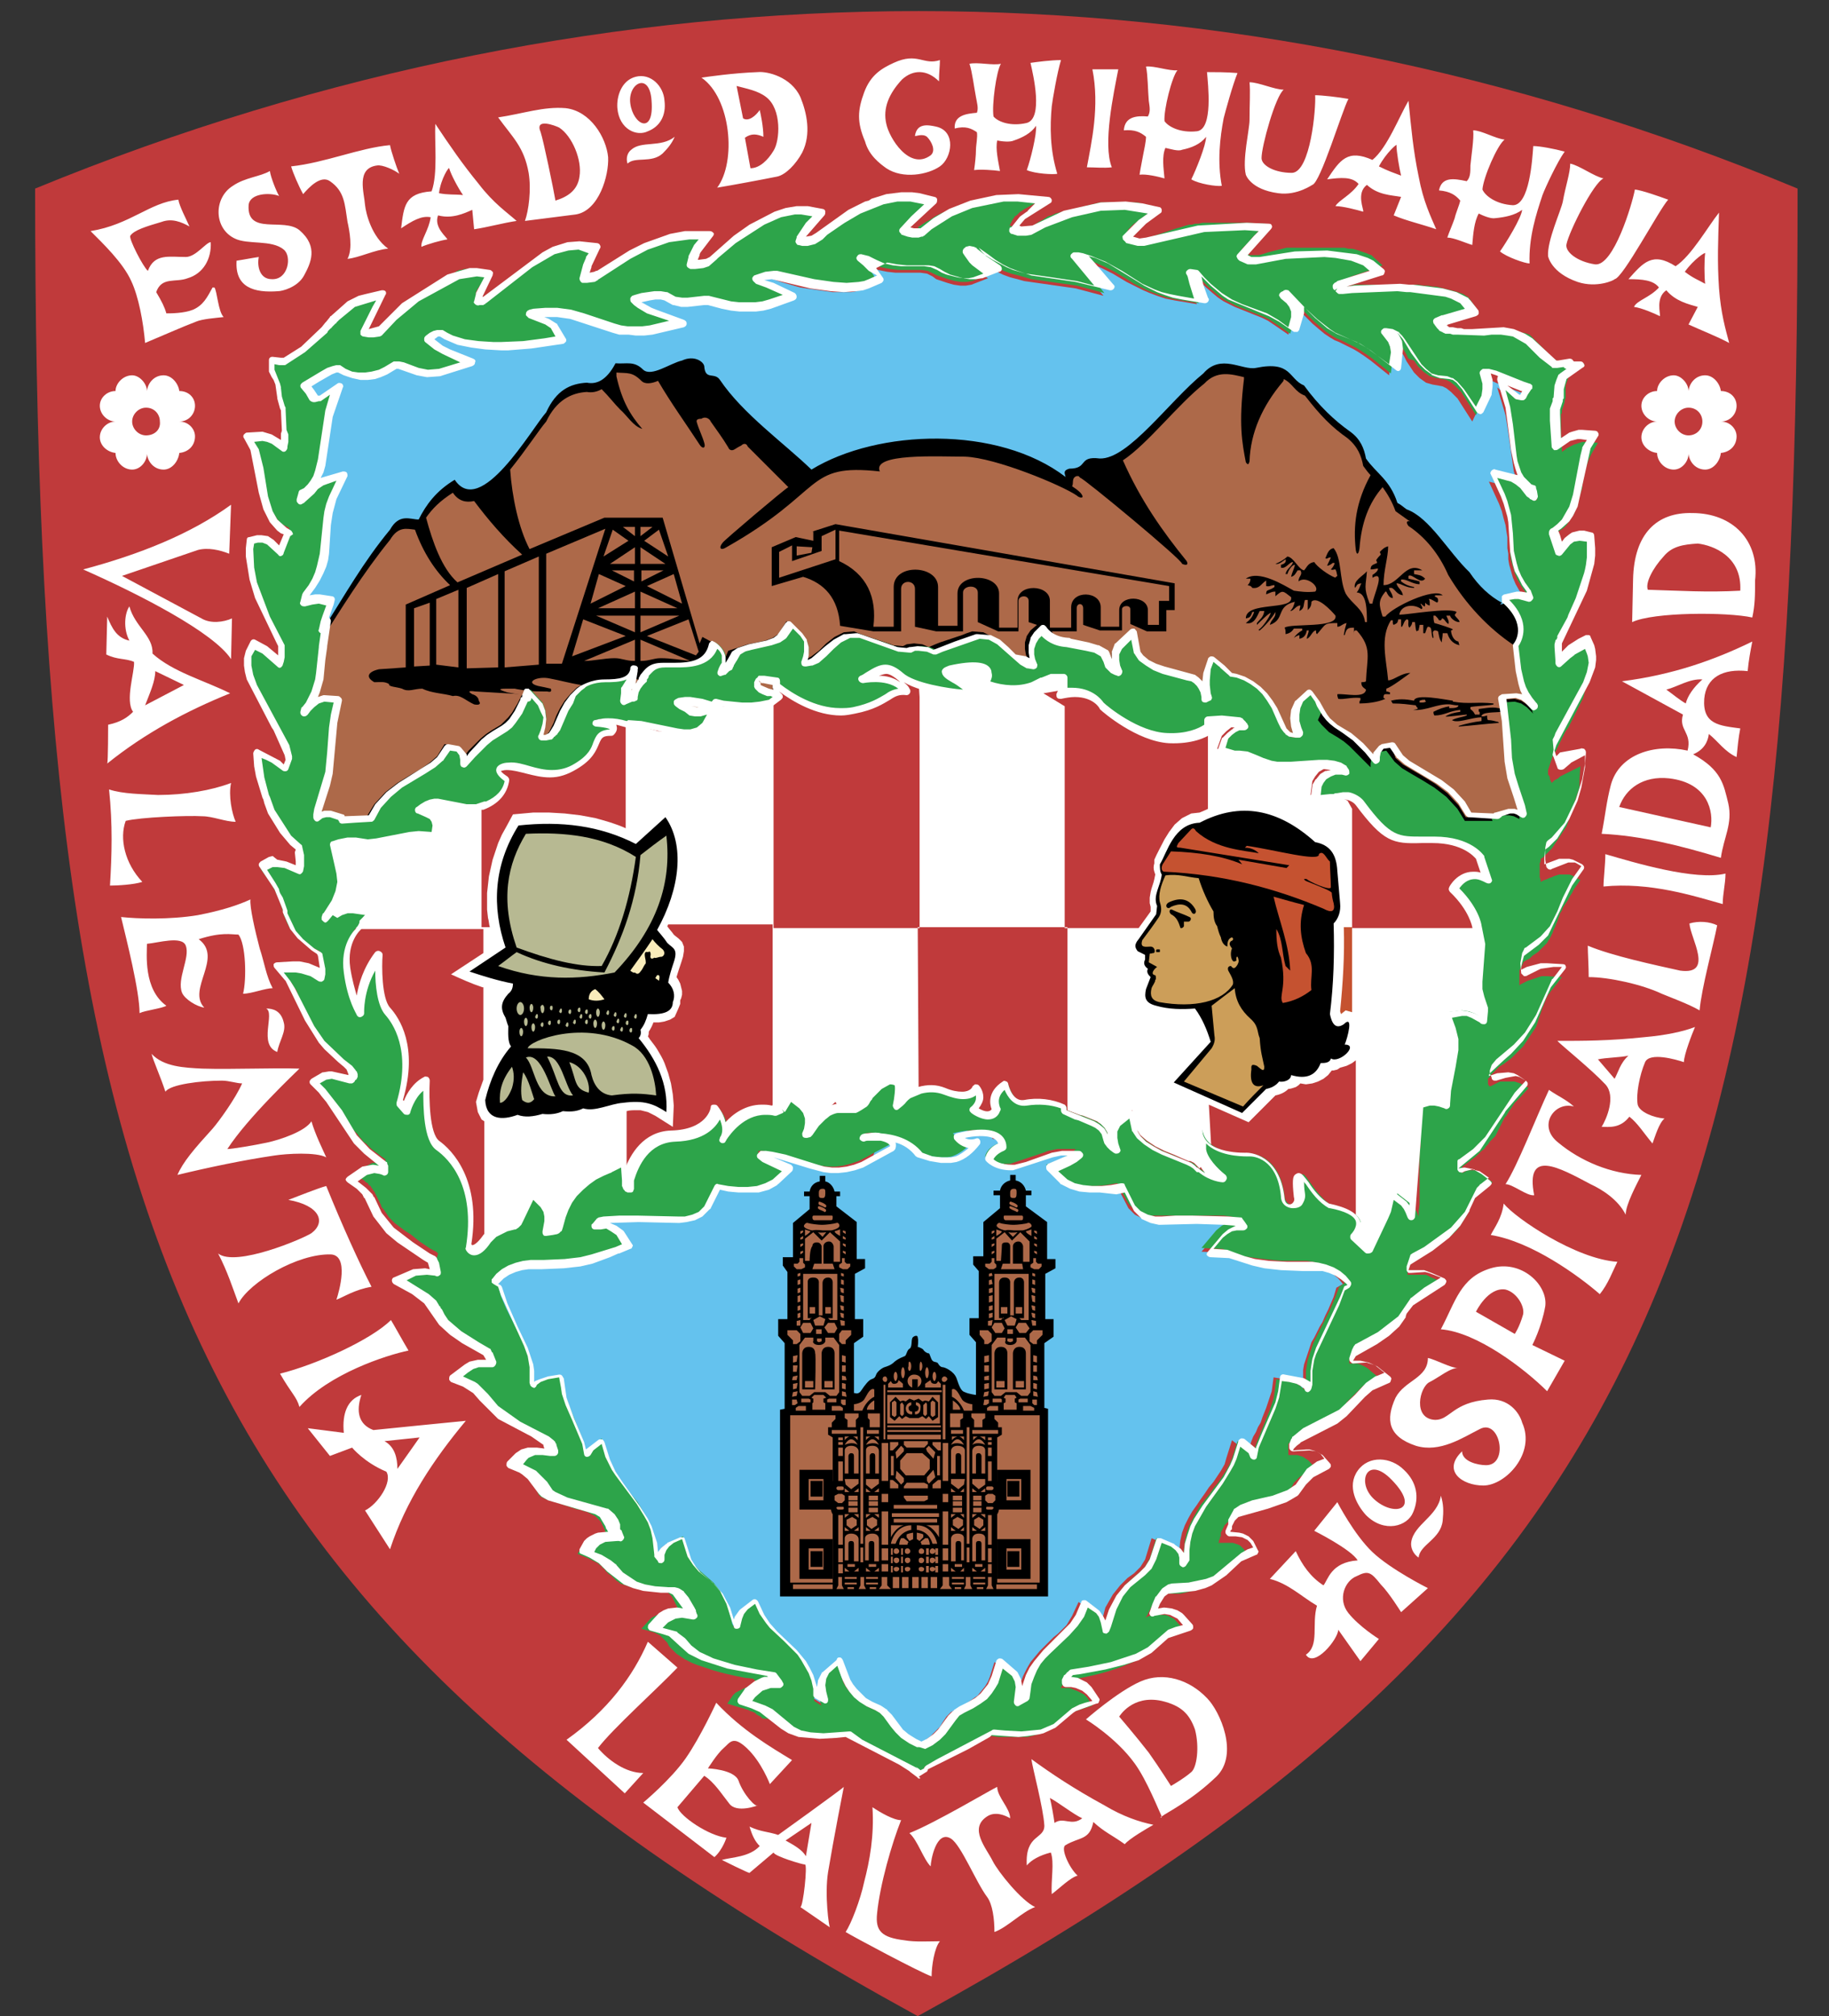
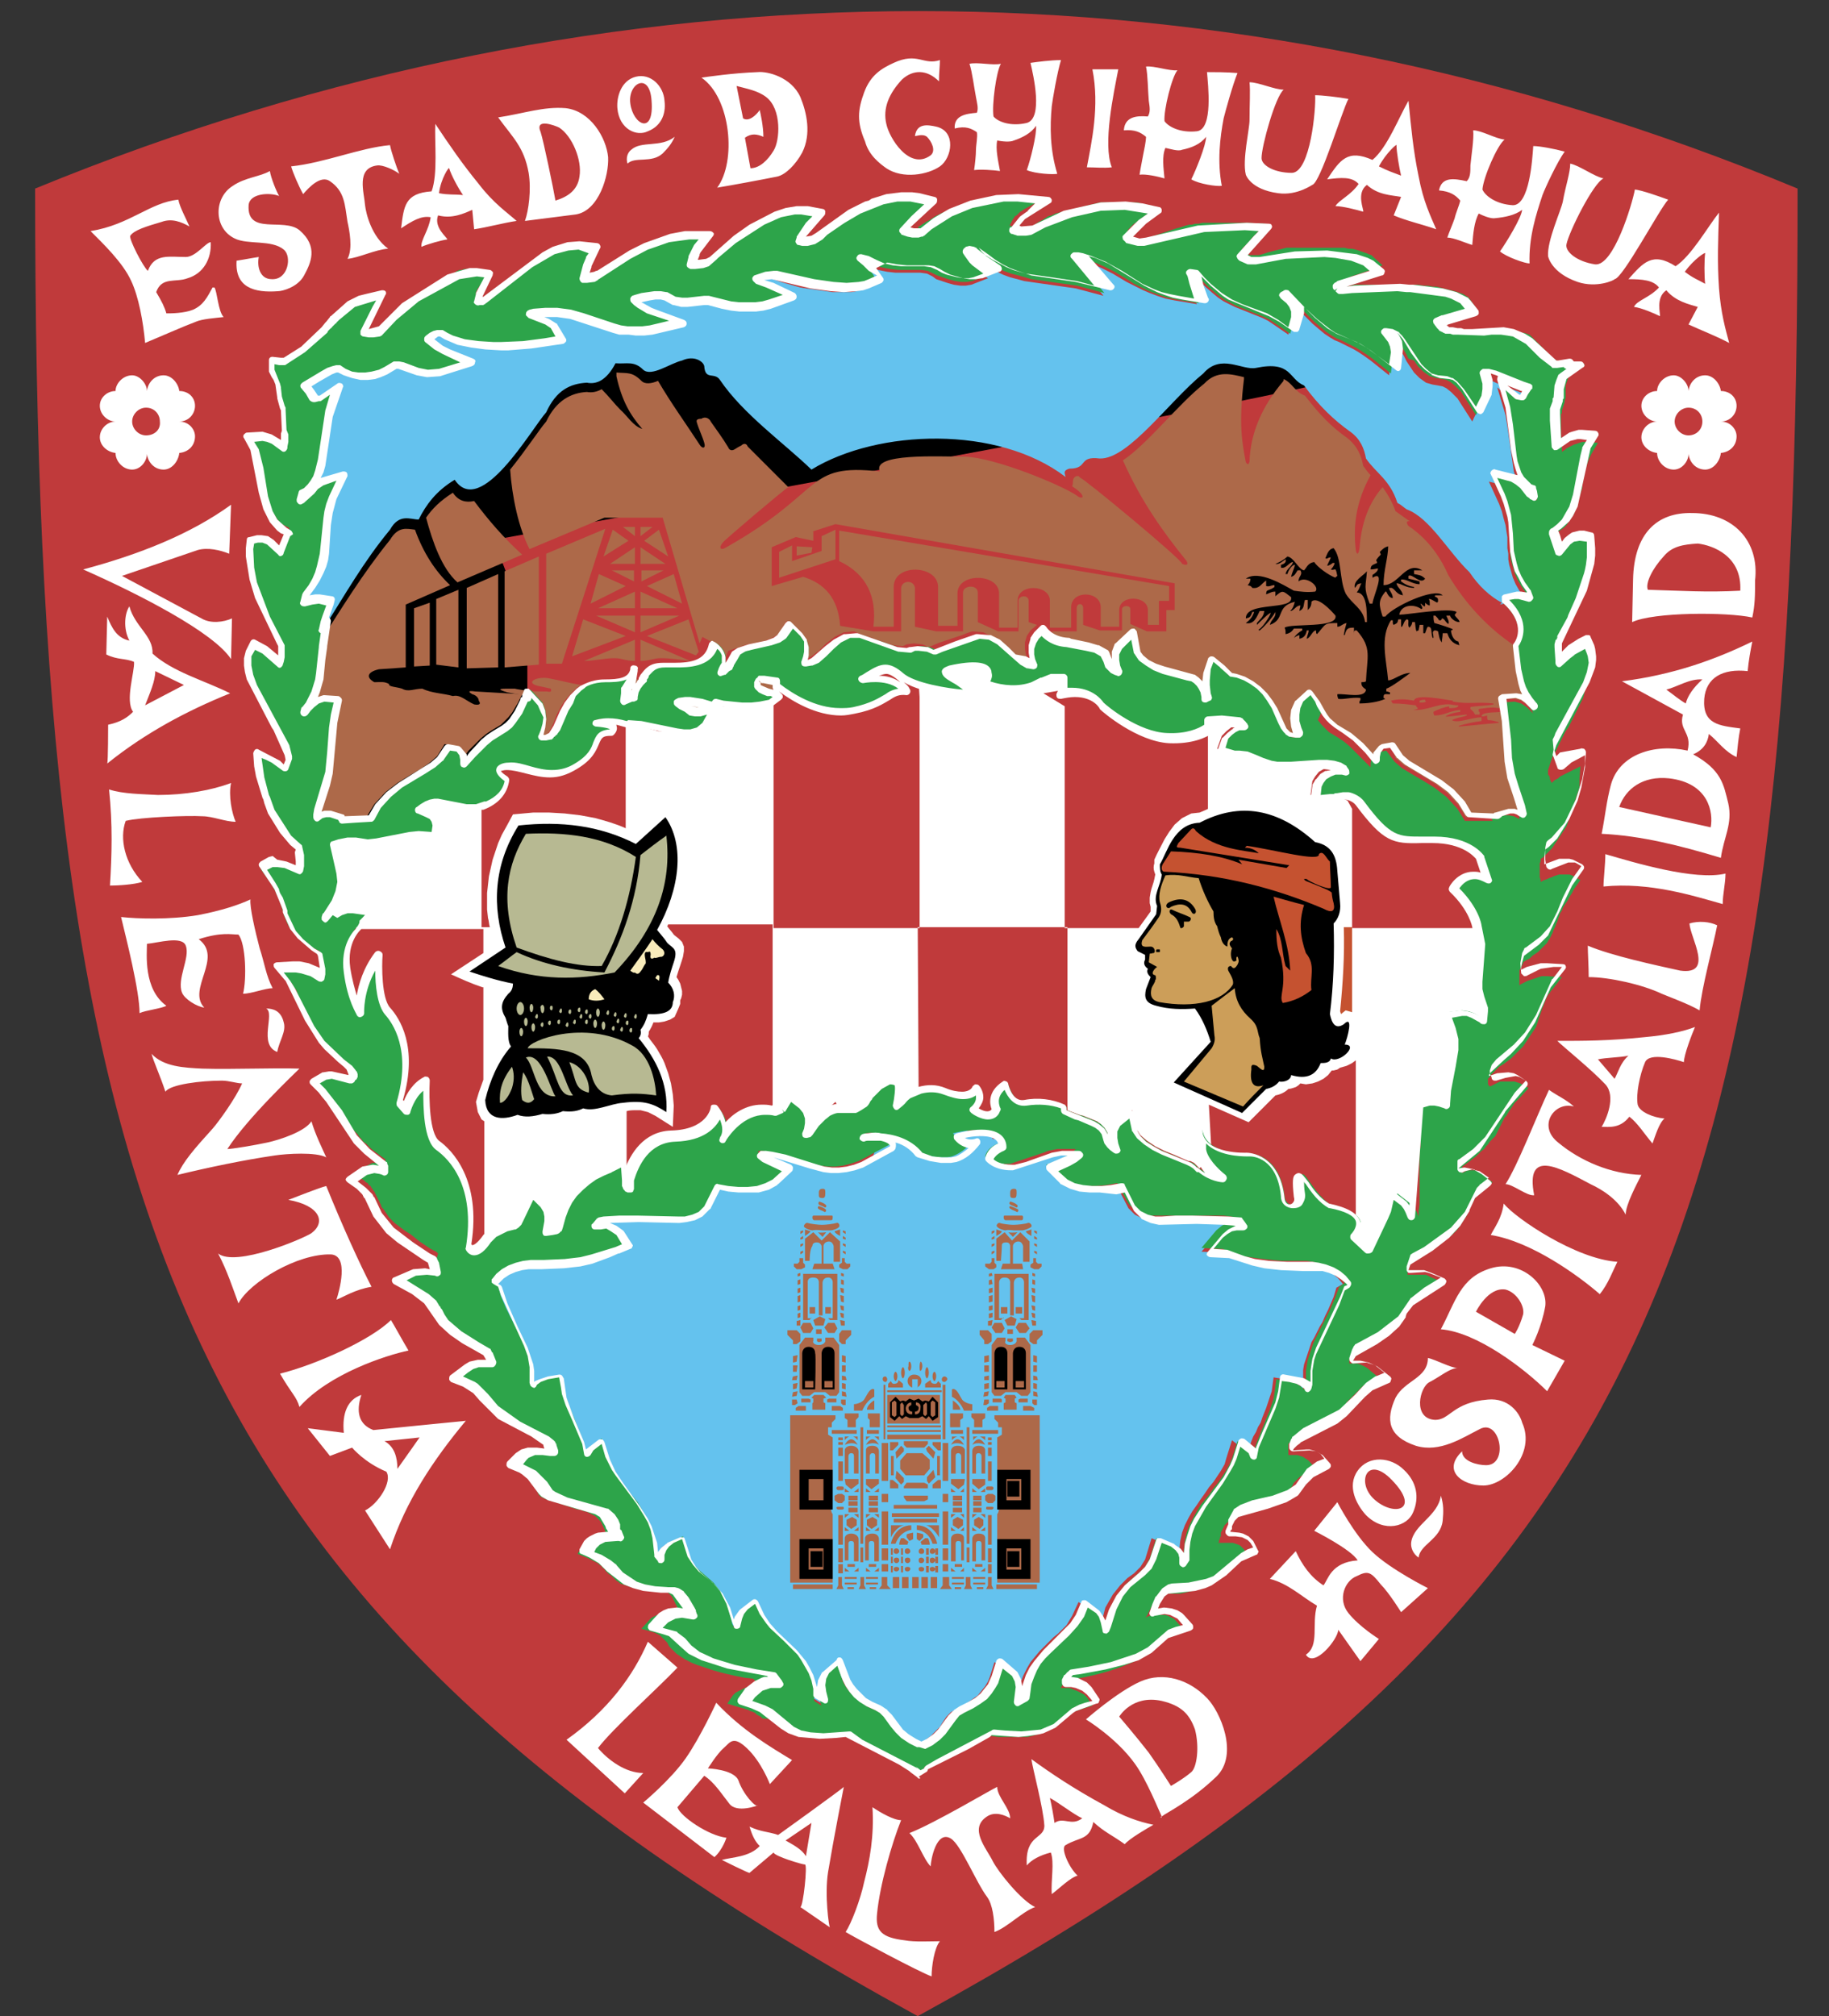
<svg xmlns="http://www.w3.org/2000/svg" version="1.1" id="Capa_1" x="0" y="0" viewBox="0 0 197.9 218.1" style="enable-background:new 0 0 197.9 218.1" xml:space="preserve">
  <rect x="0" y="0" width="197.9" height="218.1" fill="#333333" stroke="none" />
  <style>.st0{fill:#c03a3b}.st0,.st1{fill-rule:evenodd;clip-rule:evenodd}.st2{fill:#64c2ee}.st2,.st3{fill-rule:evenodd;clip-rule:evenodd}.st3,.st4{fill:#fff}.st5,.st6,.st7,.st8{fill-rule:evenodd;clip-rule:evenodd;fill:#cc9e59}.st6,.st7,.st8{fill:#b7b992}.st7,.st8{fill:#f9ecbb}.st8{fill:#ad6949}.st9{fill:none;stroke:#000;stroke-miterlimit:10}.st10,.st11{fill-rule:evenodd;clip-rule:evenodd;fill:#c55230}.st11{fill:#937700}</style>
  <path class="st0" d="M99.3 218.1c-81.2-44.5-95.5-87-95.5-197.7 62.3-25.6 129.1-25.6 190.7 0 .1 110.8-14.1 153.2-95.2 197.7" />
  <path class="st0" d="m33.7 90.4 8-2.1 4.8-3.7 8.1-3.6 3.6-1.7 5.1-1.9 5-.9 6-.1 2.6-.2 7.7-1.6 6.8-.4 6.6-1.3H114.9l7.9 1.3 7.2 1.1 8.5 3.3 8.5 4.1 7.6 5.8 6.8 5.2 1.7 2.2-.2 13-4.8 9.5-3.1 9.6-5.5 10.5-7.4-1.5-6.1-4.4-3.6-2.6-5.8-1.5s-4.4-2-5.6-2.5c-1.2-.5-6.8-2.4-6.8-2.4l-5.8-1.3H97.6l-5.3 1.3H88l-4.8 1.3s.4-.1-1.3.1c-1.7.1-8.2 3.1-8.2 3.1s-3.9 2-4.8 2.2c-.9.2-4 1.8-4 1.8l-3.3 1.4s-3.2 1.9-4.2 2.2c-1 .3-6.1 2.4-6.1 2.4l-2.9.6-4.2-6.6-2.5-4.2-1.5-4.4-.1-5.1-2.2-1.8-.7-6.8s-2.6-4.2-2.6-4.5c0-.3-2.5-3.7-2.5-3.7l.1-4.4 1.5-6.8z" />
-   <path class="st1" d="m33.2 69.4-1 9.4v9.6l1.5 2.1 9.7-2.8L57.1 81l13.8-4.8 12.7-1.6 16-3.6 25.6 3.7 14.6 4.6 14.7 9 8.5 7.4 3-13.2s-.1-11 0-12c.1-1.1-3.7-10.6-3.7-10.6S149.4 41.3 146 40.5c-3.4-.8-23.1-3.5-23.1-3.5l-21.8-1.6H85.2s-15.3.8-16.1 1.7c-.9.8-14.7 3.3-17 4.5C49.9 42.7 35.8 54 35.8 54l-2.6 15.4z" />
+   <path class="st1" d="m33.2 69.4-1 9.4v9.6l1.5 2.1 9.7-2.8L57.1 81s-.1-11 0-12c.1-1.1-3.7-10.6-3.7-10.6S149.4 41.3 146 40.5c-3.4-.8-23.1-3.5-23.1-3.5l-21.8-1.6H85.2s-15.3.8-16.1 1.7c-.9.8-14.7 3.3-17 4.5C49.9 42.7 35.8 54 35.8 54l-2.6 15.4z" />
  <path class="st2" d="m99.1 121.7-1.2.4-1.1.1h-1l-1 1.9-.4 1.2-.7.4-.8.4-.9.3-.8.2h-1.6l-.8-.1-.7-.2-.8-.2-.7-.2-.7-.3-.7-.2-.6-.2-.7-.2-.7-.1-.6-.1h-.5l-.1.1.2.2.3.2.3.2.4.1.3.2 1.6.7-1.5 1.3-.9.5-1 .3-1 .1h-1.1l-1.1-.1-1-.1-.2-.1-1.1 2.3-.7.7-.9.4-.8.1-.8.1h-.7l-.5-.1h-5.2l-.8.1H65l-.5.1-.1.1-.2.2-.1.3.2-.1.6.1.5.1.6.3.7.5.8 1.4-1.2.5-.3.1h-.2l-.2.1-.3.1-.3.1-.4.2-.4.1-.5.2-.6.1-.7.1-.8.1-.9.1-1.1.1H57l-.8.1-.7.1-.8.3-.6.4-.6.5-.4.6H53l.7.4.3 1 .3.8.2.6.3.7.3.6.3.6.3.5.3.6.2.6.3.5.2.6.2.6.1.6.1.6.1.7v1.2l.1.1.2-.3.4-.3.5-.2.4-.1.5-.1 1.1-.2.2 1.5.2.6.2.6.1.6.3.5.2.5.2.5.2.6.3.5.2.5.2.5.2.6.1.6.1.4.4-.6 1.3-1.1.6 1.9.3.7.4.7.4.6.4.6.4.6.5.6.5.7.4.6.5.7.4.7.4.8.3.8.2.9.2 1v.9l.1.2.2.2v.1l.1-.6.2-.5.3-.6.6-.4 1.4-.6.7 2.3.5.8.6.7.8.6.8.7.8 1 .7 1.4.6 1.9v.1l.1.2.1.3v-.3l.2-.6.3-.6.4-.6 1.2-1 .7 1.5.3.5.4.5.4.4.4.5.5.4.6.5.5.5.5.5.5.6.5.6.4.7.4.8.3.8.1.9.1.7.3.2.3.2.2.1v-.2l-.1-.7-.1-.7.1-.8.3-.8 1.5-1.2.5 1.6.3.5.3.5.4.6.4.5.6.5.7.4 1 .5.6.3.4.5.4.5.4.6.4.5.6.5.9.5.8.4.7-.3.8-.6.5-.5.5-.5.3-.5.4-.6.5-.5.6-.3.9-.5.7-.5.7-.5.4-.5.4-.5.3-.5.2-.5.5-1.6 1.5 1.2.4.8.1.8-.1.7-.1.7-.1.2.3-.1.3-.2.3-.2.1-.7.1-.9.3-.8.4-.8.4-.7.5-.6.5-.6.5-.5.5-.5.5-.5.5-.4.5-.5.4-.4.3-.5.3-.5.7-1.5 1.3 1 .4.6.3.6.1.6.1.3.1-.3v-.1l.1-.2.5-1.9.8-1.4.8-1 .8-.8.7-.5.7-.7.5-.8.7-2.3 1.4.6.5.4.4.6.2.5v.7l.1-.1.2-.3.1-.1v-.1l.1-.9.1-1 .2-.9.3-.8.4-.8.4-.7.5-.7.4-.6.5-.7.4-.6.5-.6.4-.6.4-.6.4-.7.2-.7.6-1.9 1.4 1.1.3.6.1-.4.1-.6.2-.6.2-.5.3-.5.2-.5.3-.5.2-.6.2-.5.2-.5.2-.6.2-.6.2-.6.2-1.5 1.2.2.4.1.4.1.5.2.4.3.2.3.1-.1V148.2l.1-.6.2-.6.2-.6.2-.6.2-.6.3-.5.3-.6.3-.6.3-.5.3-.7.3-.6.3-.7.3-.7.3-1 .7-.4-.5-.6-.6-.5-.6-.4-.8-.3-.7-.1-.7-.1h-2.7l-1.1-.1-1-.1-.8-.1-.7-.1-.6-.1-.5-.2-.4-.1-.3-.2-.3-.1-.3-.1-.2-.1h-.3l-.2-.1-2-.1 1.6-1.8.6-.5.6-.3.6-.1.5-.1.3.1-.2-.3-.1-.2-.1-.1h-.5l-.8-.1-.9-.1h-5.1l-.5.1h-.7l-.8-.1-.9-.1-.8-.4-.7-.7-1.2-2.3-.1.1-1 .1-1.1.1h-1.1l-1-.1-1-.3-.8-.5-1.5-1.3 1.5-.7.4-.2.3-.1.3-.2.3-.2.2-.2.1-.1h-1.9l-.5.1-.6.1-.5.2-.6.2-.5.2-.6.2-.6.2-.6.2-.6.2-.7.1-.6-3.3h-.7l-.5-1.2-.9.9-.7-.3-.7-.3-.7-.5-.4.2-1 .2h-1l-1.1 3.3z" />
-   <path class="st1" d="M90.3 129.4h.6v-.5h-.6c-.1-.5-.5-1-1-1.1v-.6h-.6v.6c-.6.1-1 .5-1.1 1.1H87v.5h.6v1.4l-1.8 1.5v3.7h-1.1v.9l.5.7v5.1h-1v1.8l.7.8v7.1l-.5.1v20.2h29v-20.3l-.4-.1v-7l1-.7v-1.9h-.9v-4.9l1.1-.6v-1h-.9v-4l-2.3-1.7v-1.2h.6v-.5h-.6c-.1-.5-.5-1-1.1-1.1v-.6h-.6v.6c-.5.1-1 .5-1.1 1.1h-.7v.5h.7v1.4l-1.8 1.5v3.7h-1.1v.9l.6.7v5.1h-1v1.8l.7.8v5.7s-.8-.1-1.2-.3c-.4-.1-.6-.6-.9-1.5-.3-.8-1.3-1.2-1.5-1.2-.2 0-.4-.2-.5-.4-.1-.2-.4-.1-.6-.3-.2-.2-.3-.8-.4-.8-.2 0-.5-.2-.6-.4-.2-.2-.6-.3-.6-.3s.1-.7 0-1c0-.4-.6-.1-.6.1-.1.2 0 1-.3 1.1-.3.2-.3.7-.5.8-.2.1-.6.2-1.1.6-.4.4-.8.5-1.1.6-.3.1-.8.5-.9.8-.1.3-.2.4-.5.5-.3.1-.7.6-1.1 1.2-.3.5-.7.3-.7.3h-.1v-5.4l1-.7v-1.9h-.9v-4.9l1.1-.6v-1h-.9v-4l-2.2-1.7v-1.1z" />
  <path class="st3" d="M146.3 87.5v12.9h13.2l.5 2v.7l-.1.8-.1.8-.1.8v1.6l.2.8.3.7.1.3v.5l-.1.4V110.4l-.1-.1-.4-.3-.5-.3-.6-.2-.7-.1-1.6.2.6 1.5.1.6.1.6v1.2l-.1.6-.1.6-.1.6-.1.6-.1.6-.1.7-.1.7v1.6l-.2-.1-.5-.2-.5-.1h-.6l-1.1.3-.1 1.2-.1.7v2.8l-.1.7v4.9l-.1.7-.1.7v.5l-.1.2v-.1l-.2-.5-.3-.5-.4-.4-1.4-1.1-.5 1.9-.2.7-.3.7-.4.7-.4.8-.4.8-.2.6-1.5-1.4v-19.3l-.4.3-.6.3-.7.2-.3.2-.4.1h-.2l-.4.5-.5.4-.6.3-.6.2-.7.1-.6-.1-.2.2-.3.2c-.3.1-.6.2-.8.2-.4.4-.9.6-1.4.7l-2.9 2.9-4.3-1.9.4 7.1-1-.8-.4.6-.3-.3-.3-.3-.4-.2h-.2l-.7-.3-.9-.4-1-.4-1-.5-.9-.6-.7-.6-.4-.6-.5-2.1-1.6 1.3-.3.8v.8l.1.7.3.6-.2-.1-.3-.2-.3-.3-.2-.3-.1-.2v-.2l-.1-.5-.3-.5-.4-.4-.4-.3-.5-.2-.5-.2-.5-.2-.4-.1-1.3-.5v-19.8H99.3l.1 18.4h-.2c-.8 0-1.7.3-2.5.8l-.6-.2-.6-.2-.7-.2-.6-.1-.6-.1-.6.9-.5.6-1.1.8-1-1.8-.9.8-.8.8-.8.7-.7.5-.4.1.2-.5.1-.6v-.6l-.2-.7-.4-.6-1.3-1.1-.5 1v.1l-.1.1-.1.1-.1.1-.1.1-.7.3V100H72.3l-.1.2c.2.3.5.6.7.9.2.2.4.3.6.5l.3.3.2.5v.5l-.1.6c-.2.7-.5 1.5-.7 2.2l.2.3.2.4.1.4.1.4v.4l-.1.4-.1.2v.4l-.2.5-.4.9-.5.3-.6.2-.6.1h-.6c-.1.3-.3.7-.5 1 0 .1 0 .4-.1.5.3.5.7.9 1 1.4.3.5.6 1 .8 1.5l.4 1.1.3 1.1.2 1.2.1 1.2-.1 2.3-1.9-1.2-.4-.2-.4-.2-.4-.1-.4-.1h-.5c-.3 0-.7 0-1 .1v8.1h-.2l-.2-.1-.1-.1-.1-.2v-.5l-.1-2.1-1 .5-.1.1-.1.1-.1.1-.1.1-.1.1-.7.3-.8.4-.8.5-.7.6-.7.7-.6.8-.5.9-.3.9-.2.6-.1.4-.1.2-.1.1-.2.1-.5.1-.7.1.1-.5.1-.6v-.6l-.2-.6-.3-.6-1.3-1.2-.6 1.5-.2.5-.2.4-.2.4-.2.3-.2.2-.2.1-.4.1h-.1l-.2.1-.2.1-.2.1-.3.1-.3.1-.2.1-.3.2-.6.7v-12.6l-.3-.2-.4-.8-.2-1.1.3-1 .5-1.4v-10h-.1c-1.2-.4-2.3-.9-3.4-1.4l3.5-2.3v-2.6H38.5v-.6l.1-.1.1-.1.1-.1 1.1-1.2-2.1-.4h-.7l-.7.2-.4.2-.5.4-.4.4-.2.2V99.1l.2-.3.8-1.1.5-1.1.2-1.1v-1l-.2-.9-.2-.9-.2-.9-.1-.4.1-.1.4-.1.5-.1.5-.1h.9l.4.1.9.1.9-.1.9-.2.9-.2.9-.2.9-.2.9-.1 1.7.1.2-1.1-.1-.6-.3-.5-.5-.1-.5-.2-.5-.1.4-.3.5-.2.5-.2.4-.1h.3l.5.1.5.1.5.1.5.1.5.1.5.1h1l1-.3v13.1h.9c-.1-.3-.1-.7-.2-1l-.1-.9v-1.8l.1-.9.1-.9.2-.9.2-.9.3-.9.3-.9.4-.9.5-.9.7-1.3 2.2-.2h1.7l1.7.1 1.7.2 1.6.3c1.1.3 2.2.6 3.3 1.1V78.3l1.1.1.3.1.3.1.4.1.4.1.3.1.4.1.3.1H71.8l.5.1.7.1.8.1.8-.1.9-.3.8-.6 1.1-2.1.8.1 1 .1 1 .1h1l1-.1.9-.1.6-.2v24.2h15.8v-25l-.2-3 2.5.2 1.1-.1 1-.2.9-.3 1.4.2 1.3.5 1.2-.1 1.2-.4 1.1 1.9 1.1.5 1-.5.9-.4h1.2v.9l-2.3.4 2.3 1.4v24h8l1.3-1.8v-.5l-.1-.4v-.6l.1-.6c.1-.5.3-.9.4-1.4l.1-.5-.1-.3c-.1-.3-.1-.6 0-.9V93c.3-.7.7-1.4 1.1-2.2l.5-.8.6-.8.8-.7 1-.5.9-.1.7-.3.2-.1v-9.3l1.1-.1H134.1l.1.1.1.1.1.2h-.7l-.5.2-.5.4-.5.5-.5 1.4 1.4.4h.9l.3.1.3.1.3.1.3.1.3.1.4.2.5.1.5.1.6.1h2.5l1.1-.1.9-.1h.9l.8.1.6.2.5.3.2.3-.4-.1h-.7l-.7.2-.5.3-.4.5-.3.5-.2 1.5 1.3-.2h.9l.1.1.2.1 1.5.6.5.9z" />
  <path class="st1" d="M55.5 106.4c0 .4-.1.8-.5 1.1-.8.9-.9 1.6-.3 2.6.1.3.2.7.3.9 0 .6-.1 1.7.3 2.2-1.4 1.6-2.3 3.7-2.8 5.8.1 2.2 1.9 2.2 3.5 1.6.8.3 1.7.2 2.7-.1.8.1 1.6 0 2.2-.3 1 .1 1.6 0 2.2-.3 1.3.4 2.9-.5 4.3-.6 2.3-.3 3.3.1 4.7 1 .2-3.1-1.1-5.7-3-8 .2-.2.3-.5.2-.9.4-.5.6-1 .8-1.7 1.8.1 2.7-.3 2.7-1.3.3-.7.1-1.5-.5-2.1.1-.7.4-1.6.6-2.2.5-1.5-.1-1.5-.7-2.1-.4-.6-.7-.9-1.1-1.4 2.5-4.5 3-9.2.9-12.2l-3.2 2.9c-3.9-2-8.1-2.5-12.7-2-2.7 4.3-2.9 8.8-1.4 13.2l-3.9 2.6c1.5.5 3.1 1 4.7 1.3M127 117.1l4-4.4c-.4-1.3-.9-2.5-1.7-3.6-1.4.1-2.8.1-4.2-.3-1.2-.3-1.3-.9-1.1-1.8l.5-1.3c-.2-.2-.5-.5-.3-.9-.4-.3-.5-.6-.3-1v-.5l-.8-.4c-.3-.4-.4-.7.1-1.3l1.9-2.7.1-.9c-.5-1.1.4-2.2.5-3.4-.2-.3-.2-.7-.2-1.1.8-1.3 1.5-4.4 4.3-4.5 4.4-2.3 8.5-1.5 12.5 2.1 1.6.3 2.3 1.3 2.4 3.1l.3 3.5c.1.9-.2 1.7-.7 2.2.1 3.3 0 6.6-.4 9.8.2 1 .6 1.7 1.5 1.1 1.1-1.1.4 1.5.1 2.2 1.6 0-.6 2.1-1.5 1.5-.1.5-.7.5-1.1.5-.5 1.3-1.5 1.8-3.2 1.3 0 .5-.7.8-1.3.7-.4.5-.9.7-1.4.8l-2.6 2.6-7.4-3.3z" />
  <path class="st3" d="M186.2 45.6c1 0 1.7-.8 1.7-1.7 0-.9-.7-1.6-1.7-1.6-.1-.8-.8-1.7-1.7-1.7-1 0-1.7.8-1.8 1.7 0-.8-.8-1.7-1.6-1.7-1 0-1.8.9-1.8 1.7-.9 0-1.7.7-1.7 1.6 0 .9.8 1.7 1.7 1.7-.9 0-1.7.8-1.7 1.7 0 .9.8 1.6 1.7 1.7 0 .9.8 1.8 1.8 1.8.9 0 1.6-.9 1.6-1.7.1.9.8 1.7 1.8 1.7.9 0 1.6-.9 1.7-1.8 1-.1 1.7-.8 1.7-1.8 0-.8-.7-1.6-1.7-1.6m-3.5 1.5c-.8 0-1.5-.7-1.5-1.5s.7-1.5 1.5-1.5c.9 0 1.5.7 1.5 1.5 0 .9-.7 1.5-1.5 1.5M19.4 45.6c1 0 1.7-.8 1.7-1.7 0-.9-.7-1.6-1.7-1.6-.1-.8-.8-1.7-1.7-1.7-1 0-1.7.8-1.8 1.7 0-.8-.8-1.7-1.6-1.7-1 0-1.8.9-1.8 1.7-.9 0-1.7.7-1.7 1.6 0 .9.8 1.7 1.7 1.7-.9 0-1.7.8-1.7 1.7 0 .9.8 1.6 1.7 1.7 0 .9.8 1.8 1.8 1.8.9 0 1.6-.9 1.6-1.7.1.9.8 1.7 1.8 1.7.9 0 1.6-.9 1.7-1.8 1-.1 1.7-.8 1.7-1.8 0-.8-.7-1.6-1.7-1.6m-3.6 1.5c-.8 0-1.5-.7-1.5-1.5s.7-1.5 1.5-1.5c.9 0 1.5.7 1.5 1.5.1.9-.6 1.5-1.5 1.5M183.1 55.5c-3.8-.1-6.3 2.2-6.4 7.2l-.1 4.6c2.3-1.1 10.3-1.1 13-.5.3-1.4.3-2.4.3-4 .5-4.3-2.4-7.3-6.8-7.3m5.2 8.4c-3.6.2-6.5 0-10-.1-.3-.7.5-2.3 1.7-3.6.9-1.1 2.1-1.3 3.7-1.4 1.7.2 4.8 1.4 4.6 5.1M173.7 92.4c0 1.1-.2 2.7-.2 3.5 5-.5 9.7 1 12.9 1.9 0-1.1.3-2.2.3-3.3-3.3.8-9.9-1.2-13-2.1M171.8 102.3c0 .8.1 2.2.1 3.4 2.2 0 5.8.8 7.9 1.8.7.3 2.9 1.1 4.1 1.8.2-2.4 1.5-7.1 1.9-9.2-.8-.4-2-.5-3-.2.1 1.6 2.7 5.6-1 5.1-2.7-.6-7.4-1.6-10-2.7M167.6 117.9c-1.4 3-3.4 8.2-4.7 10.2.8 0 2.3 1.3 3.1 1.2-1-5.1 2.7-3 6.1-1.2 1.3.6 3 1.7 3.8 3.3 0-1.1 1.2-3.3 1.7-4.3-3.3-.1-6.6-1.5-9-3.5-2.3-1.8-.4-4.5 1.7-3.9-.9-.8-1.7-1.1-2.7-1.8M162.7 130.2c-.2 1.6-1 2.6-1.4 3.4 4.4.7 9.5 4.4 11.8 6.4.9-1.1 1.4-2.5 1.9-3.5-4.5-.3-11-4.7-12.3-6.3M161 151.4c-3.8.3-4.1 2.2-5.7 2.2-2.5-.1-1.7-3.6-.6-4.1 1-.5 2.3-1.6 3.1-1.5-.8 0-2.4-.9-3.3-1.1 0 2.2-2.5 2.4-3.5 4.3-1.1 2.4-.8 4.2 2.2 5.2 2.6.8 5.1-.9 6.9-1.8 2.2-1.2 3.2 3.9.7 3.9-.9 0-2.6-.4-2.6-1.5-2.2 2.1 0 3.7 2.3 3.7 2.4 0 5.7-3.5 4.2-6.8-.3-1.1-1.5-2.7-3.7-2.5M152.7 166.8c-.1.6.2 1.3.8 1.7.1-1.4 2.4-2 2.6-4 .1-1 .1-1.8-.2-2.7-.3 2.2-2.9 3.1-3.2 5M189.1 72.6c.1-1.1.3-2.2.5-3.2-4.1 2-8.6 3.6-14.1 4.3l6.6 3.6c-.5 1.7 1 1.9.5 3.9-3.6-.8-7.4.4-8.3 3.7-.5 1.9-.6 3.3-1 5.3 4.3.2 8.6 1.3 12.9 2.6.3-2.2 1.3-3.7.8-5.9-.5-2-.7-3.6-3.8-5.3 1.2-.5 1.6-1.4 1.7-2.2 1 .8 1.7 1.9 3 2.5.1-1 .2-2.1.4-3.1-2.2-.3-4.1-.4-3.9-3.2.2-2.3 2-3.3 4.7-3m-4 16.9-9.9-2.2c.7-2 2.6-3.4 5.4-3.1 4.3.5 4.8 3.7 4.5 5.3m-2.7-13.4c-.7-.4-1.4-1-2.1-1.5 1.2-.3 2.5-1.2 3.9-1.1-1 .9-1.6 1.8-1.8 2.6M182.2 114.9c0-.8.9-3.1 1.2-3.8-1.3.5-3.2.9-5.5 1.1-3.8.4-6.6.4-9.4.4.6.6 3.7 3.1 5.2 4.7 1.2 1.3.1 3.8-.4 4.6.8 0 2 .2 3-1.1.9.7 1.5 1.7 2.5 2.9.3-.8.7-2.2 1.3-2.7-1.2-.1-2.7-.7-2.9-1.5-.2-1.1.2-3.2.8-4.6.5-1.1 3.3-.3 4.2 0m-7.5 1.8c-.5-.6-1.3-1.5-1.8-2.1.9-.2 2.4-.2 3.3-.4-.9.8-1.1 1.8-1.5 2.5M165.8 145.5s1-1.9 1.4-4.2c.3-2.3-2.6-5.1-5.9-4.1-3.3 1-3.8 3.6-5.4 6.6 3.9.3 9.1 4.3 11.5 6.7l1.9-3.3-3.5-1.7zm-1-3.3c-.4 1.4-.9 2.1-.9 2.1l-4.2-2.4s1.3-2.7 3.2-2.4c1.2.3 2.1 1.8 1.9 2.7M151.9 159c-1.4-1.4-3.8-1.6-5 .1-1.2 1.7-.1 3.7.9 4.8 2 2 4.5 1.2 5.1-.3.7-1.6.4-3.3-1-4.6m-3.2 3.2c-2-1.8-.8-4.9 1.9-2.1 3.2 3.3.2 4-1.9 2.1M151.6 174.4l2.9-2.6s-4-2-6-3.9-3.8-5.4-3.8-5.4l-2.5 3.1s4 2 4.7 3.2c-2.9.2-3.2 2.1-3.7 2.7-1.4-.9-2.3-2.2-3-3.7l-2.8 3c2 .5 3.4 1.9 5.1 2.9-.6 2 .3 4.3-1.2 5.3.9 1.5 3.5-1.7 3.5-2.7l2.4 3.4 2-2.4s-2.1-1.3-3.3-2.8c-1.2-1.5-.4-3.5.9-4 1.2-.6 1.5-.5 2.6.9.9.9 2.2 3 2.2 3M25 71.3c-1.9-2.9-9.9-7-16-9.7 6-1.6 11.6-3.8 16-7l-.2 5.3c-1-.4-2.3-.7-3.4-.4l-8.2 2.8 8.6 4.6c1 .6 2.4.4 3.3 0l-.1 4.4zM24.9 75c-2.8-1.4-6.2-2.3-8.4-4.3.1-1.9-1.9-2.9-2.5-5.1-.5.7-.7 2.4 0 3.7-1.4-.3-1.9-1.4-2.4-2.6l-.1 4.1c1.2.6 2.1.4 3 .8.1 1-1 4.2-.1 5.4-.6.6-1.3 1.1-2.7 1.4 0 0 0 4.1-.1 4.2 4.1-3.3 8.6-5.7 13.3-7.6m-8.1-2.4 3.1 1.5-4.2 2.2c.5-1.3 1.1-2.6 1.1-3.7M30 113.8c-2.1-.8-.2-4.2-1.2-4.7.7 0 1.6.2 1.9 1.5.3 1-.5 2-.7 3.2M40.4 154.7c-1.6-.6-1.9-2-1.3-3.8-1.5.5-2.1 2-1.9 4.1l-3.9-.5 2.4 3 2.4-.9s1.3 1.6 3.7 2.6c.7 1.1-.9 3.5-2.3 4.2l2.7 4.2c1.7-5.2 4.7-9.7 8.2-13.9-.1 0-10 1-10 1m1.2 1.2 3.8-.4s-1.4 2-2.4 3.4c0-1.2-.3-2.4-1.4-3M17.1 86c-1.7-.1-3.8-.1-5.3-.6.4 3.8.3 7.1.1 10.4.8 0 2.6-.1 3.5-.4-1.9-2-2.5-4.7-1.8-6.6 1.6-.4 6.7-.6 8.3-.5 1.1 0 2.5.6 3.6.6-.4-.9-.8-2.8-.5-4.2-2.1.8-5 1.3-7.9 1.3M21.4 99c-3 .5-6.5.4-8.3.2.6 2.5 2 8 2 10.4.6-.3 2.4-.5 2.9-.8-2.5-1.8-2.1-5.6-2.1-6.7 1.2-.1 3.8-.9 4.2.2.5 1.3-1 3.6-.4 5.1.3.7 1.6 1.5 2.4 1.6-1.9-2 2.1-5.4-.6-7.4 2.5-.8 3.5-.5 4.3-.5.8 1 .9 4.8.5 6.4.9 0 2.4-.6 3.2-.6-.7-1.3-.9-2.8-1.4-4.3-.5-1.9-1.1-4.5-1-5.3-1.3.6-3.1 1.2-5.7 1.7M28.9 123.6c-1.4.3-3.8.7-4.3.7 2.2-3.4 7.3-8.2 7.8-8.7-3-.1-7.1.1-10.5 0-2-.1-4.2-.2-5.5-1.6.2.8.9 2.3 1.5 4.1.5-.8 3.9-1.2 6.1-1.2.8 0 1.6.3 2.2.3-.7 1.6-2.5 4.1-3.2 4.9-2 2.2-3.2 3.6-3.8 5 3.3-.8 7.1-1.6 10.5-2.1 1.3-.2 4.5-.4 5.6.2-.4-.9-1.2-2.5-1.6-3.9-.7 1.1-3.4 2-4.8 2.3M35.3 128.3c-.8.2-3.3 1.2-4.1 1.5 3.4.6 4.1 2.4 2.5 3.6-.9.6-8.2 3.7-10.1 2.2 1 1.9 1.6 3.8 2.2 5.4 1.2-2.3 6.4-5.4 10-5.3 2 .1.9 4 .6 4.9.8-.3 2-1.1 3.8-1.4-1.3-2.5-3.2-6.7-4.9-10.9M30.3 148.6c1.2 2.1 1.8 2.5 2.1 3.6 3.2-3.6 9.4-5.6 11.8-6.1-.6-1-1.7-3-1.9-3.3-2.1 2.1-8 4.8-12 5.8M61.3 188.2l6.3 5.8 2-2.2c-1.9 0-3.8-1.4-4.9-2.7 1.6-2.1 6.3-6.3 8.6-8.7l-3.2-2.8c-1.6 3.7-4.3 7.4-8.8 10.6M69.6 195s3-2.5 4.6-4.8c1.6-2.3 3.3-6 3.3-6 2.8 3 5.9 4.8 8.2 6.2l-2.4 2.6s-.9-2.4-2.5-3.9c-1.5-1.4-1.8-.6-2.5 0s-1.7 2.2-1.7 2.2 2.8.1 3.3 1.3c.5 1.5 1.9 3 2.1 2.7 0 0-2.3.9-3.1-.2-.8-1-1.6-2.3-2.7-3l-2.9 3.4c.3 1 3.4 3.1 5.3 3.3 0 0-.4 1.3-1.3 2.1l-7.7-5.9zM89.6 202.5c.6-3.6 1.7-9.2 1.7-9.2 0 .1-7.1 5.2-7.1 5.2-1.2-.4-1.8-.3-3.1-.9.3 1 .6 1.6 1.1 2.1-1.1 1.2-3 1.2-4.1 1.5 0 0 3 1.5 3 1.4l2.6-2.2c.1.4 3.1 1.3 3.4 1.3.3 0-.2 4.6-.5 4.6l3.2 2.2c-.1 0-.6-3.5-.2-6m-2.4-1.7c-.4-.7-1.3-1.2-2.2-1.7l2.8-1.9-.6 3.6z" />
  <path class="st4" d="M125.7 196.6v-.1c-.2.1-.2.1 0 .1M130.6 183.7c-1.9-2-4.7-2.9-7.2-1.8-2.5 1.1-5.9 4.1-5.9 4.1s3.3 2 5.3 4.8c1.3 1.8 2.6 5.1 2.9 5.7.5-.4 3.2-1.7 5.9-4.3 2.5-2.4.4-7.1-1-8.5m-1.7 8c-.8.7-2.2 1.5-2.2 1.5s-1.2-1.9-2.4-3.6c-1.4-1.8-3.2-3.9-3.2-3.9s1.4-2.4 4.6-1.7c2.1.5 3 1.4 3.6 3.1.5 1.9.2 4.1-.4 4.6" />
  <path class="st3" d="M119.5 195.3c-3.3-1.8-5.7-3.4-7.9-5 .1.9 1.3 5.3 1.4 7.2 0 1.5-2.1.9-1.9 4.3.5-.6 1.4-1.1 2.6-1.4.4 1.1 0 3 .1 4.5.7-.5 2-1.8 2.8-2-.9-.8-1.9-3-1.3-3.3 1.5-.9 2.6-.5 3-2.5 1.2 1.1 2 1.4 3.4 2.4.5-.6 2.4-1.7 3.1-2.1-1.5-.3-3.3-.9-5.3-2.1m-5.4 1.9c-.1-.7-.3-1.9-.5-2.7.8.4 2.6 1.8 3.5 2.2-1.2.9-2-.2-3 .5M93.5 203.6c-.4 1.9-1.4 4.5-2 5.4.8.5 8.1 4.4 9.3 4.8 0-1.1.3-3.1.9-3.8-1.1 0-2.7.1-3.8-.1-2.5-.3-3.2-1-3-2.9.3-3.1 1.6-7.6 2.6-10.1-.8 0-2.2-.8-3.1-1.4.2 3.1-.3 5.8-.9 8.1M107.4 201.3c-.7-1.4-2.6-3.5-.6-4.8.9-.6 2-.1 2.5.2 0-1.1-1.4-2.3-1.4-3.4-.5.2-6.7 3.9-9.5 5 .9.8 1.5 2.8 2.3 3.6 0-.6.6-4 2.2-3 1.1.7 2.7 4.7 3.9 6.3.6.8.8 2.4.8 3.8 1.4-.5 3-2.2 4.4-2.7-1.5-.7-4-3.8-4.6-5M95.9 18.2c1.8 1.2 4.5.7 5.8-.2 1.3-.9 1.8-3.8-.4-4.3-.9-.2-2.1-.4-2.3 1 0 .1.8-.3 1.3.1.5.5 1 1.5.4 2-2.3 1.7-4.5-1.9-4.8-3.4-.4-1.7.3-3.3 1.7-4.8 1.2-1.1 2.7-1.1 4 .2 0-1 .1-1.6.1-2.3-1.8.6-2.4-.9-5 .3-1.3.6-2.5 1.3-3.2 3.2-.7 1.9-.8 3.2.1 5.3.4 1.5 1.6 2.4 2.3 2.9M103.3 13.9c1.2-.3 1.8 0 2.4.4.1.5-.1 1.4-.1 1.9 0 .6-.1 1.5-.2 2.2.7-.1 2.1 0 2.8.1-.2-1.1-.5-2.4-.3-3.3.5.1 1.4.2 1.8 0 .9-.3 1.9-.8 2.4-1.6.1.9-.6 3.7-1 4.8.9.4 2.9.5 3.3.4-.8-2.6-.8-5.1-.6-7.3.1-.8.6-3.7 1-5-1.1 0-2.6.2-3.3.3.3 1.3 1.4 6-.4 6.5-1.7.4-3.1-.1-3.6-.7-.2-1.2.3-4.9.8-5.7-.9.2-2.5-.2-3.4 0 .3.9.5 2.6.7 3.6.1.6.3 1.2.1 1.7-1.2.1-2.5.3-2.4 1.7M155.4 24.8c-.6-1.4-1.4-3-1.9-5.7-.6-2.9-.8-5.2-1.1-8.2-1 1.7-2.3 5.1-3.9 6.4-2.7-1.2-3.5 0-4.9 2.1 1.5-.2 2.7-.3 3.4.5-.8 1.2-2.2 1.8-2.5 2.4.8 0 2.3.4 3 .6.1-.2-.8-2 .4-2.9 1.2 1.1 2.6 1.1 3.7 1.3l-.8 2c1.4.6 3.2 1 4.6 1.5m-6.2-6.8c.8-1.5 2-2.5 1.9-2.3 0 .7.3 2.5.5 3.3-.8-.3-1.4-.5-2.4-1M121 7.5h-2.8c.8 4-.1 7.9-.6 10.6.9 0 1.8.1 2.7 0-1-2.5.2-8 .7-10.6M121.6 14.1c1.2-.1 1.8.2 2.4.7 0 .5-.2 1.4-.3 1.9-.1.6-.3 1.5-.4 2.2.7-.1 2 .2 2.7.4-.1-1.1-.3-2.4.1-3.3.5.1 1.4.4 1.8.2 1-.2 2-.6 2.6-1.4 0 .9-1.1 3.6-1.6 4.6.8.5 2.8.8 3.3.7-.5-2.6-.2-5.2.2-7.3.2-.8 1-3.7 1.5-4.9-1.1-.1-2.6-.1-3.3-.1.1 1.3.7 6.2-1.1 6.4-1.8.2-3.1-.5-3.5-1.1-.1-1.2.8-4.8 1.4-5.5-.9.1-2.5-.5-3.4-.4.2.9.2 2.6.3 3.7.1.7.2 1.2-.1 1.7-1.2-.1-2.5 0-2.6 1.5M155.7 20.6c1.2.1 1.8.5 2.3 1.1-.1.5-.5 1.4-.6 1.9-.2.6-.6 1.5-.8 2.1.7 0 2 .6 2.7.8.1-1.2.2-2.5.7-3.4.4.2 1.3.6 1.8.5 1-.1 2.1-.3 2.9-.9-.1.9-1.7 3.5-2.4 4.5.7.6 2.7 1.3 3.2 1.3-.1-2.8.7-5.3 1.4-7.4.3-.8 1.6-3.6 2.4-4.7-1.1-.3-2.7-.6-3.4-.6-.1 1.4-.4 6.4-2.2 6.4-1.8-.1-3-1-3.3-1.7.1-1.3 1.6-4.8 2.4-5.4-1-.1-2.5-1-3.4-1 .1.9-.2 2.7-.3 3.8 0 .7 0 1.3-.4 1.7-1.4-.3-2.7-.5-3 1M187.1 37.1c-.4-1.5-.9-3.2-1.1-5.9-.2-2.9-.1-5.2 0-8.2-1.2 1.5-3 4.7-4.7 5.8-2.5-1.6-3.5-.4-5.1 1.4 1.5 0 2.7.1 3.3.9-1 1.1-2.4 1.4-2.7 2.1.8.1 2.2.7 2.8 1 .1-.2-.5-2 .7-2.8 1 1.2 2.4 1.5 3.4 1.8l-1 1.9c1.3.6 3.1 1.3 4.4 2m-4.8-7.7c1-1.4 2.3-2.2 2.2-2-.1.7-.1 2.5 0 3.3-.7-.4-1.3-.6-2.2-1.3M138.3 20.9c-3-.4-3.5-2-3.5-2-.4-1.6.4-4.9.4-5.9 0-1.7.1-3.1 0-4.1 1 0 2.7.8 3.7.8-.9.7-2.4 6.1-2.4 7.4 0 .8 1.4 1.6 3.3 1.6 2-.1 2.6-7 2.5-8.4.7 0 2.5.2 3.6.4-.7 1.3-3 9-3.9 9.3.1-.1-1.6 1.2-3.7.9M86.6 10.5c-1-2.2-3.6-2.8-4.6-2.7-2.7.1-5.4.5-6.1.6 3.2 2.2 3.8 9.1 1.7 11.9 1.8-.3 4.5-.8 6.5-1.2.9-.2 2-1.3 2.7-2.6 1-2 .5-4.3-.2-6m-2.9 5.8c-.6 1-1.5 1.9-2.5 1.9l-.6-3.3c.7-.5 1.3-.4 2-.1 0-1.1-.3-2.5-.4-2.9-.4.6-1.2 1.3-1.8.9l-.7-3.5c1.1.3 2.3.5 3.2 1.2 1.7 1.3 1.5 4.7.8 5.8M15.7 37.1c3.1-1.3 3.7-1.6 5.5-2.3.7-.3 2.1-.4 3-.5-.6-.6-.7-2.8-1-3.2H23c-.6 1.1-1 1.9-2.1 2.4-1 .4-2.4.4-2.9.4-.2-.7-.5-1.3-1.1-2.3.6-1.7 2.1-1 3.4-1.5 1.7-.5 2.6-2.1 2.5-3.9-.5 0-1.6 1.6-2.7 1.6-1.8 0-3.4-.4-4.1 1.5-.5-.4-2.1-3.5-1.9-3.8.4-.6 1.7-1 3.4-1.5 1.1-.4 2.1 0 3 .5-.3-.7-1.1-2.2-1.2-2.9-3.1.3-5.2 2.7-9.5 3.4 1.3 1.3 3.5 3.4 4.4 5.4.8 1.7 1.3 4.4 1.5 6.7M25.4 25.8c1.4.7 4 .1 5.3 1.2.9.7.5 3.3-1.3 3.2-1.3 0-1.6-1.4-1.4-2.4-.7.1-1.7.3-2.4.4-.2 2.9 1.9 3.5 4.5 3.3.4 0 2.1-.4 2.8-1.7.7-1.3 1.6-3.1-.5-4.9-1.7-1.4-5.7.6-5.5-2.7.1-1.3 2.3-1.4 3.3-1-.3-.5-.9-2-1-2.7-1 .6-2.7.7-4 1.6-2.1 1.3-2.1 4.6.2 5.7M65.8 17c-.2-2.1-1.9-5-4.6-5.3-2.4-.2-4.6.6-7.3 1 1.6 2.2 2.8 3.2 3.3 6 .3 1.8 0 4.1-.4 5.2 1.5-.2 4-.5 5.5-.7 2.5-.4 3.6-4.2 3.5-6.2m-3.1 2.1c-.2 1.5-1.3 2.2-2.6 2.6-.2-1.2-1.3-6.5-1.6-7.4-.7-1.6 1.6-.7 2-.5 1.4.9 2.5 3.5 2.2 5.3M35.7 19.6c1.6 1.1 1.6 2.5 1.9 4.4.2.9.6 2.9 0 4 1.2-.1 3-1 4.4-1.1-1.8-1.3-2.4-3.8-2.5-4.7-.1-1.4-1-4 1.3-4.3.6-.1 1.9.5 2.4.9-.3-.7-.9-2.5-1-3.1-3.3.3-7 1.9-10.7 2.3.2.7.8 2.1 1.3 3 .6-.7 1.9-2.1 2.9-1.4M51.8 19.9c-1.8-2.2-3.1-4.1-4.7-6.5-.1 1.9.3 5.4-.4 7.3-2.9.2-3 1.6-3.3 4 1.2-.8 2.2-1.4 3.2-1.2-.2 1.4-1.1 2.5-1 3.2.7-.3 2.1-.7 2.8-.8 0-.2-1.5-1.3-1-2.6 1.5.4 2.8-.2 3.7-.6l.2 2.1c1.4-.2 3.2-.7 4.6-.9-1-.9-2.5-1.9-4.1-4m-4.3 1c.2-1.6 1.1-2.9 1.1-2.7.2.7 1 2.2 1.5 2.9-1-.1-1.6 0-2.6-.2M68.3 16.2c-.4.3-.6.9-.4 1.5.8-.8 2.6 0 3.8-1.1.6-.6 1-1.1 1.3-1.8-1.5 1.2-3.6.4-4.7 1.4M71.9 10.9c-.1-1.6-1.5-3-3.1-2.6-1.6.4-2.1 2.2-2 3.4.2 2.3 2.1 3.1 3.3 2.5 1.3-.5 2-1.7 1.8-3.3m-3.7.3c-.3-2.2 2.1-3.5 2.3-.3.3 3.8-2 2.6-2.3.3M170.7 30.5c-2.9-1-3.2-2.8-3.2-2.8-.1-1.7 1.4-4.9 1.6-5.9.3-1.7.8-3.1.8-4.1 1 .2 2.6 1.4 3.6 1.6-1.1.5-3.7 5.7-4 7.1-.2.8 1.1 1.9 3.1 2.2 2 .2 4-6.5 4.3-8.1.8.1 2.5.7 3.6 1.1-1 1.1-4.9 8.5-5.8 8.6 0 .1-1.9 1-4 .3" />
  <path class="st5" d="M133.4 106.5c-1.1 1.8-4.1 2.6-8 1.9-.8-.2-1-.7-.8-1.5.1-.3.4-.6.4-.9.1 0 .1-.4 0-.5-.6-.1-.1-.7.2-.9l-.9-.5.1-.9c0-.1.2 0 .3-.1.4.1.3-.7-.2-.7s-1.2.2-.9-.7c.6-.8 1.2-1.6 1.8-2.5.3-.5.3-1 .1-1.6-.2-.8.1-1.8.6-2.9 1.4-.2 2.4.2 3.6.3.4 1.3 1 2.6 1.6 3.6 0 .7.1 1.2.4 1.6.1.4.2.8.4 1.2.1.6.4.9.7 1 0-.7.2-.9.5-1 .3.2 0 .4-.1.4-.3.3-.1.5.1.8-.2.5-.1 1 0 1.2.1.2.2.3.5.1-.1-.3.1-.7.2-.1.1.2-.1.6-.2.7-.2.3-.4.3-.6 0-.3 0-.4.2-.3.5.4.7.6 1.1.5 1.5M133.6 106.9c-.8.6-1.6 1.2-2.5 1.9.1 1.1.2 2.1.3 3.2.1.5 0 .9-.3 1.4l-3 3.6c2.1.9 4.3 1.8 6.4 2.7.7-.8 1.5-1.6 2.2-2.3-1.1.4-1.5-.3-1.3-1.7 0-.3-.1-.7.6-.4.4.3.8.8.8.1-.2-1-.4-1.5-.5-3.1-.3-.7-.1-1.3-1-2.1-1-.9-1.6-1.9-1.7-3.3" />
  <path class="st1" d="M126.8 98.4c.6.3 1.3.5 1.9.8.3.1.1.5-.1.5h-.5v.5c-.1.2-.4.3-.4.1-.2-.6-.4-1.1-1-1.4-.3-.3-.1-.6.1-.5M126.7 98.1c.9-.4 1.7-.4 2.2.5.2.5.7.2.4-.3-.6-1-1.5-1.3-2.8-.7-.6.3-.2.9.2.5M125.2 102.7h.2c.1 0 .1 0 .1.1v.1c0 .1 0 .1-.1.1h-.2c-.1 0-.1 0-.1-.1v-.1c0-.1.1-.1.1-.1" />
  <path class="st6" d="M60.7 109.1c.1 0 .1.1.1.3 0 .1-.1.2-.1.2-.1 0-.2-.1-.2-.2.1-.2.1-.3.2-.3M62.7 109c.1 0 .1.1.1.3 0 .1-.1.2-.1.2-.1 0-.2-.1-.2-.2 0-.2.1-.3.2-.3M66.4 111c.1 0 .1.1.1.3 0 .1-.1.2-.1.2-.1 0-.2-.1-.2-.2 0-.2.1-.3.2-.3M67.3 111.1c.1 0 .1.1.1.3 0 .1-.1.2-.1.2-.1 0-.2-.1-.2-.2.1-.2.1-.3.2-.3M67.9 110.4c.1 0 .1.1.1.3 0 .1-.1.2-.1.2-.1 0-.2-.1-.2-.2 0-.2.1-.3.2-.3M68.3 111.2c.1 0 .1.1.1.3 0 .1-.1.2-.1.2-.1 0-.2-.1-.2-.2 0-.2.1-.3.2-.3M68.8 109.7c.1 0 .1.1.1.3 0 .1-.1.2-.1.2-.1 0-.2-.1-.2-.2.1-.2.1-.3.2-.3M67.7 109.6c.1 0 .1.1.1.3 0 .1-.1.2-.1.2-.1 0-.2-.1-.2-.2.1-.2.1-.3.2-.3M66.6 109.5c.1 0 .1.1.1.3 0 .1-.1.2-.1.2-.1 0-.2-.1-.2-.2.1-.2.1-.3.2-.3M66.9 110.2c.1 0 .1.1.1.3 0 .1-.1.2-.1.2-.1 0-.2-.1-.2-.2.1-.2.1-.3.2-.3M59.7 108.8c.1 0 .1.1.1.3 0 .1-.1.2-.1.2-.1 0-.2-.1-.2-.2 0-.2 0-.3.2-.3M58.1 109.7c.1 0 .1.1.1.3 0 .1-.1.2-.1.2-.1 0-.2-.1-.2-.2.1-.2.1-.3.2-.3M58.7 110.6c.1 0 .1.1.1.3 0 .1-.1.2-.1.2-.1 0-.2-.1-.2-.2 0-.2.1-.3.2-.3M59.5 110.4c.1 0 .1.1.1.3 0 .1-.1.2-.1.2-.1 0-.2-.1-.2-.2 0-.2.1-.3.2-.3M60.5 110.3c.1 0 .1.1.1.3 0 .1-.1.2-.1.2-.1 0-.2-.1-.2-.2 0-.2.1-.3.2-.3M61.4 110.6c.1 0 .1.1.1.3 0 .1-.1.2-.1.2-.1 0-.2-.1-.2-.2.1-.2.1-.3.2-.3M61.7 109.2c.1 0 .1.1.1.3 0 .1-.1.2-.1.2-.1 0-.2-.1-.2-.2 0-.2.1-.3.2-.3M63.5 109.2c.1 0 .1.1.1.3 0 .1-.1.2-.1.2-.1 0-.2-.1-.2-.2 0-.2.1-.3.2-.3M63.5 110.3c.1 0 .1.1.1.3 0 .1-.1.2-.1.2-.1 0-.2-.1-.2-.2 0-.2.1-.3.2-.3M62.2 110.3c.1 0 .1.1.1.3 0 .1-.1.2-.1.2-.1 0-.2-.1-.2-.2.1-.2.1-.3.2-.3M62.9 109.7c.1 0 .1.1.1.3 0 .1-.1.2-.1.2-.1 0-.2-.1-.2-.2.1-.2.1-.3.2-.3M63.9 109.7c.1 0 .1.1.1.3 0 .1-.1.2-.1.2-.1 0-.2-.1-.2-.2 0-.2.1-.3.2-.3M65.8 109.3c.1 0 .1.1.1.3 0 .1-.1.2-.1.2-.1 0-.2-.1-.2-.2.1-.2.1-.3.2-.3M65.3 110.5c.1 0 .2.2.2.4 0 .3-.1.5-.2.5s-.2-.2-.2-.5c0-.2.1-.4.2-.4M64.4 110.3c.1 0 .2.2.2.4 0 .3-.1.5-.2.5s-.2-.2-.2-.5c0-.2.1-.4.2-.4M64.7 109.1c.1 0 .2.2.2.4 0 .3-.1.5-.2.5s-.2-.2-.2-.5c0-.2.1-.4.2-.4M58.7 108.7c.1 0 .2.2.2.4 0 .3-.1.5-.2.5s-.2-.2-.2-.5c-.1-.2.1-.4.2-.4M57.5 108.6c.1 0 .2.2.2.4 0 .3-.1.5-.2.5s-.2-.2-.2-.5c0-.2.1-.4.2-.4M56.4 111.2c.1 0 .2.2.2.4 0 .3-.1.5-.2.5s-.2-.2-.2-.5c0-.2.1-.4.2-.4M57.7 110.7c.1 0 .2.2.2.4 0 .3-.1.5-.2.5s-.2-.2-.2-.5c0-.2.1-.4.2-.4M56.9 110.1c.1 0 .2.2.2.4 0 .3-.1.5-.2.5s-.2-.2-.2-.5c0-.2.1-.4.2-.4M56.3 108.4c.2 0 .4.3.4.7 0 .4-.2.7-.4.7s-.4-.3-.4-.7c0-.4.2-.7.4-.7" />
  <path class="st7" d="M71.1 105.5c-.1.1-.1.2-.2.3.1.1.3.2.4.3.1-.4.1-.7-.2-.6" />
  <path class="st6" d="M57.1 113.4c.1-.8 6.1-3.2 11.3-.3 1.9 1 2.5 3.7 2.6 5.4-1.5-.2-2.6-.3-4.8 0-1.2-.1-1.9-1-2.2-2.2-.5-2.9-3.7-2.9-6.9-2.9M56.6 116c-.2 1.1-.3 2.2-.1 3 .5.4.9.4 1.3-.1-.1-.2-.6-2.2-1.2-2.9M56.9 114.4c1 1 1 4.3 3.2 4.2-.5-.6-1.5-4.9-3.2-4.2" />
  <path class="st6" d="M59.2 114.3c1.2 2.3 1.2 4.4 2.8 4.2-.9-1.1-1.3-4.3-2.8-4.2M61.6 114.9c.8 2 .5 2.9 2.1 3.3.2-1.1-.6-2.9-2.1-3.3M55.4 115.4c-1.1 1.4-1.4 2.6-1.3 3.9.5 0 1-.8 1.3-1.6.3-1 .2-1.7 0-2.3" />
  <path class="st7" d="M63.7 108.1c0-.5.2-.9.7-1.1.4.3.7.7 1 1.1-.6.2-1.2.2-1.7 0M68.2 105c.8-1.1 1.6-2.2 2.4-3.4.3.4.7.8 1.1 1.1.3.3.2.7-.1.8-.4 0-.6.2-.8.1-.3.2-.5.1-.4-.3 0-.4-.1-.4-.3-.3-.3-.1-.4.1-.3.6.1.4.1.7 0 .7-.2.3-.3.6-.5.8-.2.3-.4.3-.6.1-.1.1-.4-.1-.5-.2" />
  <path class="st6" d="M55.9 103c-.7.5-1.3 1-2 1.5 4.5 1.6 8.6 1.5 12.6.7 4.6-4.8 6.2-9.7 5.6-14.8-1 .7-1.9 1.4-2.8 2.1-.4 4.8-1.9 8.9-3.9 12.7-3.5-.2-6.7-.9-9.5-2.2" />
  <path class="st6" d="M55.9 102.5c3.5 1.3 6.6 2.1 9.2 2 1.9-3.3 3.1-7.4 3.7-11.8-3.6-2.3-7.7-2.7-11.9-2.5-2 3.3-2.8 7.1-1 12.3" />
  <path class="st8" d="m107.4 138-.1-.3-.3.1v.3zM107.4 138.9l-.1-.5-.3.1v.5zM107.4 139.8v-.5l-.4.1v.5zM107.4 141.7v-.5l-.4.1v.5zM107.3 143.4l.1-.6-.5.1v.5zM107.4 142.5v-.5l-.4.1v.5zM107.4 140.8v-.7l-.4.1v.7zM111.7 138v-.3l.3.1v.3zM111.7 138.9v-.5l.3.1v.5zM111.7 139.8l-.1-.5.4.1v.5zM111.7 141.7l-.1-.5.4.1v.5zM111.7 143.4l-.1-.6.5.1v.5zM111.7 142.5l-.1-.5.4.1v.5zM111.7 140.8l-.1-.7.4.1v.7zM108.6 142.5l-.3.3h-.7v-5h3.7v5h-.8l-.2-.2h.5v-3.9s0-.5-.5-.5-.6.4-.6.6v3.5h-.4v-3.5s.1-.6-.6-.6c-.6 0-.6.5-.6.6v3.8h.5z" />
  <path class="st8" d="M108.3 141.4h.7v.7h-.7zM109.9 141.4h.7v.7h-.7zM109.4 142.4l-.7.4.3.6h.8l.2-.7zM108.4 143.1h-.8l-.3.5.4.6h.7l.3-.5zM111 143.1h-.8l-.3.5.4.6h.7l.4-.5zM109 143.8h.6v.5h-.6zM106 143.9h.9l.4.4v.8l-.4.3h-.4v-.4l-.5-.6zM112.8 143.9h-1l-.4.4v.8l.4.3h.4v-.4l.6-.6zM109 144.8v.3l.3.1.3-.1v-.3zM109.7 128.6c-.4 0-.4.3-.4.5 0 .4 0 .5.4.5.2 0 .3-.1.3-.5s0-.5-.3-.5M109.4 130c.3.1.5.2.6.3.2.1.1.4-.1.3-.1-.1-.5-.2-.6-.3-.2-.1 0-.4.1-.3M109.4 130.5c.3.1.5.2.7.3.2.1 0 .4-.1.3-.1-.1-.5-.2-.6-.3-.3-.1-.2-.4 0-.3M109.6 132h.9c.1 0 .2 0 .2-.3 0-.2-.1-.2-.2-.2H108.8c-.2 0-.2 0-.2.2s.1.3.2.3h.8zM109.7 133.1h.9c.2 0 .8-.2 1-.4.1-.2-.2-.5-.4-.4-.2.1-1.2.2-1.5.2h-.1c-.3 0-1.2-.1-1.4-.2-.2-.1-.5.3-.3.4.1.2.7.4.9.4.2-.1.9 0 .9 0M86.6 138v-.3l-.3.1v.3zM86.6 138.9v-.5l-.3.1v.5zM86.6 139.8v-.5l-.3.1v.5zM86.6 141.7v-.5l-.3.1v.5zM86.6 143.4v-.6l-.4.1v.5zM86.6 142.5v-.5l-.3.1v.5zM86.6 140.8v-.7l-.3.1v.7zM91 138v-.3l.3.1v.3zM91 138.9v-.5l.3.1v.5zM91 139.8l-.1-.5.4.1v.5zM91 141.7l-.1-.5.4.1v.5zM91 143.4l-.1-.6.5.1v.5zM91 142.5l-.1-.5.4.1v.5zM91 140.8l-.1-.7.4.1v.7zM87.8 142.5l-.2.3h-.7v-5h3.7v5h-.8l-.2-.2h.5v-3.9s0-.5-.5-.5-.6.4-.6.6v3.5h-.4v-3.5s.1-.6-.6-.6-.6.5-.6.6v3.8h.4z" />
  <path class="st8" d="M87.6 141.4h.6v.7h-.6zM89.3 141.4h.6v.7h-.6zM88.7 142.4l-.7.4.2.6h.9l.2-.7zM87.7 143.1h-.8l-.3.5.3.6h.8l.3-.5zM90.3 143.1h-.7l-.4.5.4.6h.7l.3-.5zM88.3 143.8h.6v.5h-.6zM85.2 143.9h1l.4.4v.8l-.4.3h-.4v-.4l-.6-.6zM92.1 143.9h-1l-.3.4v.8l.3.3h.4v-.4l.6-.6zM88.4 144.8v.3l.2.1.3-.1v-.3zM89 128.6c-.4 0-.4.3-.4.5 0 .4 0 .5.4.5.2 0 .3-.1.3-.5s0-.5-.3-.5M88.7 130c.3.1.5.2.6.3.2.1.1.4-.1.3-.1-.1-.5-.2-.6-.3-.1-.1 0-.4.1-.3M88.7 130.5c.3.1.5.2.6.3.2.1 0 .4-.1.3-.1-.1-.5-.2-.6-.3-.2-.1-.1-.4.1-.3M88.9 132h1c.1 0 .2 0 .2-.3 0-.2 0-.2-.2-.2h-1.8c-.1 0-.2 0-.2.2s.1.3.2.3h.8zM89 133.1h.9c.2 0 .8-.2.9-.4.1-.2-.1-.5-.3-.4-.3.1-1.2.2-1.5.2h-.1c-.3 0-1.2-.1-1.5-.2-.2-.1-.5.3-.4.4.1.2.7.4.9.4.4-.1 1.1 0 1.1 0M87.1 133.7v-.7l.6.2c-.1.2-.6.5-.6.5M90.9 133.7v-.7l-.6.2c0 .2.6.5.6.5M88.5 133.3l.5.5.4-.5s-.6.1-.9 0" />
  <path class="st8" d="M87.6 136.4h-.5V134l.9-.7.9.9.9-.9 1.1 1v2.2h-.7v-1.7s-.1-.5-.5-.5-.6.3-.6.5v1.9h1l.2.6h-2.4l.2-.6h.8v-1.9s-.1-.4-.5-.4-.5.2-.5.4c-.3.3-.3 1.6-.3 1.6M86.9 133.3v-.2l-.3.1v.3zM86.9 134v-.3l-.3.2v.2zM86.9 134.7v-.2l-.3.1v.3zM86.9 135.5v-.2l-.3.1v.3zM91.2 133.3v-.2l.3.1v.3zM91.2 134v-.3l.3.2v.2zM91.2 134.7v-.2l.3.1v.3zM91.2 135.5v-.2l.3.1v.3zM86.9 136.1h-.4v.4l-.2.2h-.4v.3l.3.3h.5l.4-.2v-.3l-.2-.2zM91.1 136.1h.3v.4l.2.2h.4v.3l-.3.3h-.5l-.4-.2v-.3l.3-.2zM86.2 147.3l.1-.7-.5.1v.7zM86.2 148.4l.1-.7h-.5v.7zM86.2 149.3l.1-.5-.5.1-.1.4zM86.2 150.2l.1-.6-.5.1v.6zM86.2 151l.1-.5-.5.1-.1.5zM86 152l.3-.2-.1-.4h-.5v.6zM91.1 147.3v-.7l.4.1v.7zM91.1 148.4v-.7h.4v.7zM91.1 149.3v-.5l.4.1.1.4zM91.1 150.2v-.6l.4.1v.6zM91.1 151v-.5l.4.1.1.5zM88.6 145.5c.6 0 .7-.4.7-.4v-.4h.9l.6.8v5.1l-.3.4h-.7l-.5-.4h-1.2l-.5.4h-.8l-.3-.4v-5.1l.6-.8h.9v.4c-.1 0 0 .4.6.4M86.7 151.3h.8l.2.1v.3h-1z" />
  <path class="st8" d="M88.7 152.5h.6v-.7l-.2-.1v-.4l.3-.1-.3-.3h-1l-.3.3.2.1v.4l-.1.1v.7h.5zM86.1 152.3l.3-.2h.8v.5h-1.1zM91.2 152l-.2-.2v-.4h.5v.6zM90.5 151.3h-.8l-.2.1v.3h1zM91.2 152.3l-.3-.2H90v.5h1.2z" />
  <path class="st1" d="M88.2 150.3h-1.4v-3.9s0-.7.7-.7.7.6.7.7c.1.1 0 3.9 0 3.9M90.3 150.3h-1.4v-3.9s0-.7.7-.7.7.6.7.7v3.9" />
  <path class="st8" d="M87.1 149.4h.9v.7h-.9zM89.2 149.4h.9v.7h-.9zM107.8 133.7v-.7l.6.2c0 .2-.6.5-.6.5M111.6 133.7v-.7l-.6.2c0 .2.6.5.6.5M109.1 133.3l.5.5.5-.5s-.6.1-1 0" />
  <path class="st8" d="M108.3 136.4h-.5V134l.9-.7.8.9.9-.9 1 1v2.2h-.7v-1.7s-.1-.5-.5-.5-.6.3-.6.5v1.9h1l.1.6h-2.4l.2-.6h.8v-1.9s0-.4-.4-.4c-.5 0-.5.2-.5.4 0 .3-.1 1.6-.1 1.6M107.6 133.3v-.2l-.3.1v.3zM107.6 134v-.3l-.3.2v.2zM107.6 134.7v-.2l-.3.1v.3zM107.6 135.5v-.2l-.3.1v.3zM111.9 133.3v-.2l.3.1v.3zM111.9 134v-.3l.3.2v.2zM111.9 134.7v-.2l.3.1v.3zM111.9 135.5v-.2l.3.1v.3zM107.6 136.1h-.3v.4l-.2.2h-.5v.3l.4.3h.5l.3-.2v-.3l-.2-.2zM111.8 136.1h.3v.4l.2.2h.4v.3l-.3.3h-.5l-.4-.2v-.3l.3-.2zM107 147.3v-.7l-.5.1v.7zM107 148.4v-.7h-.5v.7zM107 149.3v-.5l-.5.1v.4zM107 150.2v-.6l-.5.1v.6zM106.9 151l.1-.5-.5.1-.1.5zM106.7 152l.3-.2v-.4h-.5l-.1.6zM111.8 147.3v-.7l.4.1v.7zM111.8 148.4v-.7h.4v.7zM111.8 149.3v-.5l.4.1.1.4zM111.8 150.2v-.6l.4.1v.6zM111.8 151v-.5l.4.1.1.5zM109.3 145.5c.6 0 .7-.4.7-.4v-.4h.9l.6.8v5.1l-.3.4h-.7l-.5-.4h-1.2l-.5.4h-.7l-.3-.4v-5.1l.6-.8h.9v.4c-.1 0-.1.4.5.4M107.4 151.3h.9l.1.1v.3h-1z" />
  <path class="st8" d="M109.4 152.5h.6v-.7l-.2-.1v-.4l.2-.1-.2-.3h-1l-.2.3.2.1v.4l-.2.1v.7h.5zM106.8 152.3l.3-.2h.9v.5h-1.2zM111.9 152l-.2-.2v-.4h.5v.6zM111.2 151.3h-.8l-.2.1v.3h1zM111.9 152.3l-.4-.2h-.8v.5h1.2z" />
  <path class="st1" d="M109 150.3h-1.4v-3.9s0-.7.7-.7.7.6.7.7v3.9zM111 150.3h-1.4v-3.9s0-.7.7-.7.7.6.7.7v3.9z" />
  <path class="st8" d="M107.8 149.4h.9v.7h-.9zM109.9 149.4h.9v.7h-.9zM92.4 151.9c.3 0 .9-.2 1.1-.5.2-.3.5-1 .8-1.1.1-.1.3 0 .3 0v.8s-.8.3-1.3 1.5h-.9v-.7zM93.8 152.5h.8v-1c-.1 0-.8.5-.8 1M105.2 151.9c-.3 0-.9-.2-1.1-.5-.2-.3-.5-1-.8-1.1-.1-.1-.3 0-.3 0v.8s.8.3 1.3 1.5h.9v-.7zM103.9 152.5h-.8v-1s.8.5.8 1M95.8 149.5c.1 0 .2-.1.2-.3 0-.1-.1-.3-.2-.3-.2 0-.3.1-.3.3 0 .1.1.3.3.3M96.9 149.4c.1 0 .2-.3.2-.5 0-.3-.1-.5-.2-.5s-.2.2-.2.5c0 .2.1.5.2.5M97.7 149.1c.1 0 .2-.3.2-.6s-.1-.6-.2-.6-.2.3-.2.6.1.6.2.6M98.4 148.3c.1 0 .2-.2.2-.5s-.1-.5-.2-.5-.1.2-.1.5c-.1.2 0 .5.1.5M102.2 149.5c-.2 0-.3-.1-.3-.3 0-.1.1-.3.3-.3.1 0 .3.1.3.3 0 .1-.2.3-.3.3M101.1 149.4c-.1 0-.2-.3-.2-.5 0-.3.1-.5.2-.5s.2.2.2.5c0 .2-.1.5-.2.5M100.3 149.1c-.1 0-.2-.3-.2-.6s.1-.6.2-.6.2.3.2.6-.1.6-.2.6M99.6 148.3c-.1 0-.1-.2-.1-.5s.1-.5.1-.5c.1 0 .2.2.2.5 0 .2-.1.5-.2.5" />
  <path class="st8" d="M96.1 150.1v-.4l.3-.3s.1.3.3.3c.3 0 .5-.1.5-.4.2.1.5.4.5.4v.4h-1.6zM101.8 150.1v-.4l-.3-.3s-.1.3-.3.3c-.3 0-.5-.1-.5-.4-.2.1-.6.4-.6.4v.4h1.7zM99.2 150.1c.3-.1.5-.4.5-.7 0-.4-.3-.7-.8-.7-.4 0-.7.3-.7.7 0 .3.2.6.5.7v-.9h.6v.9zM95.6 149.8h.2v5.9h-.2zM102 149.8h.3v5.9h-.3zM96 150.4h5.9v.2H96zM96 154.2h5.8v.2H96zM96 154.7h5.8v.2H96zM96 155.2h5.8v.5H96zM96 150.9h5.7v3.1H96zM91.4 152.9v.5l.3.2v.8h.9v-.8l.3-.3v-.4zM93.9 152.9v.5l.2.2v.8h1.1v-1.5zM95.4 156.1h.7v4.1h-.7zM95.4 161.6h.7v.9h-.7zM90.7 155.5h.5v.3h-.5zM90.7 156h.5v.3h-.5zM90.7 156.6h.5v.9h-.5zM90.7 158.1h.5v2.1h-.5zM90.7 163.9h.5v3.2h-.5zM90.7 167.5h.5v1.5h-.5zM90.7 169.2h.5v1h-.5zM95.4 163.5h.7v3.6h-.7zM95.4 167.5h.7v1.3h-.7zM95.4 169.2h.7v.8h-.7zM95.4 170.6v.9l-.3.4h1.3l-.4-.4v-.9zM90.7 170.6v.9l-.2.4h.8l-.2-.4v-.9zM93.1 170.6v.9l-.2.4h.8l-.2-.4v-.9zM93.8 154.7h1.3v.4h-1.3zM90 154.7h2.7v.4H90zM91.1 160.8h-.4s-.2 0-.2.2c0 .1.1.2.2.2h.4s.2 0 .2-.1c0-.2 0-.3-.2-.3M91.1 163h-.4s-.2 0-.2.1.1.2.2.2h.4s.2 0 .2-.1c0-.2 0-.2-.2-.2M90.7 161.6l-.4.2v.5l.4.3h.4l.3-.3v-.5l-.3-.2zM91.4 155.4v.4s.2-.3.5-.4h-.5zM92.8 155.4v.4s-.2-.3-.5-.4h.5zM91.4 156.3s.3-.6.7-.6c.4 0 .7.6.7.6-.6-.4-1.4 0-1.4 0M92.9 159.5V157c0-.3-.3-.6-.8-.6s-.7.3-.7.5v2.5h.4v-1.9c0-.1.1-.3.3-.3.2 0 .3.1.3.3v1.9h.5zM93.7 155.4v.4s.2-.3.5-.4h-.5zM95.1 155.4v.4s-.3-.3-.5-.4h.5zM93.7 156.3s.3-.6.7-.6c.4 0 .7.6.7.6-.6-.4-1.4 0-1.4 0M95.1 159.5V157c0-.3-.2-.6-.7-.6-.6 0-.7.3-.7.5v2.5h.4v-1.9c0-.1.1-.3.3-.3.2 0 .3.1.3.3v1.9h.4zM92.9 168.8v-2.3c0-.3-.3-.6-.8-.6s-.7.3-.7.5v2.4h.4V167c0-.2.1-.3.3-.3.2 0 .3.1.3.3v1.9h.5zM91.4 160l.1.6.6.5.8-.6v-.5zM91.8 161.8h1v.5h-1zM91.8 162.4h1v.5h-1zM91.8 163.1h1v.5h-1zM91.4 161v.4h.5zM92.9 161v.4h-.5zM91.4 165.2v.4h.5zM92.9 165.2v.4h-.5zM91.4 169.6v.4h.5zM92.9 169.6v.4h-.5zM91.4 164.2v-.4h.5zM92.9 164.2v-.4h-.5zM92.2 164.1l-.6.3v.6l.5.4.6-.4v-.6zM91.7 169.2h.8v.3h-.8zM95.1 168.8v-2.3c0-.3-.2-.6-.7-.6-.6 0-.8.3-.8.5v2.4h.4V167c0-.2.1-.3.3-.3.2 0 .3.1.3.3v1.9h.5zM93.7 160v.6l.6.5.8-.6v-.5zM94 161.8h1v.5h-1zM94 162.4h1v.5h-1zM94 163.1h1v.5h-1zM93.7 161v.4h.5zM95.1 161v.4h-.5zM93.7 165.2v.4h.5zM95.1 165.2v.4h-.5zM93.7 169.6v.4h.5zM95.1 169.6v.4h-.5zM93.7 164.2v-.4h.5zM95.1 164.2v-.4h-.5zM94.4 164.1l-.6.3v.6l.5.4.6-.4v-.6zM94 169.2h.8v.3H94zM91.4 170.6h1.3v.2h-1.3zM91.4 171.2h1.3v.2h-1.3zM91.7 171.7h.7v.2h-.7zM93.7 170.6H95v.2h-1.3zM93.7 171.2H95v.2h-1.3zM94.1 171.7h.7v.2h-.7zM93.1 154.4h.3V167h-.3zM93.1 167.4h.3v1.6h-.3zM96.3 156v.9h.3l.6-.6v-.3zM101.8 156v.9h-.3l-.6-.6v-.3zM97.8 155.9h2.6v.3l-.4.4h-1.9l-.3-.3zM100.5 156.4l-.3.3.1.3.7.8.2-.7zM97.5 156.4l.3.3v.3l-.8.8-.1-.7zM96.3 161v-.9h.3l.6.5v.4zM101.8 161v-.9h-.3l-.6.5v.4zM100.4 161.8h-2.6v.2l.3.4h1.9l.4-.2zM100.4 161h-2.6v-.2l.3-.4h1.9l.4.2zM100.5 160.5l-.2-.3v-.4l.7-.8.2.8zM97.5 160.6l.3-.3v-.4l-.8-.8-.1.8zM101.4 157.5h.3v2.1h-.3zM96.4 157.5h.3v2.1h-.3zM99.8 157.2l.8.7v1l-.6.7h-2l-.6-.7v-.9l.7-.8z" />
  <path class="st8" d="m98.2 157.3-.7.7v.8l.6.7h1.8l.5-.7v-.8l-.7-.7z" />
  <path class="st8" d="m98.3 157.5-.7.6v.7l.6.5h1.7l.4-.5v-.7l-.7-.6zM96.7 162.8h4.7v.4h-4.7zM96.7 164.3h4.7v.4h-4.7zM96.5 163.7h5.1v.4h-5.1zM96.4 165v1.3s.5-1.1 1.4-1.3h-1.4zM101.6 165v1.3s-.6-1.1-1.4-1.3h1.4z" />
  <path class="st8" d="M96.9 167h-.5c0-.2.5-2 2.2-2v.5s-1.2.1-1.7 1.5M100.9 167h.5c0-.2-.5-2-2.2-2v.5c.1 0 1.3.1 1.7 1.5" />
  <path class="st8" d="m98.2 167 .1-.2-.5-.4h-.3s-.2.3-.2.7h.9zM98.4 166.7l.4-.2v-.7s-.6.1-.7.2v.3l.3.4zM99.7 167l-.1-.2.5-.4h.3s.2.3.2.7h-.9zM99.5 166.7l-.3-.2v-.7s.6.1.7.2v.3l-.4.4zM96.4 167.5h.2v.7h-.2zM96.4 168.4h.2v.7h-.2zM96.4 169.4h.2v.7h-.2zM97.5 167.5h.2v.7h-.2zM97.5 168.4h.2v.7h-.2zM97.5 169.4h.2v.7h-.2zM97 168.1c.1 0 .3-.1.3-.3 0-.1-.1-.3-.3-.3-.2 0-.3.1-.3.3 0 .2.1.3.3.3M97 169.1c.1 0 .3-.1.3-.3 0-.2-.1-.3-.3-.3-.2 0-.3.1-.3.3 0 .1.1.3.3.3M97 170c.1 0 .3-.1.3-.3 0-.1-.1-.2-.3-.2-.2 0-.3.1-.3.2 0 .2.1.3.3.3M98.2 168.1c.1 0 .3-.1.3-.3 0-.1-.1-.3-.3-.3-.2 0-.3.1-.3.3 0 .2.1.3.3.3M98.2 169.1c.1 0 .3-.1.3-.3 0-.2-.1-.3-.3-.3-.2 0-.3.1-.3.3 0 .1.1.3.3.3M98.2 170c.1 0 .3-.1.3-.3 0-.1-.1-.2-.3-.2-.2 0-.3.1-.3.2 0 .2.1.3.3.3M101.2 167.5h.3v.7h-.3zM101.2 168.4h.3v.7h-.3zM101.2 169.4h.3v.7h-.3zM100.2 167.5h.3v.7h-.3zM100.2 168.4h.3v.7h-.3zM100.2 169.4h.3v.7h-.3zM100.9 168.1c-.2 0-.3-.1-.3-.3 0-.1.1-.3.3-.3.1 0 .3.1.3.3 0 .2-.2.3-.3.3M100.9 169.1c-.2 0-.3-.1-.3-.3 0-.2.1-.3.3-.3.1 0 .3.1.3.3 0 .1-.2.3-.3.3M100.9 170c-.2 0-.3-.1-.3-.3 0-.1.1-.2.3-.2.1 0 .3.1.3.2 0 .2-.2.3-.3.3M99.7 168.1c-.2 0-.3-.1-.3-.3 0-.1.1-.3.3-.3.1 0 .3.1.3.3 0 .2-.1.3-.3.3M99.7 169.1c-.2 0-.3-.1-.3-.3 0-.2.1-.3.3-.3.1 0 .3.1.3.3 0 .1-.1.3-.3.3M99.7 170c-.2 0-.3-.1-.3-.3 0-.1.1-.2.3-.2.1 0 .3.1.3.2 0 .2-.1.3-.3.3M96.6 170.6h.7v1.2h-.7zM97.6 170.6h.7v1.2h-.7zM98.7 170.6h.7v1.2h-.7zM100.7 170.6h.7v1.2h-.7zM99.7 170.6h.7v1.2h-.7zM85.8 171.4h4.3v.5h-4.3zM90.1 171.2h-4.6v-18.1h4.9v.4l-.4.4v.5h-.4v.8l.5.3v4.7s-.3.5-.3 1.5c0 1.1.1 1.9.3 2.1v7.4z" />
  <path class="st8" d="M87.3 159.7h2.2v2.9h-2.2z" />
  <path class="st8" d="M87 159.5h2.6v3.3H87z" />
  <path class="st9" d="M87 159.5h2.6v3.3H87z" />
-   <path class="st1" d="M87.7 160.2H89v1.7h-1.3z" />
  <path class="st8" d="M87.3 167.2h2.2v2.8h-2.2z" />
  <path class="st8" d="M87 167h2.6v3.3H87z" />
  <path class="st9" d="M87 167h2.6v3.3H87z" />
  <path class="st1" d="M87.7 167.8H89v1.7h-1.3z" />
  <path class="st8" d="M106.6 152.9v.5l-.3.2v.8h-.9v-.8l-.3-.3v-.4zM104.2 152.9v.5l-.3.2v.8h-1.1v-1.5zM102 156.1h.6v4.1h-.6zM102 161.6h.6v.9h-.6zM106.9 155.5h.4v.3h-.4zM106.9 156h.4v.3h-.4zM106.9 156.6h.4v.9h-.4zM106.9 158.1h.4v2.1h-.4zM106.9 163.9h.4v3.2h-.4zM106.9 167.5h.4v1.5h-.4zM106.9 169.2h.4v1h-.4zM102 163.5h.6v3.6h-.6zM102 167.5h.6v1.3h-.6zM102 169.2h.6v.8h-.6zM102.7 170.6v.9l.3.4h-1.3l.3-.4v-.9zM107.3 170.6v.9l.2.4h-.8l.2-.4v-.9zM105 170.6v.9l.2.4h-.9l.2-.4v-.9zM102.9 154.7h1.3v.4h-1.3zM105.2 154.7h2.8v.4h-2.8zM106.9 160.8h.4s.2 0 .2.2c0 .1-.1.2-.2.2h-.4s-.2 0-.2-.1c0-.2 0-.3.2-.3M106.9 163h.4s.2 0 .2.1-.1.2-.2.2h-.4s-.2 0-.2-.1c0-.2 0-.2.2-.2M107.4 161.6l.3.2v.5l-.3.3h-.5l-.3-.3v-.5l.3-.2zM106.6 155.4v.4s-.3-.3-.6-.4h.6zM105.3 155.4v.4s.2-.3.5-.4h-.5zM106.6 156.3s-.3-.6-.7-.6c-.4 0-.7.6-.7.6.6-.4 1.4 0 1.4 0M105.2 159.5V157c0-.3.2-.6.7-.6.6 0 .7.3.7.5v2.5h-.4v-1.9c0-.1-.1-.3-.3-.3-.2 0-.3.1-.3.3v1.9h-.4zM104.3 155.4v.4s-.2-.3-.5-.4h.5zM103 155.4v.4s.2-.3.6-.4h-.6zM104.3 156.3s-.3-.6-.7-.6c-.4 0-.7.6-.7.6.6-.4 1.4 0 1.4 0M102.9 159.5V157c0-.3.2-.6.7-.6.6 0 .8.3.8.5v2.5h-.4v-1.9c0-.1-.1-.3-.3-.3-.2 0-.3.1-.3.3v1.9h-.5zM105.2 168.8v-2.3c0-.3.2-.6.7-.6.6 0 .7.3.7.5v2.4h-.4V167c0-.2-.1-.3-.3-.3-.2 0-.3.1-.3.3v1.9h-.4zM106.6 160v.6l-.7.5-.7-.6v-.5zM105.3 161.8h.9v.5h-.9zM105.3 162.4h.9v.5h-.9zM105.3 163.1h.9v.5h-.9zM106.6 161v.4h-.5zM105.2 161v.4h.5zM106.6 165.2v.4h-.5zM105.2 165.2v.4h.5zM106.6 169.6v.4h-.5zM105.2 169.6v.4h.5zM106.6 164.2v-.4h-.5zM105.2 164.2v-.4h.5zM105.9 164.1l.5.3v.6l-.4.4-.6-.4v-.6zM105.5 169.2h.8v.3h-.8zM102.9 168.8v-2.3c0-.3.2-.6.7-.6.6 0 .7.3.7.5v2.4h-.3V167c0-.2-.1-.3-.3-.3-.2 0-.3.1-.3.3v1.9h-.5zM104.4 160l-.1.6-.6.5-.8-.6v-.5zM103.1 161.8h1v.5h-1zM103.1 162.4h1v.5h-1zM103.1 163.1h1v.5h-1zM104.3 161v.4h-.4zM102.9 161v.4h.5zM104.3 165.2v.4h-.4zM102.9 165.2v.4h.5zM104.3 169.6v.4h-.4zM102.9 169.6v.4h.5zM104.3 164.2v-.4h-.4zM102.9 164.2v-.4h.5zM103.6 164.1l.6.3v.6l-.5.4-.6-.4v-.6zM103.3 169.2h.8v.3h-.8zM105.3 170.6h1.3v.2h-1.3zM105.3 171.2h1.3v.2h-1.3zM105.7 171.7h.7v.2h-.7zM103 170.6h1.3v.2H103zM103 171.2h1.3v.2H103zM103.3 171.7h.7v.2h-.7zM104.6 154.4h.3V167h-.3zM104.6 167.4h.3v1.6h-.3zM107.8 171.4h4.4v.5h-4.4z" />
  <path class="st8" d="M107.9 171.2h4.6v-18.1h-4.9v.4l.4.4v.5h.4v.8l-.5.3v4.7s.3.5.3 1.5c0 1.1-.1 1.9-.3 2.1v7.4z" />
  <path class="st8" d="M108.6 159.7h2.1v2.9h-2.1z" />
  <path class="st8" d="M108.4 159.5h2.6v3.3h-2.6z" />
  <path class="st9" d="M108.4 159.5h2.6v3.3h-2.6z" />
  <path class="st8" d="M108.6 167.2h2.1v2.8h-2.1z" />
  <path class="st8" d="M108.4 167h2.6v3.3h-2.6z" />
  <path class="st9" d="M108.4 167h2.6v3.3h-2.6z" />
  <path class="st1" d="M99 153.4h.4l.4-.2.4.3.3-.3.4.5.6-.4v-1.6l-.6-.6-.4.5-.4-.1-.3.1-.4-.3-.5.2-.5-.2-.4.3-.3-.1-.3.1-.5-.5-.6.6v1.6l.5.4.5-.5.3.3.4-.3.4.2h.4z" />
  <path class="st8" d="m96.8 151.5-.3.2v1.4l.3.2.2-.2v-1.4zM97.6 151.7l-.2.2v1.1l.2.2.2-.2v-1zM98.6 151.7v.3s-.3.1-.3.3c0 .2.1.4.4.4v.3s-.7.1-.7-.7c.1-.6.6-.6.6-.6M100.9 151.5l.3.2v1.4l-.3.2-.2-.2v-1.4zM100.2 151.7l.1.2v1.1l-.2.2-.2-.2v-1zM99.1 151.7v.3s.3.1.3.3c0 .2-.1.4-.4.4v.3s.6.1.6-.7c.1-.6-.5-.6-.5-.6M98.4 158.1c.1 0 .2-.1.2-.1 0-.1-.1-.2-.2-.2s-.1.1-.1.2c0 0 0 .1.1.1M99.4 158.1c.1 0 .1-.1.1-.1 0-.1-.1-.2-.1-.2-.1 0-.2.1-.2.2 0 0 .1.1.2.1M98.4 159c.1 0 .2-.1.2-.2s-.1-.2-.2-.2-.1.1-.1.2 0 .2.1.2M99.4 159c.1 0 .1-.1.1-.2s-.1-.2-.1-.2c-.1 0-.2.1-.2.2s.1.2.2.2M98.9 158.5c.1 0 .1-.1.1-.2s-.1-.2-.1-.2c-.1 0-.2.1-.2.2 0 .2.1.2.2.2" />
  <path class="st1" d="M109 160.2h1.3v1.7H109zM109 167.8h1.3v1.7H109z" />
  <path class="st8" d="m121.4 128.3 1.6.6h.5l.6-.1.5-.1.5-.2.3-.2-.3-.2-.6-.1h-1.9l-.5.1-.3.1z" />
  <path class="st2" d="M162.5 65.2c-1.3-.7-2.5-1.8-3.5-3.3-2.3-2.2-4.3-5.9-6.8-6.8-.3-.2-.6-.5-1-.7-.8-2.5-2.3-3.2-3.4-4.8-.2-1.1-.6-2.1-1.7-2.9-1.7-1.2-3.4-2.8-5-5-1.7-.7-1.3-2.7-5.2-1.9-1.5.3-3.8-1.6-5.7.6-3.7 3-8.1 9.3-11.2 9.2-2.4-.3-1.2 1.1-3.3 1.1-.7.2-.5.5-.4.9-7.3-5.6-20.3-5.2-27.5-.8-3-2.9-7.4-6-9.9-9.7-.6-.9-1.6.1-1.7-1.5-.1-.5-1.1-1.2-2.4-.6-1.3.3-3.3 1.8-4.2 1-1-1-1.8-.6-3-.7-1 1.9-2.1 2.3-3.1 2.1-1.8.1-3.3.8-4.4 3.2-1.6 1.8-7.1 11.5-9.9 7.3-2 1.2-3.1 2.7-3.9 4.3-.9 0-2.1-.7-3.1 1.1-2.9 3.5-4.9 7.1-7.2 10.7v-.3l.1-.6.2-.6.5-1.5-1.3-.3h-.4l-.4.1-.4.1-.4.1-.2.1v-.3l.1-.3.1-.2.1-.1.6-.7.5-.8.3-.7.3-.7.2-.7.1-.7v-2.4l.1-.6.1-.7.1-.7.2-.7.3-.8 1.1-2.4-2.4.7-.7.4-.5.5-.3.4-.3.4-.2.2-.2.1v-.2l.1-.3.1-.3v-.1l.4-.2.5-.4.4-.5.3-.6.3-.6.2-.6.1-.7.1-.7.1-.7.1-.7.1-.7.1-.7.1-.7.1-.6.1-.6.8-2.7-2 1.4h-.7l-.1-.1-.2-.3-.2-.3-.2-.3-.3-.3-.1-.1.4-.3L34 41l.8-.4.7-.4.5-.2.3-.1h.1l.6.4.8.3.8.2h.8l.8-.1.7-.2.7-.3.6-.3.5-.3h.3l.5.1.7.3.9.3 1 .2 1.3-.1 3.5-1.1-2.5-1-.4-.2-.4-.2-.6-.3-.4-.3-.3-.3-.3-.2.1-.1.3-.2.4-.2.4-.1h.4l.5.3.6.3.7.2.7.2.8.1.8.1.8.1h3.2l.8-.1.8-.1.8-.1.7-.1 1.8-.3-.9-1.5-.7-.4-.7-.3-.7-.2-.6-.3.2-.1.3-.1h2.6l.8.1.7.1.7.2.7.2.6.2.6.2.6.2.7.2.7.2.7.2.7.1h1.6l.9-.1 3.4-.8-3-1.1-.5-.2-.5-.3-.5-.2-.4-.3-.3-.3.3-.1.6-.2.7-.1.7-.1h.6l.5.1.4.2.5.3.7.2h.7l.6-.1.6-.1h1.1l.5.1.9.3.9.2.9.1h1.8l.8-.1.9-.2 2.5-.9-2.2-1-.6-.1-.5-.1-.4-.1-.3-.1-.2-.1-.1-.1.3-.1.4-.1.4-.1.4-.1h.7l.5.2.6.2.7.2.7.2.7.2.7.1.7.1.7.1.7.1.7.1h2l.6-.1.6-.2 1.4-.6-.8-1.2-.3-.4-.3-.3-.3-.2-.2-.2-.1-.1h.1l.3.1.3.1.3.1.3.2 1 .4 1 .2.9.1h2.7l.7.1.6.3.4.3.6.2.6.2.7.2.7.1h.6l.6-.1 1.8-.7-1.5-1-.3-.2-.3-.3-.3-.3-.2-.3-.1-.3v-.1h.1l.2-.1h.5l.2.1.1.1.8.6.8.5.8.5.8.4.8.3.8.2.7.2.7.1.7.1.7.1.7.1.7.1.7.1.7.1.7.1 3 .8-1.8-2.2-.3-.3-.3-.3-.3-.3-.3-.3-.4-.6h.5l.3.1h.2l.8.3.7.3.7.3.6.3.6.3.5.3.5.3.5.3.6.3.6.3.6.3.7.3.8.3.9.3 1 .2 2.4.4-.5-1.6-.1-.3-.1-.3-.1-.4-.1-.4-.1-.3h.5l.2.1.6.7.7.7.7.6.6.5.6.4.6.3.6.3.5.2.5.2.5.2.5.2.5.2.5.2.6.3.6.4 1.6 1.1.5-1.7v-.7l-.2-.6-.3-.4-.4-.3-.3-.2.1-.1.2-.1h.1l1.1 1.1 1 1 .8.8.7.6.6.5.6.4.5.3.5.2.4.2.4.2.4.2.4.2.5.3.6.4.7.5 2 1.6.2-2-.1-.7-.2-.5-.3-.4-.3-.3-.2-.2h.5l.3.1.3.1.2.1.3.3.3.4.3.5.3.5.3.6.4.6.4.6.6.6.7.5.7.2.6.1.5.1.4.2.5.4.7.7 1.6 2.5.9-1.9.1-.7v-.7l-.1-.6-.1-.5V41h.5l.8.2.9.4 1 .4 1.1.4.6.2-.2.3-.2.3-.1.3v.1h-.5l-2-1.7.9 3 .1.6.1.6.1.7.1.7.1.7.1.7.1.7.1.7.1.7.2.6.2.6.3.6.4.5.5.4.4.2v.1l.1.3v.5l-.2-.1-.3-.2-.3-.4-.4-.5-.5-.5-.7-.4-2.4-.6 1.1 2.4.3.8.2.8.2.7.1.7.1.6v1.2l.1.6v.6l.1.6.2.7.2.7.3.7.4.7.5.7.1.2.1.3.1.3h-.1l-.3-.1-.4-.1-.4-.1h-.4l-1.3.3.2-.2z" />
  <path class="st10" d="M127.7 91.7c-.5 0-.4-.1-.2-.5l1.4-1.5c.1-.1.3-.2.5.2 2.2 2 5.3 2.1 6.8 2.4-.3-.3-.8-.6-1.5-.6l.2-.2c2.9.4 8 1.8 7.8.9.5-.5.8.5 1.2.8 0 .9.1 1.9.1 2.8-.1.4-2.5-.7-2.6-.9-.6-.1-.1.2-.1.2 1.5.6 2.8 1.1 2.8 1.3 0 .2.1.8.2 1.1.2.9-.2 1.1-1.1.6-5.2-2.2-10.8-3.7-17.2-4-.3 0-.4-.4-.2-.8l.9-1.4c3 .1 5.6.5 7.7 1.4l-.4-.5 5.2.9.3-.3-11.8-1.9z" />
  <path class="st10" d="m135.9 93.5-.2.2 3.9 1.1c.3 0 .5 0 .4-.3l-4.1-1zM140.9 93.8l2.6.1-.1.5-2.7-.2c-.1 0 0-.4.2-.4M137.8 97c1.1.3 2.1.6 3.3.9-.6 1.9-.4 3.5.2 5.2 1.1 1.3.4 2.6.6 4-.9.7-1.9 1.2-3.1 1.4-.5-.8.5-1.6-.2-4.9-.4-.9-.5-1.8-.5-3.1.7 1.1.6 2.6 1 4l.5.5c-.1-2.8-1.2-5.4-1.8-8M146.3 109.5v-9.2h-.9c.1 3-.1 6.1-.4 9.1l.1.3.5-.4.7.2z" />
  <path class="st11" d="M147.5 61.7c0-.1.1-.2.1-.3.2-.1.3-.2.3-.4h-.2c0-.6.1-1 .8-1.3 0 .6 0 .6-.1 1.4-.4.2-.6.6-.9.6M146.1 62.5c.1-.5.5-.8.8-1.1 0 .1.1.2.2.2-.2.5-.5.7-1 .9M146.5 63.3c0-.1-.1-.2-.1-.4l.9-.9h.1c-.1.1-.9 1.3-.9 1.3M135.7 63.7c-.1-.1-.1-.1-.1-.3.3-.4.2-.5.8-.4v.3c-.6.4-.6.4-.7.4M136.4 64c.1-.3.3-.4.5-.4-.2.3-.2.3-.5.4M154.5 67.3c-.5 0-1.1.1-1-.3h.9c.1-.1.1-.1.4-.1.1.1.1.1.1.3-.1.1-.1.1-.4.1M147.5 68.1c-1.7-1.4-4.3-2.6-4.5-4.8-.8-.5-.8-.5-1.5-1.1 0-.5.6-1.1 1-1-.1.2-.1.6-.1 1 .1-.1.1-.1.5-.2 0 .2-.1.4-.1.6h.2c.2-.1.3-.3.4-.4.2 0 .2-.1.5.2-.1.5-.1.5-.1.9.2-.3.2-.3.2-.5h.4c.2.2 0 .7.1 1 .2-.3.1-.3.6-.4.2.3.4.7.6 1.3.9 1.1 2.1 1.8 2 3.5h-.2zM148.4 73.5l-.1-.1c0-.2.1-.4.1-.6h.2v.7h-.2" />
  <path class="st8" d="m76.9 76.5-.4-.2-.4-.1-.5-.1-.6-.1-.7-.1-.6-.1-.6.1h-.2v.1l.3.2.5.3.6.2.6.1h.4zM35 70.6c-.2-.2-.1-.5.2-.9l.7-.7c.1-.3.3-.3.5.2.6 3.2 2.3 3.8 3.6 6.1.3.5-.2.6-.4.3-1.7-1.4-3.3-3.2-4.6-5M83.6 75v-1.2l-1.3-.3h-.4l-.1.1h-.1l-.1.1-.1.1V74.1l.1.2.2.2.4.2.4.2.4.1zM145.4 74.9c-.6-.3-1.1-.6-1.7-.9 0-.2 0-.2.1-.3 1 .4 1.2 1 2 .4.2.2.5.2.7.8-.3 0-.5-.1-.8-.1-.1.1-.1.1-.1.2h-.2zM141.7 74.9h-3.3c0-.1 0-.1-.1-.1 1-.3 2.9-.6 3.9-.3v.3h-.4s-.1 0-.1.1" />
  <path class="st8" d="M142.6 75c.1-.5.6-.1.8-.4-.5-.5-1.2-.4-1.7-.5 0 0 0-.1.1-.1.8 0 1.7 0 2.6.6v.2c-.7.1-.7.1-1.8.2M160 75.2c-.1 0-.2-.1-.3-.1.5-.1.5-.1.8 0-.3.1-.3.1-.5.1M151.5 75.2c-.1-.1-.1-.2-.2-.3.2-.2.5 0 .9-.3-.1-.2-.3-.3-.3-.4-.2 0-.7.4-.9.4 1.1-.6 1.5-.7 2.8-.9v.2c-.1 0-.1 0-.2.1 0 .1 0 .1.1.2.4 0 .8 0 1.3.2-.2.2-3.3.8-3.5.8M157.5 75.3c-.7-.1-1.4-.3-1.9-.3v-.2c.8 0 3.4 0 3.9.4-.6.2-1.5.1-2 .1M143.2 75.4h-.2c.1 0 .1-.1.1-.1.5-.1 1.1-.2 1.7-.3v.3c-.6.1-1.1.1-1.6.1M153.8 76h-.2v-.2c.3-.1.3-.1.6-.1 0 .1 0 .1.1.2-.2.1-.3.1-.5.1M157 76.6h-.2c0-.3 0-.3.1-.4.6.1.6.1.9.1 0 .3-.6.3-.8.3M159.4 79.4c-.2-.1-.2-.1-.3-.3 1.7-.5 1.1-.6 2.7.2-1.3 0-1.4.1-2.4.1M68.7 69.2v2.3c-1 0-1.4-.3-2.2-.3-1.1 0-2.3.3-3.3.3l5.5-2.3zM69.3 69.2v2.3c1 0 1.4-.3 2.2-.3 1.1 0 2.2.2 3.2.3l-5.4-2.3zM72.3 60.2l-1-2.9-1.6 1.2zM65.3 60.2l1-2.9 1.7 1.2zM70.6 57l-1.3 1v-1zM67.4 57l1.3 1v-1zM69.3 61v-1.8L72 61zM68.7 61v-1.8L66 61zM69.4 61.7v1.2l2.4-1.2zM68.6 61.7v1.2l-2.4-1.2zM72.9 62.1l.9 3.2-3.8-1.9zM64.8 62.1l-.9 3.2 3.8-1.9zM69.3 65.8h4l-4-1.8zM68.7 65.8h-4l4-1.8zM69.3 66.6h4.2l-4.2 1.8zM68.7 66.6h-4.2l4.2 1.8zM75.6 70.5 74.5 67 70 68.8l5.3 2.1.3-.4zM61.9 71l1.2-4 4.6 1.8zM59.1 71.8V59.9l6.4-2.7-4.7 14.6zM54.6 72.2V61.8l3.7-1.6v11.7zM50.5 72.3v-8.7l3.4-1.5v10.1zM47.2 71.9v-7.1l2.4-1v8.4zM44.8 72.1v-6.3l1.7-.6V72zM56.8 74.7c-.4-.1-.7-.1-1.1-.2h-.9c-.9 0-.9.1.1.4.5.1 1.2.2 1.7.3l.2-.5zM62.9 74.1c-1.3-.2-2.3-.5-3.4-.7-1.3-.3-2.8.4-1.3.8.5.1 1 .2 1.4.3.1.3 0 .4-.4.3-.8 0-1.6 0-2.4-.1l1.3 1.3.3.8.1.8-.1.8-.2.8-.2.5h.4l.5-.1.3-.2.2-.2.2-.4.3-.6.3-.8.4-.8.5-.8.6-.7.7-.7.5-.3zM69.1 73.5c-.3 0-.7-.1-1-.1v1.1l-.1.6-.1.3.2.1h.2v-.2l.1-.6.2-.5.3-.4.2-.3zM78.4 72.2c-.2 0-.5.1-.7.1l-.1.3v.1l.3-.1.4-.2.1-.2zM49.5 63l7-3c-2-1.8-3.7-3.8-5.2-5.8-.9.2-1.7 0-2.3-.9-1.4.9-2.2 1.7-2.9 2.7.7 2.6 1.7 5.5 3.4 7" />
  <path class="st8" d="M43.9 72.2v-6.8l4.8-2.1c-1.6-1.5-2.9-3.5-3.8-6-.9-.1-1.8-.4-2.7 1.1-3 3.7-5.3 7.5-7.8 11.4v.2l-.1.7-.1.7.1.6-.1.7-.2.7-.1.6-.2.7-.3.7-.4.7-.4.5-.1.2v.1l.3-.4.4-.4.5-.4.7-.2 1.5.1-.3 1.7-.1.7-.1.7-.1.6-.1.6v1.5l.1.6v.5l-.1.5-.1.6-.1.6-.2.6-.2.7-.3.7-.1.3-.1.5-.2.5-.1.5v.3l.1-.1.4-.2.5-.2h.5l1.3.4-.1.2h2.6l.5-.1h.1l.8-1.3 1.2-1.3 1.3-1 1.3-.8 1.2-.7 1-.7.8-.7.8-1.3 1.1.2.5.6.1.6v.4l.2-.2.7-.9.7-.7.6-.6.6-.5.6-.4.5-.3.5-.3.4-.4.4-.4.4-.5.3-.5.3-.5.2-.4.3-.6c-1.7-.1-3.5-.2-5.1-.3-.7-.1-.8 0-.3.3.4.1.7.4.7.7.3.4 0 .5-.5.4-.9-.4-1.5-1.1-2.3-.9-1-.3-2.3-.3-3.3-.8-.9 0-1.5.4-2.2 0-.6-.2-1.5-.2-1.4-.5-.5-.3-.9-.2-1.6-.2-.9-.5-.8-1.1.5-1.4l2.9-.2zM86.2 59.1v1l1.6-.3.1-.6z" />
  <path class="st8" d="M84.3 59.7v2.8l6.1-2v-3.2l-1.5.7v1.6l-3.2 1.1V59zM124 67.6h1.4V65h1.1v-1.6l-35.7-6v3.3c3 1.4 4.1 3.9 3.7 7.1h2.2v-4.3c0-2.6 4.8-2.4 4.8 0v4.2h2.1v-3.5c0-2.3 4.5-2.2 4.5 0v3.7h2V65c0-1.9 3.5-1.8 3.5 0v2.9h2.3v-2.2c0-1.9 3.2-1.8 3.2 0v2.1h2V66c0-1.7 3.1-1.6 3.1 0v1.6z" />
  <path class="st8" d="m87.9 57.5 2.5-.8 36.7 6.4V66h-.9v2.3h-2.1l-1.8-.8v-1.6c0-.5-.9-.4-.9 0v2.3H119l-1.8-.6v-1.8c0-.6-.7-.6-.7 0v2.5h-2.7l.3.5.6.4.8.3 1 .2 1 .2.9.3.9.5.3.8v.2l.1.2.2.3.3.3.3.2.3.1v-.1l-.3-.6-.2-.7v-.8l.3-.8 1.6-1.5.5 2.2.4.6.6.5.8.4.9.3 1 .3.9.2.7.2h.3l.4.2.4.2.4.3.3.4.2.5.1.6v.2l.2-.1.2-.1-.1-.3-.1-.6v-1l.1-.4v-.4l.5-1.4 1.1.9v.1l.2.2.2.2.2.2.2.2h.1l.6.1.9.3.8.4.7.6.6.7.6.7.5.8.4.8.3.8.3.6.3.4.2.2.3.2.5.1h.4l-.2-.5-.2-.8v-.8l.1-.8.3-.8 1.2-1.1.8 1.1.2.4.3.5.3.5.4.5.4.4.4.4.5.3.5.3.6.4.6.5.6.6.7.7.8.8.2.2V82l.1-.6.5-.6 1.1-.2.5 1.4.8.7 1 .6 1.2.7 1.3.8 1.3 1 1.2 1.3.8 1.3h3l-.1-.2 1.4-.4h.5l.5.2.4.2.2.1V88l-.1-.5-.1-.5-.1-.5-.1-.3-.3-.8-.2-.7-.2-.6-.1-.6-.3-.5-.1-.5v-3.1l-.1-.6-.1-.7-.1-.7-.1-.4c-.8.1-2.2 0-2.2.5.3 0 .3 0 .6-.1 0 .1 0 .4.1.5.4 0 .7.1 1.1.2l.1.1c-1.5.1-3 .3-4.4.4l.1-.1c.7-.2 1.5-.4 2.4-.5v-.4c-1.1 0-2.6.7-3.2.3.6-.3 1.1-.3 1.6-.5 0-.1 0-.1.1-.1-.5 0-2.3.3-2.4.2.5-.3.9-.4 1.6-.5v-.2c-1.2.1-1.7.6-2.8.6-.1-.2-.1-.2-.1-.4.6-.3 1.1-.5 1.8-.6v-.2c-1.4-.1-2.5.7-4 .6.5-.1.5-.1.5-.2-.1-.1-.2-.2-.2-.3-.9-.1-1.5-.2-2.5-.2-.1-.1-.1-.2-.2-.3.8-.2 1.5-.2 2.5 0 .1-.8 3.4-.1 4.2 0v.1c1.7.3 2.7 0 4.4.2v.1c-.1.1-2.4.2-2.5.3v.2c.2.2.3.2.5.6h.5V77c-.1 0-.1 0-.1-.1v-.2c.9-.1 1.6-.3 2.5 0l-.2-1 1.6-.1.7.2.6.4.4.4.3.3-.1-.2v-.1l-.4-.5-.4-.7-.3-.7-.2-.7-.2-.7-.1-.7-.1-.7-.1-.7-.1-.7-.1-.7c-2.7-1.8-5.2-4.4-7.1-7.6-1-2.3-2.5-4.1-4.3-5.3-.3-.4-.2-.6.2-.5-.1 0-.1-.1-.2-.1-.3-.2-1.1-.8-1.4-1-.4-1.1-.9-1.9-1.4-2.6-1.5 1.7-2.3 3.9-2.5 6.6-.1.7-.3.8-.4.2-.3-2.6 0-5.2 1.6-8.1-.3-.3-.5-.6-.8-1-.2-1.1-.6-2.1-1.7-3-1.7-1.2-2.9-2.4-4.6-4.6-1.1-.4-1.3-1.3-2.3-1.8 0 .1 0 .2-.1.3-2.2 2.6-3.5 5.5-3.6 8.6-.1.4-.2.4-.4.1-.4-2.1-.8-4.1-.2-9v-.2c-1.3-.3-2.9-.8-4.3.7-2.9 2.3-6.1 6.5-8.8 8.3 1.9 4.3 4.3 7.7 6.9 10.9.2.4 0 .5-.5.3.2-.3-10.8-9.4-11-9.3l-.2-.2h-.2c-.6.2-.3.8-.5 1.1.3.2.6.4.9.7.6.7-.1.6-.4.3-1.6-1.1-8.8-4.1-12.1-4.2-2.9 0-10.1-.4-9.2 1.6-8.2-.9-5.8 2.1-16.6 8.2-.6.4-.9.1-.4-.5.2-.3 6.7-5.8 7.1-6l-4.4-4.4c-.1-.3-.4-.4-.7-.1-.2.1-.4.2-.7.4-.3.2-.6.1-.7-.2-.6-1-1.2-1.8-1.9-2.8-.1-.3-.6-.6-1-.3-.4 0-.6.1-.5.4.2.7.6 1.5.8 2.2.2.6-.2.7-.5.2-1.5-2.3-3.1-4.5-4.5-6.9-.7.3-1.4.4-1.8 0-1-1-1.5-.8-2.7-.9v.4c.6 2.7 1.5 4.2 2.8 5.7-1-.3-1.6-1.4-2.4-2.1-.6-.6-1.2-1.4-2-2.2-.5.3-1.1.4-1.6.3-1.7.1-3.3.9-4.4 3.2-.7.8-2.2 3.1-3.9 5.2.2 2.9.9 6.3 2.1 8.6l8.1-3.4h6.3l4 13.6.3-.7 1.3.7.3.8v.7h.9l.3-.7L80 70l.9-.3 1-.2.9-.2.8-.3.6-.4.9-1.4 1.2 1.2.4.6.2.7v.7l-.2.6-.2.5.6-.1.7-.4.8-.6.8-.8.9-.7 1-.5 1.1-.1.5.2.5.2.6.2.6.2.6.2.6.2.6.2.2.1 1.1.1.4-.2.8-.1.9.1.7.3.7-.3.5-.2.6-.2.6-.2.6-.2.6-.2.5-.2.6-.2 1.2.1 1 .5.9.7.8.7.8.6.7.4.6.1v-.1l-.2-.5-.1-.6v-.7l.2-.7.4-.6.7-.6-.9-.3V65c0-.7-1.1-.6-1.1 0v3.3H108l-2.2-1v-3.2c0-.9-1.6-.8-1.6 0v4.2h-2.9l-2.3-.5v-4.1c0-1-1.5-1-1.5 0v4.6h-3l-3.6-.6c-.2-3-1.7-4.6-4-5.3l-3.4 1v-4.2l2.6-1.1 1.9.4v-1z" />
  <path class="st1" d="M147.1 76.1v-.2c0-.1.1-.1.1-.2v-.2c-1-.1-1.8.2-2.4.1-.1-.3-.1-.3-.1-.5.8-.1 3 .5 3.1-.5-.4-.3-.5-.4-.5-.8.1 0 .4 0 .5-.1.1-2.6.7-3.6-1-5.5h-.2c-.1.1-.1.1-.1.6v-.9c-.7 0-.8.1-1 .8h-.1c.1-.6.1-.6.3-1.3-.5.1-.6.4-1 .4v-.4c-1.5 0-1.2.1-2.2 1.2-.1-.1-.1-.1-.1-.4-.4 0-.6.8-1 .9 0-.3.2-.6.2-.9h-.2c-.1.5-.3.8-.8.9v-.4c-.3.1-.3.1-.6.3.2-.3.5-.6.9-.8V68h-.9c-.2.3-.4.5-.9.6 0-.5 0-.4-.1-.7.7-.5 5.8.1 5.5-1.3-.4-.5-2-2.2-2.6-1.5 0 .4-.1.6-.4.9v-1.1h-.3c-.2.5 0 .9-.6 1.2 0-.2.1-.4.1-.6-.5 0-.7.6-1.1.6.3-.3.4-.6.5-1-2.1.5-1 1.9-2.7 2.5.1-.5.6-.8.6-1.2v-.2c-.3.6-1.3 1.7-1.7 2-.1 0-.1 0-.1-.1.4-.2 1.2-1.4 1.3-1.8-.2 0-1.2 1-1.5 1.3v-.2c.3-.4.7-.6.8-1.3h-.5c-.3.6-.6 1.5-1.5 1.3.4-.3.7-.6.9-1.2h-.2c-.2.6-.3.6-.7.7 0-1.9 5.2-.8 4.9-2.3-.9-.7-.9-.8-1.7-.1V64c-.3 0-.3 0-1 .3 0-.1 0-.3.1-.4.5-.2.5-.2.8-.4v-.2c-.4 0-.5.2-.9.1v-.6c-.6.4-.7.9-1.5.8-.2-.3-.3-.2-.5-.3.2-.2.3-.4.3-.7h-.5c1.4-1 4.1.7 5.2 1.3.7.1 1.4.2 2.3.1.6-.5-1-1.8-1.8-1.1 0-.6.5-.7.2-1.2h-.3c-.2.3-.3.6-.7.7.1-.5.4-1 .4-1.3-.3 0-.7.6-.8 1h-.2c.1-.6.7-.8.8-1.3-.4 0-.8.8-1.3.6v-.3c.4-.1.6-.3.5-.6-.3.2-.7.6-1.1.5.5-.2 1-.5 1.3-.8.7.1 1.2 1.4 1.8 1.5.3-.3.4-.8 1.1-.9.3.5 1.5 1.4 2.3 1.7 0-.1.1-.1.2-.2-.1-.5-.1-.5-.2-.7h-.1c-.1 0-.2.1-.4 0 .2-.2.4-.5.4-.7h-.2c-.1.1-.4.3-.6.3.1-.3.3-.6.4-.9-.4 0-.3.2-.6.1.2-.4.3-1 .9-1.1.9 1.1.6 3.4 1.3 4.9.7 1.2 1.9 1.6 2.1 3.1h.2c0-1.2 0-3.2-1.1-3.2.3-.4.3-.6.5-1-.6.1-.4.2-.7.5-.2-.8.9-1.3 1.3-1.8-.1 1.6-.4 1.7.3 3.5h.3c.1-.9 1.5-3.7 0-2.8v-.3c.3-.2.6-.4.6-.7-.2 0-.4.1-.8.1 0-.5.3-.5.7-.7 0-.1 0-.1-.1-.3.2-.3.3-.4.5-.6 0-.1-.1-.2-.1-.3.3-.3.5-.5.9-.6 0 1.2-.5 2.6-.5 4.2 1.7 0 2.4-2.7 4.2-1.6h-.9v.4c.5.1.8.1 1.2.5-.5.7-1.4-.6-1.8-.3v.3c.4.1.9.2 1.2.3v.3c-.8 0-1.4-.6-2-.5v.2c.4.3.8.5 1.4.6v.1c-.9 0-1.4-.5-1.9-.5.1.5.6.7.7 1.3-.7-.1-.8-.6-1.2-.8h-.3c0 .3.4.6.4 1.1-.4 0-.6-.5-.7-.7h-.1c-.8 1-.7 1.4-.3 2.7h.3c.7-1 5.3-3.2 6.2-2.3h-.8s0 .1-.1.1c.4.2.4.2.4.6 0 0-.1 0-.1.1-.7-.4-.7-.4-.9-.4.1.2.1.2.1.7-.2 0-.4-.2-.5-.3 0 .4 0 .4-.1.4-.3-.2-.3-.3-.4-.3 0 .1.2.3.2.5l-.1.1c-.8-.6-2.2-.5-2.4.6.9 0 5.4-.8 6.2-.3-.1.2-.1.2-.2.3 0 .2.6.6.5.8-.5 0-1-.5-1-.7h-.4c0 .1.4.7.2.9-.4-.3-.4-.6-.7-.6 0 .1 0 .1-.1.2h-.2c-.1-.2-.2-.3-.4-.5h-.2c0 .2 0 .5.1.8.4.1 2 .6 2 .7 0 0-.1.1-.2.1 0 .3.2 1.1.8 1.2 0 .1.1.3.1.4-.8-.2-1.1-.7-1.3-1.3h-.5c0 .4-.1.7-.1 1-.3-.4-.3-.8-.4-1.2-.2-.1-.2-.1-.4-.1-.3.2-.1.3-.1.8h-.1c-.2-.7 0-1.2-.5-1.2-.1.1-.1.1-.3.7h-.2v-.9h-.4c0 .2-.1.4-.1.6-.1 0-.1 0-.2.1-.1-.1-.1-.1-.2-1h-.3c0 .2-.1.4-.3.6-.3-.3.1-.9-.3-.9-.3.2-.3.5-.5.8h-.1V67h-.3c-.1.4-.1.4-.5.6-.1-.1-.1-.1-.1-.5h-.2c-1.2 1.9-.5 4.2-.3 6.5.6 0 1.4-.8 2.4-.8-.7.5-2 1.5-2.6 1.7v.3c.2 0 .3.1.4.1v.2c-.6 0-.7-.1-.7.4.1 0 .1.1.2.1-.9.4-2.1.5-2.8.5" />
  <path style="fill:#539241" d="m101 75.7.9.1h1.1l1-.3.6-.2z" />
  <path style="fill:none;stroke:#fff;stroke-width:2;stroke-linecap:round;stroke-linejoin:round;stroke-miterlimit:10" d="m101 75.7.9.1h1.1l1-.3.6-.2z" />
  <path d="m172.2 70.9-.1-.4-.4-.9-.8.4-.3.1-.2.1-.2.1-.2.2-.2.1-.2.2-.2.2-.2.2-.2.1-.2.2-.2.1-.1.1v-.1l-.1-.2v-1.5l.1-.1.1-.2.1-.2.1-.2.2-.2.1-.3.2-.3.1-.3.2-.3.2-.3.2-.3.1-.3.2-.3.2-.3.1-.4.2-.4.2-.4.1-.4.2-.4.1-.4.1-.4.1-.4.1-.4.1-.4.1-.4.1-.4v-.4l.1-.4V59.5l-.1-.9-.8-.2h-.4l-.3.1-.3.1-.3.1-.2.2-.2.2-.2.2-.2.2-.2.2-.2.2v-.1l-.1-.3-.1-.3-.1-.3-.1-.3-.1-.3-.1-.2-.1-.2v-.1l.2-.1.4-.2.3-.2.3-.2.3-.3.2-.3.2-.3.2-.3.2-.3.1-.3.1-.3.1-.3.1-.3.1-.3.1-.4.1-.3.1-.3.1-.3v-.4l.1-.3v-.3l.1-.3v-.3l.1-.3.1-.3.1-.3.1-.3.1-.3.1-.2.1-.2.1-.2.7-1.2-1.4-.1h-.3l-.3.1-.3.1-.3.1-.2.1-.2.1-.2.1-.2.1-.2.2-.2.1-.1.1V47.4l-.1-.2V44.8l.1-.1V44.4l.1-.3.1-.3.1-.3v-.2l.1-.2v-1.4l.1-.3.1-.3.1-.3.1-.2 1.7-1.2h-1.2l.1-.3-1.2.2h-.4l-.1-.1-.2-.1-.1-.1-.1-.1-.2-.1-.1-.1-.2-.1-.2-.2-.1-.2-.2-.2-.2-.2-.2-.2-.2-.2-.2-.2-.2-.2-.2-.2-.2-.2-.2-.2-.2-.2-.3-.1-.3-.1h-.9l-.3-.1-.3-.1-.3-.1-.4-.1h-1.1l-.4.1H156.9l-.1-.1-.1-.1-.1-.1-.1-.1-.1-.1-.1-.1-.1-.1-.1-.1v-.1l.2-.1.2-.1.2-.1.2-.1.2-.1.2-.1.2-.1.2-.1.2-.1.2-.1.2-.1.2-.1 1.2-.3-.7-1-.2-.2-.2-.1-.3-.2-.3-.1-.3-.1-.3-.1-.4-.1-.4-.1-.4-.1-.4-.1-.4-.1h-.4l-.5-.1h-.5l-.5-.1h-6.9l-.4.1-.4.1h-.5v-.1h-.1v-.4l.1-.1.1-.1.2-.1.2-.1.2-.1.2-.1.3-.1.3-.1.3-.1.3-.1.3-.1.3-.1.3-.1 1.3-.5-1-.9-.2-.2-.3-.1-.2-.1-.3-.1-.3-.1-.3-.1-.3-.1-.4-.1h-.4l-.4-.1H139.2l-.4.1-.4.1-.4.1-.4.1-.4.1-.3.1-.3.1-.4.1h-1l-.2-.1-.2-.1-.1-.1-.1-.1-.1-.1-.1-.1v-.1l.1-.1.1-.1.1-.1.1-.1.1-.1.1-.1.1-.1.1-.1.1-.1.1-.2.1-.1.1-.1.1-.1.1-.1 1.1-1.2-1.9-.1h-4.9l-.4.1h-.4l-.3.1h-.3l-.4.1-.3.1-.3.1-.4.1-.3.1-.3.1-.3.1-.3.1-.3.1-.3.1-.3.1-.3.1-.3.1-.3.1-.3.1-.2.1h-1l-.2-.1-.2-.1-.2-.1-.2-.1-.1-.1h-.1l.1-.2.1-.2.1-.2.2-.2.2-.2.2-.2.2-.1.2-.2.2-.1.2-.2.2-.1.1-.1 1.4-1-1.8-.4-.3-.1H119l-.4.1-.4.1-.4.1-.4.1-.4.1-.4.1-.4.1-.4.1-.4.1-.4.1-.4.1-.4.1-.4.2-.4.1-.3.2-.3.2-.4.2-.3.2-.3.2-.1.1-.2.1-.2.1h-1.4l-.2-.1-.2-.1-.2-.1h-.1l.1-.1.1-.2.1-.2.1-.2.1-.1.1-.2.2-.1.1-.1.1-.1.1-.1.1-.1.2-.1.1-.1 2-1.1-2.4-.2h-2.4l-.4.1h-.4l-.4.1-.4.1-.4.1-.4.1-.4.1-.4.1-.4.1-.4.1-.4.1-.4.1-.4.2-.4.2-.3.1-.4.2-.4.2-.3.2-.3.2-.4.2-.3.2-.3.2-.3.2.6.4-.2.2H98.4l-.2-.1-.2-.1H97.7l.1-.1.1-.2.1-.2.2-.2.1-.2.1-.1.2-.2.2-.2.2-.1.2-.2.2-.1.2-.2.2-.2 1.1-1-1.5-.4-.4-.1-.4-.1H97l-.4.1-.4.1-.4.1-.4.1-.4.1-.2.3-.4.1-.3.2-.4.1-.4.2-.3.2-.4.2-.4.2-.3.2-.4.2-.3.2-.3.2-.4.2-.3.2-.3.2-.3.2-.3.2-.3.2-.3.2-.3.2-.1.1-.1.3H88l-.2.1H86.5v-.2l.1-.1.1-.1.1-.1.1-.1.1-.1.1-.2.1-.1.1-.1.1-.1.1-.2.1-.1 1-1-1.5-.6h-1.5l-.4.1-.4.1-.4.1-.4.1-.4.1-.4.2-.4.2-.3.1-.4.2-.4.2-.3.2-.4.2-.4.2-.3.2-.3.3-.3.2-.3.3-.3.2-.3.2-.3.2-.3.4-.3.2-.2.2-.2.2-.2.2-.3.3-.2.2-.1.1-.1.1-.1.1-.2.1-.1.1h-1.5v-.5l.1-.2v-.2l.1-.2v-.2l.1-.2.1-.1.1-.1.1-.1.1-.1.1-.1 1-1.2H73.8l-.4.1H73l-.4.1-.4.1-.4.1-.3.1-.1-.1-.4.2-.3.1-.3.1-.4.2-.4.1-.3.2-.3.1-.3.2-.3.2-.3.2-.3.2-.3.2-.3.2-.3.2-.3.2-.3.2-.3.2h-.2l-.3.2-.3.2-.2.1-.3.2-.1.1h-.1l-.2.1-.1.1H63.3v-.4l.1-.2v-.2l.1-.2.1-.2v-.2l.1-.2.1-.2.1-.2.1-.1.1-.1v-.1l.6-1-1.7-.1H61.8l-.4.1-.4.1-.4.1-.4.1-.4.1-.3.2-.4.2-.4.2-.3.2-.3.2-.4.2-.3.2-.4.3-.3.2-.3.3-.4.3-.3.3-.4.3-.3.2-.3.3-.3.3-.3.2-.3.3-.3.2-.3.2-.3.2-.3.2-.2.2H51.5V31.6l.1-.2.1-.2.1-.1.1-.2.1-.1.1-.2.1-.1.1-.2.5-1-1.2-.2h-1.4l-.2.1h-.3l-.2.1-.2.1-.3.5-.2.1-.2.1-.2.1-.2.1-.2.1-.2.1-.2.1-.2.1-.2.1-.2.1-.2.1-.2.1-.2.1-.2.1-.2.1-.2.1-.2.1-.2.1-.2.3-.2.2-.3.2-.2.2-.3.2-.2.2-.3.2-.2.2-.2.2-.2.2-.4.2-.2.2-.3.3-.3.3-.2.2-.2.3-.2.3-.1.1H41l-.1.1-.2.1h-1.5l.1-.2.1-.2.1-.2.1-.2.1-.2.1-.2.1-.2.1-.2.1-.2.1-.2.1-.2.1-.2.1-.2.7-1.5-1.6.4-.2.1-.2.1-.2.1-.2.1-.2.1-.2.1-.2.1-.2.1-.2.1-.2-.1-.2.1-.2.1-.1.1-.1.2-.1.1-.1.1-.1.1-.2.2-.1.1-.1.1-.1.1-.2.2v.1l-.1.1-.1.1-.1.1-.2.1-.1.1-.1.1-.1.1-.1.1-.1.3-.2.2-.1.1-.2.2-.2.2-.2.2-.1.1-.2.2-.2.1-.2.2-.2.2-.2.2-.2.1-.2.2v.1l-.2.1-.2.1-.2.2-.2.1-.2.1-.2.1-.2.1-.2.1-.1.1-.1.1h-.6l-.7-.1v1.1l.2.6.2.3.1.3.1.3v.2l.1.2v1l.1.2v.3l.1.2.1.3.1.3V48.2l-.3-.3-.2-.2-.2-.1-.2-.1-.2-.1-.3-.1-.3-.1-.3-.1-.3-.1H28l-1.3.1.6 1.1.1.2.1.2.1.3.1.3.1.3.1.3.1.3.1.3v.3l.1.3v.3l.1.3v.3l.1.3v.4l.1.3.1.3.1.4.1.3.1.3.1.3.1.3.2.3.2.3.2.3.2.3.2.3.3.3.3.2.4.2.2.1V57.4l-.1.2-.1.3-.1.3-.4.8-.1.3-.1.3v.1l-.2-.2-.2-.2-.2-.2-.2-.2-.2-.2-.2-.2-.3-.1-.3-.1-.4-.1h-.3l-.8.2-.1.9v2l.1.4.1.4.1.4.1.4.1.4.1.4.1.4.1.4.2.4.2.4.2.4.1.4.2.3.1.3.2.3.2.3.1.3.2.3.1.3.2.3.1.3.1.2.1.2.1.2.1.2V71.3l-.1.2-.1-.1-.2-.1-.1-.2-.2-.1-.2-.2-.2-.1-.2-.2-.2-.2-.2-.1-.2-.1-.2-.1-.8-.4-.4.9-.1.3-.1.4v.8l.1.4.1.4.1.4.1.4.2.4.1.4.2.4.2.4.2.4.2.4.2.4.2.4.3.4.2.4.2.4.2.4.2.4.2.4.2.4.2.3.2.4.2.3.2.3.1.3.1.3.1.3v.4l-.1.1v.2l-.1.2-.1.1-.1.2-.1.2-.1-.1-.1-.1-.2-.1-.2-.2-.2-.2-.2-.1-.2-.1-.2-.1-.2-.1-.1-.1-1.2-.6.1 1.4v.6l.1.3v.3l.1.3.1.3.1.3.1.3.1.3.1.3.1.3.2.3.1.3.1.3.1.3.1.3.2.3.2.3.1.3.1.5.2.3.2.3.2.3.2.3.2.3.2.2.2.2.2.2.2.2.2.2.2.1v.1l.1.2V94h-.1l-.2-.1-.3-.1-.3-.1-.2-.1-.3-.1-.3-.1-.3-.1H29.4l-.3.1-.9.6.7 1 .3.4.2.3.2.4.2.3.1.3.2.3.1.3.1.3.1.3.1.3.1.3.1.2v.3l.1.2.1.2.1.3.1.2.1.2.1.2.2.3.2.2.2.2.2.2.2.2.2.2.3.2.3.2.3.2.4.3.4.2.4.2V103.2l.1.2.1.2v1.8l-.1-.1-.2-.1-.2-.1-.2-.1-.2-.1-.3-.1-.3-.1-.3-.1-.3-.1-.3-.1h-.7l-1.7.1 1.1 1.3.2.2.1.2.2.2.1.2.1.2.2.2.1.2.1.3.1.3.1.3.1.3.1.3.1.3.1.3.2.7.2.3.1.3.2.3.2.3.2.3.2.3.2.3.3.3.2.3.3.3.3.3.3.3.4.3.4.3.4.4.4.3.2.2.2.2.1.2.1.1.1.2v.7l-.1.1v.1h-.2l-.2-.1-.2-.1-.2-.1-.2-.1-.2-.1H35.5l-.3.1-.2.1-.9.6.9.9.3.3.3.3.3.3.2.3.2.3.2.3.2.2.1.2.1.2.2.2.1.2.2.2.1.2.1.2.1.2.1.2.2.2.1.2.2.2.2.2.2.2.2.3.2.2.2.3.3.2.3.3.3.3.4.3.4.3.4.3.3.2v.7l-.2-.1-.2-.1-.2-.1h-.8l-.2.1-.2.1-.2.1-.2.1-.2.1-.9.7 1 .7.2.2.2.1.1.2.2.1.1.2.1.1.1.2.1.1.1.2.1.2.2.4.1.2.1.2.1.2.1.3.2.2.2.3.2.3.2.3.3.3.3.3.4.3.4.3.4.3.5.3.5.4.5.4.6.4.6.4.6.3.1.1.1.1-.4 1.4v.2l.1.2v.5H45.1l-.2.1-.2.1-.2.1-1.3.6 1.6.9.4.2.4.2.3.2.3.2.2.2.2.2.2.2.1.1.1.2.1.1.1.1.1.1.1.1.1.2.1.2.1.2.1.2.1.2.2.2.2.2.2.2.2.2.3.2.3.3.4.3.4.3.4.3.5.3.6.3.4.4.6.3.1.1.1.1.1.1.1.2v.2l.1.2v.2l.1.2v.1H51.9l-.3.1-.2.1-.2.1-.2.1-.2.1-.2.2-1.1.9 1.3.5.3.1.2.1.2.2.2.2.2.2.2.2.2.2.2.2.2.2.2.2.2.2.2.2.1.2.1.2.1.1.3.2.2.2-.1.1.2.2.2.2.3.2.2.2.2.1.2.1.2.1.2.1.2.1.2.1.2.1.2.1.2.1.2.1.2.1.2.1.2.1.2.1.2.1.1.1.2.1.1.1.1.1.1.1.1.1.1.1.1.1.1.1.1.1v.2l.1.1v.6H57l-.3.1-.3.1-.3.1-.3.2-.9.9 1.2.5.3.2.3.2.2.2.2.2.2.2.2.2.1.2.2.2.1.2.1.2.1.2.1.2.1.2.2.2.2.1.4.2.3.1.3.1.4.1.3.1.3.1.3.1.3.1.3.1.3.1.3.1.3.1h.2l.3.1.2.1h.2l.2.1.2.1.2.1.2.1.2.1.1.1.1.1.1.1.1.1.1.1.1.1.1.2.1.2.1.2.1.2.1.3V166l.1.1v.1l.1.1.1.1.1.1H64.2l-.3.1-.3.1-.2.1-.2.2-.2.2-.5.9 1 .4.2.1.2.1.2.1.2.1.2.1.2.1.1.1.1.1.2.1.1.2.2.1.1.2.2.2.2.2.2.1.2.2.2.2.2.2.2.1.2.2.3.1.3.1.3.1.3.1.4.1.4.1.4.1.5.1h2.1l.1.1.1.1.1.1.1.1.1.1.1.1.1.2.1.2.1.2.1.2.1.2.1.2.1.2v.1l.1.2V174.7h-.2l-.3-.1h-1.7l-.2.1-.2.1-.2.1-.2.1-.2.2-.9 1 1.4.4.2.1.2.1.2.1.1.1.1.1.1.1.1.1.1.1.1.1.1.1.1.1.1.2.1.2.2.2.2.2.2.2.2.2.3.2.3.2.3.2.4.2.4.2.5.2.6.2.6.2.6.2.7.2.8.2.9.2 1 .2.9.1.1.1.1.1.1.1.1.1.1.1.1.1.1.1v.1h-1l-.3.1-.3.1-.2.1-.2.1-.2.1-.2.1-.2.1-.1.1-.1.1-.1.1-.6.9 1.3.4.4.1.3.1.3.1.2.1.3.1.2.1.2.2.2.1.2.1.2.2 1.5.1.2.2.2.1.2.2.2.2.2.2.2.1.3.1.3.1.3.1.4.1.3.1.4.1h3.2l.7-.1.4-.1.1.1.2.2.2.2.3.2.3.2.3.1.3.2.3.2.3.1.3.2.3.1.3.2.3.2.4.1.3.2.3.1.3.1.3.2.3.1.3.1.3.2.2.1.2.1.2.1.2.1.1.1.8.6.8-.5v-.1l.1-.1.2-.1.2-.1.2-.1.2-.1.2-.1.3-.1.3-.1.3-.1.3-.2.3-.1.3-.1.3-.2.3-.1.3-.1.3-.2.3-.1.3-.2.3-.1.3-.1.3-.2.3-.1.3-.2.2-.2.2-.1.2-.2.1-.1.4.1.7.1H111.2l.4-.1.4-.1.3-.1.3-.1.3-.1.3-.1.3-.1.2-.2.2-.2.2-.1.2-.2.2-.2.2-.2.2-.2.2-.1.2-.1.2-.2.2-.1.2-.1.2-.1.3-.1.3-.1.3-.1 1.2-.4-.6-.9-.1-.1-.1-.1-.1-.1-.2-.1-.2-.1-.2-.1-.2-.1-.3-.1-.2-.1-.3-.1H114.8v-.1l.1-.1.1-.2.1-.1.1-.1.1-.1.1-.1.1-.1 1-.1 1-.2.9-.2.8-.2.7-.2.6-.2.6-.2.5-.2.5-.2.5-.2.4-.2.4-.2.3-.2.3-.2.3-.2.2-.2.2-.2.2-.2.2-.2.1-.2.1-.1.1-.1.1-.1.1-.1.1-.1.1-.1.1-.1.2-.1.2-.1.2-.1.2-.1 1.4-.4-.9-1-.2-.2-.2-.1-.2-.1-.2-.1-.3-.1H124.7l-.3.1-.3.1-.1.1v-.1l.1-.1.1-.2.1-.2.1-.2.1-.2.1-.2.1-.2.1-.2.1-.2.1-.1.2-.2.1-.1.1-.1.1-.1.1-.1.1-.1h2l.5-.1.4-.1.4-.1.4-.1.4-.1.3-.1.3-.1.3-.1.2-.2.2-.1.2-.2.2-.2.2-.2.2-.1.2-.2.1-.2.2-.2.1-.2.2-.1.1-.1.1-.1.2-.1.1-.1.2-.1.2-.1.2-.1.2-.1.2-.1.9-.3-.5-.9-.2-.2-.2-.2-.2-.1-.3-.1-.3-.1h-1.6l.1-.1v-.2l.1-.1v-.2l.1-.1v-.4l.1-.2.1-.2.1-.2.1-.2.1-.1.1-.1.1-.1.1-.1.1-.1.2-.1.2-.1.2-.1.2-.1.2-.1.2-.1.2-.1h.2l.2-.1h.3l.3-.1.3-.1.3-.1.3-.1.3-.1.3-.1.3-.1.3-.1.3-.1.3-.1.3-.2.3-.2.2-.1.2-.2.1-.2.1-.2.1-.2.1-.2.1-.2.2-.2.1-.2.1-.2.2-.2.2-.2.2-.2.3-.2.3-.2 1.2-.5-.8-.9-.3-.2-.3-.2-.3-.1-.3-.1h-.3.9-1.6v-1.2l.1-.1.1-.1.1-.1.1-.1.2-.1.1-.1.1-.1.2-.1.1-.1.2-.1.2-.1.2-.1.2-.1.2-.1.2-.1.2-.1.2-.1.2-.1.2-.1.2-.1.2-.1.2-.1.2-.1.2-.1.2-.1.2-.1.2-.2.2-.2.3-.2.2-.2.2-.2.2-.2.1-.1.1-.2.2-.2.1-.2.2-.2.2-.2.2-.2.2-.2.2-.2.2-.2.2-.2.2-.2.2-.2.2-.1.3-.1 1.4-.5-1.1-.9-.2-.2-.3-.2-.2-.1-.2-.1-.2-.1-.3-.1h-.2.3H146v-.5l.1-.2.1-.2.1-.1.1-.1.1-.1v-.1l.6-.3.6-.3.6-.3.5-.3.4-.3.4-.3.4-.3.3-.3.3-.2.3-.2.2-.2.2-.2.2-.2.1-.2.1-.2.1-.2.1-.2.1-.2.1-.1.1-.1.1-.1.1-.1.1-.2.1-.1.2-.2.2-.2.2-.2.3-.2.3-.2.4-.2.5-.2 1.6-.9-1.4-.6-.2-.1-.2-.1-.2-.1h-2V137.6l.1-.2v-.2l.1-.2.1-.2.1-.2.1-.1v-.1l.6-.3.7-.4.6-.4.6-.4.5-.3.5-.4.4-.3.4-.3.3-.3.3-.3.2-.3.2-.3.2-.3.2-.3.2-.3.1-.3.1-.2.1-.2.1-.2.1-.2.1-.2.1-.2.1-.2.1-.2.1-.1.1-.2.1-.1.1-.1.1-.2.2-.1.2-.2 1-.7-.9-.7-.2-.2-.2-.1-.2-.1-.2-.1-.2-.1h-.8l-.2.1-.2.1-.2.1v-.7l.3-.2.4-.3.4-.3.4-.3.3-.3.3-.3.3-.2.2-.3.2-.2.2-.3.2-.2.2-.2.2-.2.1-.2.1-.2.1-.2.1-.2.1-.2.1-.2.1-.2.1-.2.1-.2.1-.2.2-.2.1-.2.2-.3.2-.3.2-.3.2-.3.3-.3.3-.3.9-1-.9-.5-.3-.1-.3-.1H162.3l-.2.1-.2.1-.2.1-.2.1-.2.1h-.2v-.1l-.1-.1v-.6l.1-.1.1-.1.1-.2.1-.1.2-.2.2-.2.4-.4.5-.3.4-.3.4-.3.4-.4.3-.3.3-.3.3-.3.2-.3.2-.3.2-.3.2-.3.2-.3.2-.3.2-.3.1-.3.1-.3.1-.3.1-.3.1-.3.1-.3.1-.3.1-.2.1-.3.1-.2.1-.3.1-.2.1-.2.2-.2.1-.2.2-.2 1-1.3-1.6-.1h-.6l-.3.1-.3.1-.3.1-.3.1-.3.1-.2.1-.2.1-.2.1-.2.1-.1.1V105l.1-.2.1-.2.1-.2.1-.2v-.1l.3-.2.4-.2.3-.3.3-.2.3-.2.2-.2.2-.2.2-.2.2-.2.2-.2.1-.2.2-.3.1-.2.1-.2.1-.2.1-.3.1-.2.1-.2.1-.3.1-.2.1-.3.1-.3.1-.3.2-.3.1-.3.2-.3.2-.3.2-.3.2-.4.2-.3.2-.4.7-1-.9-.5-.3-.1h-1.1l-.3.1-.3.1-.2.1-.3.1-.2.1-.3.1-.2.1-.2.1v-.2l-.1-.3v-1.5l.1-.2V92.9l.2-.1.2-.2.2-.2.2-.2.2-.2.2-.2.2-.3.2-.3.2-.3.2-.3.2-.3.2-.3.2-.3.2-.3.1-.3.1-.3.1-.3.1-.3.1-.3.1-.3.1-.3.1-.3.1-.3.1-.3.1-.3.1-.3.1-.3.1-.3V84.3l.1-1.4-1.2.6-.2.1-.2.1-.2.1-.2.1-.2.1-.2.2-.2.1-.2.1-.2.2-.1.1-.1-.2-.1-.2v-.2l-.1-.2-.1-.1v-.5l.1-.3.1-.3.1-.3.1-.3.1-.3.2-.3.2-.4.2-.4.2-.4.2-.4.2-.4.2-.4.3-.4.2-.4.2-.4.2-.4.2-.4.2-.4.2-.4.2-.4.2-.4.1-.4.1-.4.1-.4.1-.4.1-.4v-.8l.4-1.8zm-26.7 67.9-.6.4-.4 1.1-.3.7-.3.7-.3.6-.3.6-.3.6-.3.6-.3.6-.3.6-.2.6-.2.6-.2.6-.1.6-.1.6V150.1l-.1.1-.1.1-.2-.2-.4-.3-.4-.2-.4-.1-.4-.1-1.2-.2-.2 1.5-.1.6-.2.6-.2.6-.2.5-.2.5-.2.5-.2.5-.2.5-.2.5-.2.5-.2.6-.1.6-.1.4-.3-.6-1.4-1.1-.6 1.9-.3.7-.4.7-.4.6-.4.6-.5.6-.4.6-.5.6-.5.6-.4.7-.4.7-.4.8-.3.8-.2.9-.1 1v.9l-.1.2-.2.2-.1.1v-.6l-.2-.6-.4-.5-.6-.4-1.4-.6-.7 2.2-.5.9-.6.6-.7.6-.8.7-.8 1-.7 1.4-.6 2v.1l-.1.2-.1.2-.1-.3-.2-.6-.3-.6-.4-.6-1.3-1-.6 1.5-.3.5-.3.5-.4.5-.5.5-.5.5-.5.5-.5.5-.5.5-.5.6-.5.6-.4.7-.4.8-.3.8-.2.9-.1.7-.2.2-.4.2-.3.1v-.2l.1-.7.1-.7-.1-.8-.4-.8-1.5-1.3-.5 1.6-.2.5-.3.5-.4.5-.5.5-.6.5-.7.5-1 .5-.6.4-.5.5-.4.5-.4.5-.4.5-.6.5-.8.5-.8.4-.8-.4-.8-.5-.6-.5-.5-.5-.4-.5-.4-.5-.5-.5-.6-.3-.9-.4-.7-.5-.6-.5-.5-.5-.4-.5-.3-.5-.2-.5-.5-1.6-1.5 1.3-.4.8-.1.8.1.7.1.7.1.2-.2-.1-.3-.2-.3-.2v-.7L88 182l-.3-.8-.4-.8-.4-.7-.5-.6-.5-.6-.5-.5-.5-.5-.5-.5-.5-.5-.4-.5-.4-.5-.4-.5-.3-.5-.7-1.5-1.3 1-.4.6-.3.6-.2.6-.1.3-.1-.3-.1-.2v-.1l-.5-1.9-.7-1.4-.8-1-.8-.7-.7-.6-.6-.6-.5-.9-.7-2.2-1.4.6-.5.4-.4.5-.2.6-.1.5-.1-.1-.2-.2-.1-.2-.1-.9-.1-1-.2-.9-.3-.8-.4-.8-.4-.7-.4-.7-.5-.6-.5-.6-.5-.6-.4-.6-.4-.6-.4-.6-.3-.7-.3-.7-.6-1.9-1.4 1.1-.3.6-.1-.5-.1-.6-.2-.6-.2-.5-.2-.5-.2-.5-.2-.5-.2-.5-.2-.5-.2-.5-.2-.6-.4-.5-.1-.6-.2-1.5-1.2.2-.4.1-.4.1-.5.2-.4.3-.2.2-.1-.1v-1.8l-.1-.6-.1-.6-.2-.6-.2-.6-.2-.6-.3-.6-.4-.5-.3-.6-.3-.6-.3-.6-.3-.6-.3-.7-.3-.7-.3-1.1-.6-.4v-.1l.4-.5.6-.5.7-.4.7-.3.7-.2.8-.1h2.7l1.1-.1.9-.1.8-.1.7-.1.6-.1.5-.2.4-.1.4-.1.3-.1.3-.1.2-.1.2-.1h.3l1.2-.5-.9-1.4-.6-.5-.6-.3-.6-.1h-.8l.2-.3.1-.2.1-.1.5-.1.8-.1H74.1l.8-.2.8-.4.7-.7 1.1-2.2h.1l1 .2 1.1.1h1.1l1-.1 1-.3.9-.5 1.5-1.4-1.6-.6-.4-.2-.4-.2-.3-.2-.3-.2-.2-.2.1-.1h.5l.6.1.6.1.7.2.7.2.7.2.7.2.7.2.7.2.8.2.8.1h.8l.8-.1.8-.2.9-.3.8-.4.7-.4 1.9-1s.3-1.1-1.4-1.2h-1.4c-.2 0-.4.1-.6.1 0 0 .2 0 .6-.1.6-.1 1-.1 1.4 0 1.3.1 3.1.5 4.3 2l1.2.4 1.1.2h1l.5-.1c.8-.3 1.6-.8 2.3-1.8 0 0-1 .6-2.2-.7 0 0 4.8-1.3 4.9 1.1 0 0-1.2.4-1.4 1.4 0 0 .7.9 2.5.8h.2l.6-.2.6-.2.6-.2.6-.2.6-.2.6-.2.5-.2.5-.1.5-.1h2l-.1.1-.2.2-.3.2-.3.2-.4.2-.4.2-1.5.6 1.4 1.4.9.5 1 .3 1 .1h1.1l1.1-.1 1.1-.2h.1l1.2 2.2.7.7.8.4.8.2h8l.8.1.5.1.1.1.2.2.1.2h-.7l-.6.1-.6.3-.6.5-1.6 1.9 2 .1h.3l.2.1.2.1.3.1.3.1.4.1.4.1.5.2.6.1.7.1.8.1.9.1 1.1.1h2.7l.7.1.7.2.7.3.7.4.6.5.7.9zm11.7-42.5c2.3 2.1 2.6 4 2.6 4l.5 2v.7l-.1.8-.1.8-.1.8v1.6l.2.8.3.7.1.3v.5l-.1.4V110.3l-.1-.1-.4-.3-.5-.3-.6-.2-.7-.1-1.6.2.6 1.5.1.6.1.6v1.2l-.1.6-.1.6-.1.6-.1.6-.1.6-.1.7-.1.7v1.6l-.2-.1-.5-.2-.5-.1h-.6l-1.1.3-.1 1.2v3.5l-.1.7V130.3l-.1.7v.7-.1l-.2-.5-.3-.5-.4-.4-1.4-1.1-1.2 1.9-.2.7-.3.7-.4.7-.4.8-.4.8-.2.6-1.5-1.4s2.6-2.5-2.5-3.5c-2.4-1.4-3.7-6.1-3.2-1.2.2 1.5-1.7 1.6-1.9.3-.5-4.7-3.7-4.7-3.7-4.7s-4.8.3-5.2-2.6v2.2c.1 1.1 1.2 2.4 2.3 3.1 0 0-1.4-.1-2.6-1.1v.1l-.3-.3-.3-.3-.4-.2h-.2l-.7-.3-.9-.4-1-.4-1-.5-.9-.6-.7-.6-.4-.6-.5-2.1-1.6 1.3-.3.8v.8l.1.7.3.6-.2-.1-.3-.3-.3-.3-.2-.3-.1-.2v-.2l-.1-.5-.3-.5-.4-.4-.5-.3-.5-.2-.5-.2-.5-.2-.4-.1-1.3-.5v-.4c-1.4-.6-3-.6-4.1-.4-1.6.3-2.2-2-2.2-2-1.9 1.2-1 2.7-1 2.7-.6 1.4-2.5 0-2.5 0 1.4-1.2.3-2.3.3-2.3s-.5 1.5-3.4.3c-1-.4-1.9-.3-2.7-.1l-1.1.5-.3.1c-1 .9-.5.6-1.3 1.1 0 0 .5-2 .1-2.5-.1-.2-.8-.3-.8-.3l-1 .5c-.2.1-.4.4-.5.5l-.6.6c-.1.2-.3.6-.5.8-.2.2-.7.5-1 .6-.3.1-.8 0-1.1 0h-.8c-.3 0-.8.2-1.1.3-.2.1-.6.4-.6.4l-.8.7-.8 1.1-.4.1.2-.5.1-.6v-.6l-.2-.7-.4-.6-1.3-1.1-.5 1v.1l-.1.1-.1.1-.1.1-.1.1-.7.3c-3.2-.8-5.2 2-5.6 2.7 0 .1-.1.1-.1.2 0 0 0-.1.1-.2.8-1.3-.6-2.9-.6-2.9s-.3 2.8-4.7 2.9c-3.2.1-4.4 3-4.9 4.6v.9H68l-.2-.1-.1-.1-.1-.2v-.5l-.1-2.1-1 .5-.1.1-.1.1-.1.1-.1.1-.1.1-.7.3-.8.4-.8.5-.7.6-.7.7-.6.8-.5.9-.3.9-.2.6-.1.4-.1.2-.1.1-.2.1-.5.1-.7.1.1-.5.1-.6v-.6l-.2-.6-.3-.6-1.3-1.2-.6 1.5-.2.5-.2.5-.2.4-.2.3-.2.2-.2.1-.4.1h-.1l-.2.1-.2.1-.2.1-.3.1-.3.1-.2.1-.3.2-.6.7c-1.4 2.1-2.1.9-2.1.9 1.1-6.8-1.8-9.9-3.3-11-1.5-1.1-1.2-6.8-1.2-6.8-1.7.8-2.2 3-2.2 3l-1-1.1c1.6-5.3 0-8.5-1.2-9.9-1.2-1.4-.9-6-.9-6-2.2 2.9-2 6-2 6s-.9-1.4-1.4-4.5c-.5-3.1 1.4-4.6 1.4-4.6v-.4l.1-.1.1-.1.1-.1 1.1-1.2-2.1-.4h-.7l-.7.3-.6.3-.5.4-.4.4-.2.2V99l.2-.3.8-1.1.5-1.1.2-1.1v-1l-.2-.9-.2-.9-.2-.9-.1-.4.1-.1.4-.1.5-.1.5-.1h.9l.4.1.9.1.9-.1.9-.2.9-.2.9-.2.9-.2.9-.1 1.7.1.2-1.1-.1-.6-.3-.5-.4-.3-.5-.2-.5-.1.4-.3.5-.2.5-.2.4-.1h.3l.5.1.5.1.5.1.5.1.5.1.5.1h1l1-.3v.1c1.2-.5 2.3-1.3 2.5-2.9 0 0-2.2-1.3 0-1.4 2.2-.2 4.3 1.9 7.4 0 3.1-1.9 1.4-3.7 3.8-3.7 0 0 1.1-1-1.7-1.1 0 0 1.6-.5 3.5.2V78l1.1.1.3.1.3.1.4.1.4.1.3.1.4.1.3.1H72l.5.1.7.1.8.1.8-.1.9-.3.8-.6 1.1-2.1.8.2 1 .1 1 .1h1l1-.1.9-.1.2-.1.8-.6-.6-.5h-.2l-.4-.1-.4-.2-.4-.2-.3-.1-.1-.2V74l.1-.2.1-.1.1-.1h.7l1.3.2v.5c1.5 1.2 4.9 3.5 8.4 2.7 3.9-.8 3.8-2.2 5.7-2.1-1.4-2.1-4.8-1.4-4.8-1.4 2-1 2.6-1.8 4.2-.3s7 2 7.1 2l.3-.1.5.2c-1.2-1.6-4.1-2.3-2.4-2.7 6-1.3 3.7 1.5 3.7 1.5 2.3.9 4.1.6 5.2.3l1-.5-1 .5-2 1h.1l1.1-.5 1.1-.5 1-.5.9-.4h1.2v.9l-.4.1-.3.7c3.5-.9 4.7 1.3 4.7 1.3s3.7 3.3 7.1 3.5c2.4.1 3.8-.6 4.5-1.1v-.7l1.1-.1H134.5l.1.1.1.1.1.2h-.7l-.5.2-.5.4-.5.5-.5 1.4 1.4.4h.9l.3.1.3.5.3.1.3.1.3.1.4.2.5.1.5.1.6.1h1.5l1-.1 1.1-.1.9-.1h.9l.8.1.6.2.5.3.2.3-.4-.1h-.7l-.7.2-.5.3-.4.5-.3.5-.2 1.5 1.3-.2H144.1l.2-.1.1.1.7-.1h.6s.9.2 1.4.8c3.4 4.5 4.1 3.9 7.9 3.9 3.8 0 5 1.9 5 1.9l.8 2.4c-2.4-1.1-3.6 1.3-3.6 1.3M73.3 76l.2-.1h1.2l.7.1.6.1.5.1.4.1.5.1-1.6.4h-.5l-.6-.1-.6-.2-.5-.3-.3-.2zM166 54.1l-.3-.2-.3-.4-.4-.5-.5-.5-.7-.4-2.4-.6 1.1 2.4.3.8.2.8.2.7.1.7.1.6v2.4l.1.7.2.7.2.7.3.7.4.7.5.7.1.2.1.3.1.3h-.1l-.3-.1-.4-.1-.4-.1h-.4l-1.3.3v.2c3.1 2.7 1.3 5 1.3 5l.1.7.1.7.1.7.1.7.1.7.2.7.2.7.3.7.4.7.4.5v.1l.1.2-.3-.3-.4-.4-.6-.4-.7-.2-1.5.1.3 1.8.1.6.1.7.1.6v3.1l.1.5.1.6.1.6.2.6.2.7.3.7.1.3.1.5.1.5.1.5v.3l-.2-.1-.4-.2-.5-.1h-.5l-1.4.4.1.2h-3l-.8-1.3-1.2-1.3-1.3-1-1.3-.8-1.2-.7-1-.6-.8-.7-.9-1.2-1.1.2-.5.6-.1.6v.4l-.2-.2-.8-.8-.7-.7-.6-.6-.6-.5-.6-.4-.5-.3-.5-.3-.4-.4-.4-.4-.4-.5.4-.9-.3-.5-.2-.4-.8-1.1-1.2 1.1-.3.8-.1.8v.8l.2.8.2.5h-.4l-.5-.1-.3-.2-.2-.2-.3-.4-.3-.6-.3-.8-.4-.8-.5-.8-.6-.7-.6-.7-.7-.6-.8-.4-.9-.3-.6-.1h-.1l-.2-.2-.2-.2-.2-.2-.2-.2v-.1l-1.1-.9-.5 1.4v.4l-.1.4v1l.1.6.1.3-.2.1-.2.1v-.2l-.1-.6-.2-.5-.3-.4-.4-.3-.4-.2-.4-.2h-.3l-.7-.2-.9-.2-1-.3-.9-.3-.8-.4-.6-.5-.4-.6-.5-2.2-1.6 1.5-.3.8v.8l.2.7.3.6v.1l-.3-.1-.3-.2-.3-.3-.2-.3-.1-.2v-.2l-.3-.8-.9-.5-.9-.3-1-.2-1-.2-.2-.1c-2-.1-2.7-1.4-2.7-1.4l-.7.6-.4.6-.2.7v.7l.1.6.2.5v.1l-.6-.1-.7-.4-.8-.6-.8-.7-.9-.7-1-.5-1.2-.1-.6.2-.5.2-.6.2-.6.2-.6.2-.6.2-.3-.1-.7.3-.7-.3-.9-.1-.8.1-.4.2-1.1-.1-.3-.1-.6-.2-.5-.2-.6-.2-.6-.2-.7-.2-.5-.2-.6-.2-1.1.1-1 .5-.9.7-.8.8-.8.6-.7.4-.6.1.2-.5.2-.6V70l-.2-.7-.4-.6-1.2-1.2-.9 1.4-.6.4-.8.3-.9.2-1 .2-.3.1c-.3.1-.5.1-.7.2l-.6.4-.4.8c-.2.2-.2.4-.3.6 0 .1-.1.2-.2.3.1 0 .1 0 0 0l-.2.2-.4.2H78v-.1s.1-.3.4-.8c.1-.2.1-.4.1-.5v-.5c-.2-.9-1.1-1.4-1.1-1.4-.5 2.4-3 2.3-5.3 2.3-1.5 0-1.8.6-2.4 1.3.2 0-.3.5-.1.5l-.3.3-.3.3-.2.5-.1.6v.2h-.2l-.8.4.1-.8v-.5l.4-.6.2-.3.1-.2s.1-.2.2-.2l.2-1.3c-.2 1.5-1.7 1.6-3.2 1.6-1.5 0-2.4.6-2.4.6l-.3.2-.7.7-.6.7-.5.8-.4.8-.3.8-.3.6-.2.5-.2.2-.3.1-.5.1h-.4l.2-.5.2-.8.1-.8-.1-.8-.3-.8-1.2-1.3-.1-.1-.4.6h.1v.3h-.2l-.3.6-.2.4-.2.5-.3.5-.4.5-.4.4-.4.4-.5.3-.5.3-.6.4-.6.5-.6.6-.7.7-.7.9-.2.2v-.4l-.1-.6-.6-.7-1.1-.2-.8 1.2-.8.7-1 .7-1.2.7-1.3.8-1.3 1-1.1 1.2-.8 1.3h-.1l-.5.1H37l.1-.2-1.3-.4h-.5l-.5.2-.4.2-.1.1v-.3l.1-.5.2-.5.1-.5.1-.3.3-.7.2-.7.2-.6.1-.6.1-.6.1-.5v-.5l.1-.5v-1.5l.1-.6.1-.6.1-.7.1-.7.3-1.7-1.6-.2-.7.2-.5.4-.4.4-.4.4v-.1l.1-.2.4-.5.4-.7.3-.7.2-.7.2-.7.2-.7.1-.7.1-.7.1-.7.1-.7v-.2l.4-2.7c-.1.2-.3.5-.4.7v-.3l.1-.6.2-.6.4-1.1.1-.4-1.2-.2h-.4l-.4.1-.4.1-.3.1-.3.2v-.3l.1-.3.1-.2.1-.1.5-.7.5-.8.3-.7.3-.7.2-.7.1-.7v-2.4l.1-.6.1-.7.1-.7.2-.7.3-.8 1.1-2.4-2.4.7-.7.4-.4.4-.4.5-.2.3-.2.2-.2.1V54l.1-.3.1-.3v-.1l.4-.2.5-.4.4-.5.3-.6.3-.6.2-.6.1-.7V49l.1-.7.1-.7.1-.7.1-.7.1-.7.1-.6.1-.6.8-2.7-2 1.4h-.7.1l-.2-.3-.2-.3-.1-.4-.3-.3H33l.4-.3.8-.5.8-.4.7-.4.6-.2.3-.1h.1l.6.4.8.3.8.2h.8l.8-.1.7-.2.7-.3.6-.3.5-.3h.3l.5.1.7.3.9.3 1.1.2 1.3-.1 3.5-1.1-2.5-1-.7-.2-.4-.2-.4-.3-.4-.3-.3-.3-.3-.2.1-.1.3-.2.4-.2.4-.1h.4l.5.3.6.3.7.2.7.2.8.1.8.1.8.1H56l.8-.1.8-.1.8-.1.7-.1 1.8-.3-.9-1.5-.7-.5-.7-.3-.7-.2-.6-.2.2-.1.3-.1h2.5l.8.1.7.1.7.2.7.2.6.2.6.2.6.2.7.2.7.2.7.2.7.1.8.1h.8l.9-.1 3.4-.8-3-1.1-.5-.2-.5-.3-.4-.3-.4-.3-.3-.3.3-.1.6-.2.7-.1.7-.1h.6l.5.1.4.2.5.3.7.2h.7l.6-.1.6-.1h1.1l.5.1.9.3.9.2.9.1h1.8l.8-.1.8-.2 2.5-.9-2.2-1-.5-.1-.5-.1-.4-.1-.3-.1-.2-.1-.1-.1.3-.1.4-.1.4-.1.4-.1h.7l.5.1.6.2.7.2.7.2.7.2.7.1.7.1.7.1.7.1.7.1h2l.6-.1.6-.2 1.4-.6-.8-1.2-.2-.6-.3-.3-.3-.2-.3-.2H93h.1l.3.1.3.1.3.1.3.2 1 .4 1 .2.9.1h2.5l.7.1.6.3.4.2.6.2.6.2.7.2.7.1h.6l.6-.1 1.8-.7-1.5-1-.3-.2-.3-.3-.3-.3-.2-.3-.1-.3v-.1h.1l.2-.1h.5l.2.1.1.1.8.6.8.5.8.5.8.4.8.3.8.2.7.2.7.2.7.1.7.1.7.1.7.1.7.1.7.1.7.1 3 .8-1.8-2.2-.3-.3-.3-.3-.3-.4-.3-.3-.3-.3v-.1h.5l.3.1h.2l.8.3.7.3.7.3.6.3.6.3.5.3.5.3.5.3.6.4.6.3.6.3.7.3.8.3.9.3 1 .2 2.4.4-.5-1.6-.1-.3-.1-.3-.1-.4-.1-.4-.1-.3h.5l.2.1.6.7.7.7.7.6.6.5.6.4.6.3.6.3.5.2.5.2.5.2.5.2.5.2.5.2.6.3.6.4 1.6 1.1.5-1.7v-.7l-.2-.6-.3-.4-.4-.3-.3-.2.1-.2.2-.1h.1l1.1 1.1 1 1 .8.8.7.6.6.5.6.4.5.3.5.2.4.2.4.2.4.2.4.2.5.3.6.4.7.5 2 1.6.2-2-.1-.7-.2-.5-.3-.4-.3-.4-.2-.2h.5l.3.1.3.1.2.1.3.3.3.4.3.5.3.5.3.6.6.2.4.6.6.6.7.5.7.2.6.1.5.1.4.2.5.4.7.7 1.6 2.5.9-1.9.1-.7v-.7l-.1-.6-.1-.5v-.2h.5l.8.2.9.4 1 .4 1.1.4.6.2-.2.3-.2.3-.1.3v.1h-.5l-2-1.7.9 3 .1.6.1.6.1.7.1.7.1.7.1.7.1.7.1.7.1.7.2.6.2.6.3.6.4.5.5.4.4.2v.1l.1.3v.5h-.3z" style="fill:#2da44a" />
  <path class="st4" d="M99.5 192.4c-.1 0-.2 0-.2-.1l-.8-.6-.1-.1-1.1-.7-5.8-3-1 .1-1.8.1-2.3-.2-1.1-.4-.8-.5-2.3-1.8-.9-.4-1.2-.4c-.1 0-.2-.1-.3-.3 0-.1 0-.3.1-.4l.7-1s0-.1.1-.1l.9-.7.8-.4.3-.1h.4l-.1-.1-2.7-.5-1.6-.3-2.8-.9-1.4-.7-.9-.8-1.2-1.1-.6-.2-1.4-.4c-.1 0-.2-.1-.3-.3 0-.1 0-.3.1-.4l1.1-1.2.5-.3.5-.2.9-.1h.1l.6.1-1.1-1.5-.4-.2H71.5l-1.9-.2-1.1-.3-1-.4-1.8-1.4-.3-.3-.1-.1-.5-.5-1-.6-.9-.4c-.1 0-.2-.1-.2-.2v-.3l.5-.9.3-.3.3-.2.6-.3.3-.1 1.1-.1s0-.1-.1-.1v-.1l-.1-.1-.1-.3-.6-1-.5-.3-5.1-1.5-.7-.4-.2-.2-.1-.1-1.2-1.6-.6-.5-.3-.2-1.2-.5c-.1-.1-.2-.2-.2-.3 0-.1 0-.3.1-.4l.9-.9.3-.2.3-.2.7-.2h1l.8.1-.1-.3v-.1l-1.3-.9-3.6-1.9-2-2-.7-.8-1.1-.7-1.3-.5c-.1-.1-.2-.2-.2-.3 0-.1 0-.3.1-.4l1.6-1.2.5-.3.9-.2h.9l-.3-.5-2.3-1.3-1.3-.9-1.1-1-.1-.1-1.6-2.3-1.3-1-2-1.1c-.1-.1-.2-.2-.2-.4 0-.1.1-.3.2-.3l2.1-.9 1.3-.1.5.1-.2-.7-.5-.3-2.8-1.9-1.2-1-1.4-1.8-.9-1.9s0-.1-.1-.1l-.2-.4-.6-.6-1-.7c-.1-.1-.2-.2-.2-.3 0-.1.1-.2.2-.3l1.6-1.1 1.1-.2h.1l.6.1-1.6-1.3-1.1-1.1-3-4.5-.5-.6-.3-.4-.9-.9c-.1-.1-.1-.2-.1-.3 0-.1.1-.2.2-.3l1.2-.7h.1l.6-.1h.3l1.8.4v-.1l-.2-.5-.3-.3-.6-.5-1.5-1.4-.6-.7-1.5-2.4-2.1-4.3-.1-.1-1.1-1.3c-.1-.1-.1-.3-.1-.4.1-.1.2-.2.4-.2l1.7-.1h.7l1 .2 1.2.5-.2-1.3-.1-.2-.6-.4-1.5-1.3-.8-1-.8-1.8V98.4l-.9-2.2-1.6-2.4c-.1-.1-.1-.2-.1-.3 0-.1.1-.2.2-.3l.9-.5.4-.1.5.4 1 .2 1 .4v-.4l-.1-1 .1-.3-.6-.5-1.1-1.3L29 88l-.4-1.1-.1-.4-.1-.2-.7-2.3-.2-1.1-.1-1.4c0-.1.1-.3.2-.4.1-.1.3-.1.4 0l2.3 1.2.4.4.2-.5-.1-.5-1.2-2.7-.2-.3-2.7-5.2-.2-.8-.1-.7v-.8l.1-.4.1-.4.5-1c.1-.2.3-.3.5-.2l1.3.7 1.2 1v-1l-.2-.4-2.3-4.8-.6-2-.4-2.5v-.9l.1-.9c0-.2.1-.3.3-.3l.8-.2h.5l.7.1.3.2.3.2.6.6.5-1.2-.3-.1-.4-.3-.8-.9-.7-1.4-.5-1.8-.9-4.6-.1-.2-.6-1.1c-.1-.1-.1-.3 0-.4.1-.1.2-.2.3-.2l1.7-.1 1 .3 1 .6v-.7l.1-.3-.1-2.1v-.1l-.1-.2-.3-1.1V43l-.2-1.4-.2-.5-.2-.3-.3-.6V39c0-.1 0-.2.1-.3.1-.1.2-.1.3-.1l.9.1H30.7l1.9-1.2.1-.1 2.1-2 .4-.5.1-.1.4-.5c0-.1.1-.1.1-.1l1.8-1.6 1.2-.6.8-.2 1.7-.4c.2 0 .3 0 .4.1.1.1.1.3 0 .4l-1.8 3.7 1.1-.3 2.5-2.5 4.9-3.1 2.4-.7h.8l1.4.2c.1 0 .2.1.3.2.1.1 0 .3 0 .4l-1.1 2.3h.1l6.4-4.8 1.1-.6 1.6-.5 1.3-.1 1.9.2c.1 0 .3.1.3.2.1.1.1.3 0 .4l-.9 1.9v.1l-.2.6.5-.1.2-.1h.1l3.5-2.2 1.6-.8 2.8-1 1.6-.3h2.7c.2 0 .3.1.4.2.1.1 0 .3-.1.4l-1.3 1.7-.1.2v.1l-.2.5h.1l.8-.1.4-.2 2.6-2.3 1.7-1.2 2.7-1.4 1.2-.4 1.2-.2H87.4l1.6.3c.1 0 .3.1.3.3 0 .1 0 .3-.1.4l-2 2.3.6-.1.5-.3 3.5-2.5 1.8-.9.4-.1.3-.2 1.6-.5 1.6-.2h1.2l.8.1 1.6.4c.1 0 .3.1.3.3 0 .1 0 .3-.1.4l-2.8 2.6.4.1h.7l1.4-1.1 1.7-1 2.3-.9 2.8-.6 2.4-.1 3.2.3c.2 0 .3.1.4.3 0 .2 0 .3-.2.4l-2.7 1.7-.6.7.2.1 1.2-.1 3.4-1.6 4-.9 2.7-.1 1.8.2 1.8.4c.2 0 .3.2.3.3 0 .2 0 .3-.2.4l-1.5 1.1-.1.1-.4.4-.9.9.7.2.7-.1 5.6-1.3 5.3-.3 2.4.1c.2 0 .3.1.3.2.1.1 0 .3-.1.4l-2.5 2.8.4.2H136.3l3.8-.6 3.5-.1 3.2.4 1.2.4.6.3 1.1.9c.1.1.2.2.1.4 0 .1-.1.3-.3.3l-3.8 1.2.8-.1 5-.2 1 .1h.4l3.2.4 1.5.4 1.2.6s.1 0 .1.1l.2.2.8 1c.1.1.1.2.1.4 0 .1-.1.2-.3.3l-3 .9s-.1 0-.1.1h-.1l.2.1.1.1h.4l.5.1h.4l.3.1H159.3l3.4-.2 1.1.2 1.2.5.8.5 2.6 2.4h.2l1.2-.2c.1 0 .3 0 .4.2l.1.1h.7c.2 0 .3.1.4.3.1.2 0 .3-.2.4l-1.7 1.2-.3 1.1v1l-.1.1v.2l-.3.9v.5l.1 2.6.9-.6.3-.1.7-.2h.4l1.4.1c.1 0 .3.1.3.2.1.1.1.3 0 .4l-.8 1.3-1.4 6.3-.5 1-.4.6-.9.8-.3.2.2.5.2.7.3-.4.5-.4.3-.2.8-.2h.5l.8.2c.2 0 .3.2.3.4l.1 1.3v.8l-.1.9-.8 2.9-2.7 5.7v.9l.6-.6.1-.1 1.1-.7.8-.4h.3c.1 0 .2.1.2.2l.4.9.1.4.1.8v.4l-.1.8-.6 1.6-3.6 6.8-.2.6.2.6.3-.3.1-.1 2.2-.4c.1-.1.3 0 .4 0 .1.1.2.2.2.4l-.1 1.4v.2l-.4 2.2-.4 1.4-.9 2-1.3 2.1-.9.9-.4.3-.1.9v.7l1.6-.6h1.1l.4.1 1 .5c.1.1.2.2.2.3 0 .1 0 .2-.1.3l-1.2 1.7-2.6 5.4-1 1-1.6 1.2-.2.7-.1.5v.3l.6-.3 1.5-.4h.7l1.7.1c.2 0 .3.1.3.2.1.1 0 .3-.1.4l-1.5 1.9-1.7 3.8-1.3 2-1.3 1.4-.8.7-1.5 1.4-.1.2v.1l.9-.3 1.2-.1.6.1.4.2.9.6c.1.1.2.2.2.3 0 .1 0 .2-.1.3l-2.3 2.7-.1.2-2.7 4.1-2.3 1.9.6-.1h.1l1 .2s.1 0 .1.1l.7.4.9.7c.1.1.2.2.2.3 0 .1-.1.2-.2.3l-1.6 1.3-.6 1.3v.1l-1 1.6-1.2 1.3-1.8 1.4-2.4 1.5-.2.6h1.7l.8.3 1.4.6c.1.1.2.2.2.3 0 .1-.1.3-.2.4l-3.4 2.2-.7.9-.1.3v.1l-.7 1-1.1 1-1.3.9-2.3 1.3-.3.5h.8l.9.2.9.4 1.4 1.1c.1.1.2.2.1.4 0 .1-.1.3-.2.3l-1.8.8-.8.7-2 2.1-1 .8-3.9 2s-.1 0-.1.1l-.4.3-.2.2-.1.1-.1.2 1.4-.1h.4l.7.2.7.4.8.9c.1.1.1.2.1.3 0 .1-.1.2-.2.3l-1.7.9-.8.8-.8 1.1-.1.1-.5.3-.7.4-2 .7-3.2.9-.4.4-.3.6v.2c0 .1 0 .2-.1.2l-.1.2 1 .1.4.1.6.3.5.5.5 1c.1.1.1.2 0 .3 0 .1-.1.2-.2.2l-1.6.7-1.5 1.4-.1.1-1.6 1.1-.7.3-1.1.3-1.9.2-1 .1-.4.3-.5.8-.2.5.6-.1h.1l.8.1.6.2.5.3.2.2.9 1c.1.1.1.2.1.4 0 .1-.1.2-.3.3l-2.4.8-1.8 1.6-1.4.8-1.6.5-2 .5-2.7.5-.8.1-.1.1-.1.1.7.1 1 .5.5.5.2.3.6.9c.1.1.1.2 0 .4 0 .1-.1.2-.3.2l-2.2.8-.3.2-1.9 1.6-1.3.6-.4.1-1.3.2-1 .1-2.9-.2-.2.2-2.3 1.3-4.4 2.2c0 .1-.1.3-.2.3l-.8.5c.2.1.2.2.1.2zm-.4-1.3.5.4.4-.2c0-.1 0-.1.1-.2l.1-.1 1.2-.7 5.9-3.1c.1-.1.2-.1.3-.1l1.1.1 1.8.1 2.1-.2 1.4-.6 2-1.7.8-.4.6-.2.8-.2-.6-.7-.5-.4-.7-.3-.5-.1h-.6c-.1 0-.3-.1-.3-.2-.1-.1-.1-.2-.1-.4v-.2l.2-.4s0-.1.1-.1l.2-.2s0-.1.1-.1l.1-.1c.1-.1.2-.2.3-.2l1.9-.3 2.4-.5 2.7-.9 1.3-.7 2.2-1.9.8-.3.8-.2-.6-.7-.8-.4-.6-.1-1.1.2c-.1.1-.3.1-.4 0-.1-.1-.2-.3-.1-.4l.3-.9.3-.7s0-.1.1-.1l.6-.8.1-.1.6-.4.4-.1 1.8-.1 1.9-.4.8-.3 3-2.5.7-.4.6-.2-.3-.5-.3-.3-.6-.3-.7-.1h-.6c-.1 0-.2 0-.3-.1-.1-.1-.2-.2-.2-.3v-.2l.3-.7v-.5l.6-1.1s0-.1.1-.1l.6-.4 1.3-.5 2.2-.5 1.6-.6.9-.6 1.2-1.7 1.1-.8.8-.3-.4-.5-.5-.3-.7-.1-1.7.1h-.1c-.2 0-.4-.2-.4-.4v-.4l.2-.5s0-.1.1-.1c0-.1 0-.2.1-.2l1.1-.9 3.9-2 1.7-1.6 1.2-1.3 1-.7.3-.1.7-.3-1-.8-.9-.3h-.2l-1.3.1c-.1 0-.2-.1-.3-.2-.1-.1-.1-.2-.1-.4l.3-.9.2-.4.1-.1c0-.1.1-.1.1-.1l2.4-1.3 2.2-1.7 1.3-1.9s0-.1.1-.1l1.4-1.1 1.8-1.1-1.3-.5-.4-.1-1.5.1h-.3c-.1-.1-.2-.2-.2-.3v-.4l.4-1.2c0-.1.1-.1.2-.2l1.3-.7 2.9-2.1 1.5-1.7 1.3-2.6.3-.3s0-.1.1-.1l.9-.7-1-.7-.8-.2-.8.2-.2.1c-.1.1-.3 0-.4 0-.1-.1-.2-.2-.2-.3V125.6c0-.1.1-.2.2-.2l1.5-1.1 1.3-1.3 3.2-4.8 1.2-1.3-.7-.4-.4-.1-1.1.2-1 .3h-.2c-.1 0-.3-.1-.3-.3l-.1-.3-.1-.1v-.4l.2-.6.5-.6 1.9-1.6 1.2-1.3 1.2-1.9 1.7-3.8s0-.1.1-.1l1-1.3h-.9l-1.4.2-1.4.7c-.1.1-.3.1-.4.1l-.3-.3-.1-1.1.2-1.1.2-.4c0-.1.1-.2.2-.2l1.6-1.2 1-1.1.8-1.6.6-1.5 1-2 1-1.4-.5-.3-.2-.1h-.7l-1.8.7c-.1.1-.2.1-.4 0-.1-.1-.2-.2-.2-.3l-.1-.7v-1.3l.1-.5c0-.1.1-.2.1-.2l.1-.1.4-.3 1.4-1.6 1.2-2.5.7-2.2.3-1.7V81.7l-1.5.8-.1.1-.7.6c-.2.1-.4.1-.6 0 0 0-.1-.1-.1-.2l-.4-1.1-.1-.2v-.1l.1-.5-.1-1.1.2-.4.1-.3 3-5.5.4-1.1.2-1-.1-.7-.1-.3-.2-.5-1.1.6-.1.1-.4.3-1 .9c-.1.1-.3.1-.4 0-.1-.1-.2-.2-.2-.4v-.2l-.1-1.5v-.3l.1-.4s0-.1.1-.1l.1-.2v-.2l1.1-2 .1-.3.8-1.8.9-2.7.1-.4.1-.5.1-.8v-1.7l-.8-.1-.6.1-.4.3-.9 1.1c-.1.1-.3.2-.4.1-.1 0-.3-.1-.3-.2l-.7-2.1v-.2c0-.2.1-.3.2-.4l.2-.1.5-.4.5-.5.8-1.4.4-1.3.8-4.2.2-.8v-.1l.5-.8-.7-.1h-.3l-.8.2-1.3.9c-.1.1-.3.1-.4.1-.1 0-.2-.2-.3-.3l-.2-2.9V44.2l.3-.8V43.1l.1-.1.1-1.3.2-.6.2-.5s0-.1.1-.1l.1-.1.7-.5c-.1 0-.3-.1-.3-.2l-.7.1h-.5s-.1 0-.1-.1l-1.3-1-1.5-1.5-1.4-.8-.6-.1-.7-.1h-1l-.8.1h-.1l-2.8-.1h-.5l-.3-.1h-.5l-.2-.1c-.1 0-.1-.1-.2-.1l-.2-.1s-.1 0-.1-.1l-.1-.1-.1-.1-.3-.4s0-.1-.1-.1v-.1c-.1-.2 0-.4.2-.5l.7-.3h.1l2.4-.7-.5-.6-1-.5-.6-.2-3.8-.5h-.4l-1-.1-4.9.2-1 .1h-.4c-.1 0-.2-.1-.3-.2l-.1-.1.2-.3-.3.2-.1-.1c-.1-.1-.1-.2-.1-.4 0-.1.1-.2.2-.3l.2-.1.1-.1 3.5-1.1-.7-.6-1.3-.5-1.7-.3-1.2-.1-4.2.2-3.2.6H135l-.9-.4-.1-.1-.1-.1c0-.1-.1-.2-.1-.2 0-.1 0-.2.1-.3l1.8-2 .5-.5-1.5-.1-4.4.2-6.5 1.5h-.7l-1.2-.3s-.1 0-.1-.1l-.1-.1-.2-.2c0-.1-.1-.3 0-.4l1.7-1.7.3-.2.7-.5-2.5-.4-2.6.1-3.1.7-2.9 1.1-1.5.8-.6.1H110.1l-.6-.2h-.1c-.1-.1-.2-.2-.2-.3 0-.1 0-.3.1-.4h.1l.1-.1.8-1 .1-.1.7-.5s.1 0 .1-.1l.8-.8-1.9-.2h-1.5l-3.4.7-2.2.9-2.2 1.4-.8.7c-.1 0-.1.1-.2.1h-.1l-.3.1h-.7l-.5-.1-.6-.2s-.1 0-.1-.1c-.1-.1-.2-.2-.2-.3 0-.1 0-.2.1-.3l1.2-1.3 1.4-1.3-1.5-.3h-1.4l-1.5.3-2.5 1-1.7 1-.3.2-1.6 1.1-.5.5-.8.5-.8.2h-.6l-.4-.1h-.1c-.1-.1-.3-.3-.2-.5l.1-.3v-.1l1-1.5.7-.7-1.2-.2H86l-1.5.3-1.8.8-3.1 2-1.9 1.6-.2.2-.8.7-.6.2-.9.1h-.5c-.2-.1-.4-.2-.4-.4v-.1l.1-.4.1-.4v-.1l.6-1.2.5-.6h-1l-2.2.3-2 .7-.3.1-1.9 1-3.4 2.2s-.1 0-.1.1l-.2.1s-.1.1-.2.1l-.8.1H63c-.2-.1-.3-.3-.3-.5l.4-1.5.3-.7v-.1l.3-.4-1.1-.4-1.1.1-1.5.4-2.4 1.4-5 3.9s-.1 0-.1.1c-.1 0-.2.1-.2.1h-.4c-.2.1-.4 0-.5-.1-.1-.1-.2-.2-.1-.3l.2-.8v-.1l.9-1.7-.8-.1-1.9.3-4.4 2.4-2.4 2-1.6 1.7-.2.1-.7.1h-.5l-.6-.1c-.1 0-.2-.1-.3-.2v-.4l1.3-2.6.4-.7-2.3.7-1.7 1.4-.3.3c0 .1-.1.1-.1.1l-.4.4c0 .1-.1.1-.1.1l-.3.3-.1.2-2.4 2.1-2 1.3s-.1.1-.2.1h-.6l-.5-.1v.6l.6 1.5.1.4v.1l.1.9.3 1 .1.2v.2l.1 2.2.2.5V47.8l-.1.5v.1c0 .2-.1.3-.2.4-.1.1-.3.1-.4 0l-1.1-.8-.5-.2-.5-.1-.9.1.5.8.5 2 .5 3.1.5 1.6.5.9 1 .9.5.3c.1.1.2.3.2.4l-.3.2-.7 1.8c0 .1-.1.3-.2.3-.1.1-.3.1-.4-.1l-1.2-1.1-.5-.2h-.5l-.4.1-.1.6.1 2 .3 1.6 1.4 3.7 1.6 3.1V71.1l-.1.5-.1.3c0 .1-.1.2-.2.3-.2.1-.3 0-.4-.1l-1.6-1.4-.8-.4-.4.7v1l.2 1 .4 1.1 3.5 6.5.3 1.2V82.1l-.4 1.1c-.1.3-.5.3-.7.1l-1.1-.8-.6-.3-.5-.2.3 2.1.5 1.9.1.2.5 1.4 1.8 2.8 1 .9c.1.1.2.1.2.3l.2.9v1.2l-.1.5c0 .1-.1.2-.2.3s-.2.1-.4 0l-1.4-.6-.8-.1h-.5l-.2.1-.4.2.9 1.4.4.7v.1l.1.3.3.5.5 1.4V98.8l.9 1.9.8.9 1.2 1 .7.4c.1.1.2.1.2.3l.3 1.5v.6l-.1.5c0 .1-.1.2-.3.3-.1 0-.3 0-.4-.1l-.8-.5-1-.3-.6-.1h-1.3l.7.9.5.8L34 111l1.1 1.6 2.1 2 .9.7.4.5s0 .1.1.1l.1.3V116.5l-.1.2s0 .1-.1.1l-.1.1c0 .1-.1.2-.3.3h-.3l-1.9-.5-.6.1-.7.4.6.6 1.8 2.3 1.6 2.7 1.4 1.5 1.8 1.4c.1 0 .1.1.1.2l.1.2v.7c0 .1-.1.3-.2.3-.1.1-.3.1-.4 0l-.3-.1-.6-.1-.8.2-1 .7.9.7.1.1.2.2.1.1.2.2.1.1.1.2s0 .1.1.1l.8 1.7 1.3 1.6 2.1 1.6 1.8 1.2.6.3c.1.1.2.2.2.3l.2.4.2 1c0 .2 0 .3-.2.4-.1.1-.3.1-.4 0l-.9-.1-1.2.1-.4.2-.6.3 2.4 1.5.8.7.3.5s0 .1.1.1l.1.2s0 .1.1.1l.3.6.4.6 1.4 1.2 1.9 1.2 1.2.7c.1 0 .1.1.1.1l.1.2s0 .1.1.1l.4 1v.1c0 .2-.2.5-.4.5h-1.5l-.6.2-.6.4-.5.4 1.3.6.3.2 1.1 1.1 1.1 1.3 2.4 1.7 3.1 1.6.5.4.1.1c.1.1.1.1.1.2l.1.1v.1l.2.6v.2c0 .2-.2.4-.4.4h-.5l-.8-.1h-.8l-.7.3-.2.2-.4.5 1.4.7 1.2 1.2.6.9.3.2 1.3.6 4.3 1.2h.1l.7.6.4.6.2.5v.5s0 .1.1.1c0 0 .1.1.1.2l.2.5c.1.1 0 .3-.1.4-.1.1-.2.2-.4.1h-.2l-1.3.1-.6.3-.4.4-.2.4.8.3 1 .6.5.4s.1 0 .1.1l.7.8 1.5 1 .9.3 1.1.2 1.4.1h.7l.4.1.2.1.3.2s.1 0 .1.1l.5.6.7 1.2c0 .1.1.1.1.2v.1l.1.3c.1.1.1.3 0 .4-.1.1-.2.2-.4.2l-1.2-.2-.7.1-.8.4-.6.6 1.5.4s.1 0 .1.1l.8.6.1.1.6.7.9.7 1.5.7 2.3.7 2.4.5 1.9.3c.1 0 .2.1.2.1l.6.8.1.2c.1.1.1.3 0 .4-.1.1-.2.2-.3.2h-1l-.9.3-.8.7-.3.4 1.4.5.8.4 2.3 1.9.8.4 1 .2 1.4.1 2.8-.2c.1 0 .2 0 .3.1l1.1.8 6 3.1-.2-.2zm.3-2.1h-.2l-.8-.4-.9-.6-.6-.6-.5-.6-.8-1.1-.4-.4-.5-.3-.9-.4-.8-.5-.6-.5-.5-.6-.4-.6-.3-.6-.2-.5-.4-1.1-.9.8-.3.6-.1.7.1.7.2.8c0 .2 0 .3-.1.4-.1.1-.3.1-.4 0l-.9-.5c-.1-.1-.2-.2-.2-.3v-.7l-.2-.9-.3-.8-.4-.7-.4-.7-.4-.6-1.5-1.5-1.5-1.4-.4-.5-.7-1-.5-1.1-.8.6-.4.5-.2.5-.2.8c0 .2-.2.3-.4.3s-.3-.1-.3-.3l-.2-.5-.6-1.9-.7-1.4-.8-.9-1.5-1.2-.6-.7-.6-.9-.6-1.9-.9.4-.5.4-.3.4-.2.5v.5c0 .2-.1.3-.3.4-.2 0-.4 0-.4-.2l-.4-.5v-.2l-.1-.9-.1-.9-.2-.9-.3-.8-.4-.7-.8-1.3-2.3-3.1-.4-.6-.7-1.4-.4-1.4-.9.7-.3.5c-.1.1-.2.2-.4.2s-.3-.2-.3-.3l-.2-1.1-1.1-2.6-.7-1.6-.4-1.2-.1-.7-.2-1.1-1.2.2-.8.3-.4.3-.1.2c-.1.1-.2.2-.3.1-.1 0-.2-.1-.3-.2l-.1-.3V147.9l-.2-1.2-.4-1.1-2.5-5.5-.3-.9-.5-.3c-.1-.1-.2-.1-.2-.2v-.3l.1-.1.4-.5.6-.5.7-.4.8-.3.8-.2.8-.1h1.4l2.3-.1 1.7-.2 1.2-.3 2.6-.8.7-.3-.6-1-.6-.4-.5-.3-.6.1H64.4c-.1 0-.2 0-.3-.1-.1-.1-.1-.2-.1-.3 0-.1 0-.2.1-.2l.5-.6c.1 0 .1-.1.2-.1l.5-.1 1.7-.1h2l4.4.1h.7l.8-.2.7-.3.6-.6 1.1-2.2c.1-.2.3-.3.4-.2l1.1.2 1.1.1h1l1-.1.9-.3.8-.4 1-.9-2.1-1-.5-.4c-.1-.1-.1-.2-.1-.3 0-.1.1-.2.2-.3l.1-.1.1-.1H82.9l.7.1 1.4.3 3.5 1.1.7.2.8.1h.8l.8-.1.8-.2.8-.3 3.1-1.7c0-.1 0-.1-.1-.2-.2-.2-.5-.3-.9-.4H94c-.2 0-.3 0-.5.1-.2 0-.4-.1-.5-.3 0-.2.1-.4.3-.5 0 0 .2-.1.6-.1.6-.1 1.1-.1 1.4 0 1.3.1 3.2.5 4.5 2.1l1.1.4 1 .1h1l.5-.1c.5-.2.9-.5 1.4-.9-.4-.1-1-.3-1.5-.9-.1-.1-.1-.2-.1-.4 0-.1.1-.2.3-.3.1 0 1.4-.4 2.7-.4 2.3 0 2.7 1.2 2.7 1.9 0 .2-.1.3-.3.4 0 0-.8.3-1.1.9.2.2.8.6 2 .6h.3l1.2-.3 2.8-1 1.1-.2h1.8c.1 0 .2 0 .3.1.1.1.2.2.2.3 0 .1 0 .2-.1.3l-.1.1-.5.4-.7.4-1.3.6 1 .9.8.4.9.2 1 .1h1l1-.1 1.1-.2c.2 0 .4 0 .4.2l1.1 2.2.6.6.8.4.8.2h.7l1.5-.1h1.8l3.9.1 1.3.1c.1 0 .2 0 .2.1l.3.4.2.3c.1.1.1.3 0 .4-.1.1-.2.2-.4.2h-.7l-.5.1-.5.3-.5.4-1 1.2 1.5.1.8.3 1.1.4 1.1.3 1.5.2 2 .1h2.7l.7.1.8.2.8.3.7.4.6.5.5.6c.1.1.1.2.1.3 0 .1-.1.3-.2.4l-.5.3-.6 1.6-2.5 5.3-.2.6-.2 1.2v1.5l-.1.4-.1.2c-.1.1-.2.2-.3.2-.1 0-.3-.1-.3-.2l-.1-.2-.4-.3-.4-.2-.8-.2-.8-.1-.3 1.8-.4 1.2-1.8 4.2-.2 1c0 .2-.2.3-.3.3-.2 0-.3-.1-.4-.2l-.2-.5-.9-.7-.4 1.3-.3.7-.4.7-.8 1.3-1.8 2.5-.8 1.4-.4.7-.3.8-.2.9-.1.9v1.1l-.4.6c-.1.1-.3.2-.4.1-.2-.1-.3-.2-.3-.4v-.6l-.1-.4-.3-.4-.5-.4-1-.4-.6 1.8-.5 1-.7.7-1.6 1.3-.8 1-.7 1.4-.6 1.9-.2.5c-.1.1-.3.3-.4.2-.2 0-.3-.1-.3-.3l-.2-.9-.2-.6-.3-.4-.9-.6-.4 1-.7 1-.9 1-2.1 2-.5.5-.5.6-.4.7-.3.7-.3.8-.1.8-.1.7c0 .1-.1.2-.2.3l-.9.5c-.1.1-.3.1-.4 0-.1-.1-.2-.2-.2-.4l.2-1.6-.1-.6-.3-.6-1-.8-.5 1.6-.3.5-.4.6-.5.6-.7.5-.8.5-1 .5-.5.3-.4.5-1.1 1.5-.6.6-.8.6-.8.4c-.6-.2-.6-.2-.7-.2zm-8.6-9.7h.1c.1 0 .2.1.3.3l.8 2.1.3.5.4.5.5.5.5.5.7.4.9.4.6.4s.1 0 .1.1l.5.5 1.2 1.6.6.5.8.5.6.3.6-.3.7-.5.5-.5 1.1-1.5.5-.5s.1 0 .1-.1l.6-.4 1-.5.7-.4.6-.5.4-.5.4-.5.4-.9.5-1.6c0-.1.1-.2.3-.3.1 0 .3 0 .4.1l1.5 1.3.1.1.4.8v.1l.1.6.1-.3.3-.9.4-.8.5-.7.5-.6.5-.6 2.9-2.9.6-.9.6-1.4c0-.1.1-.2.3-.2.1 0 .2 0 .3.1l1.3 1 .1.1.4.6.2.4.4-1.2.8-1.5.9-1.1 1.6-1.4.6-.6.5-.8.7-2.1c0-.1.1-.2.2-.2h.3l1.4.6s.1 0 .1.1l.6.4.1.1.3.4.1-1 .3-1 .3-.9.4-.8.9-1.4 2.3-3.1.7-1.3.3-.7.6-1.9c0-.1.1-.2.3-.3.1 0 .3 0 .4.1l1.2 1v-.1l.7-1.7 1.4-3.2.3-1.2.2-1.5c0-.2.2-.4.5-.3l1.6.3.5.1.7.4v-1.2l.1-.7.1-.6.4-1.2 2.6-5.5.4-1c0-.1.1-.2.2-.2l.2-.1-.2-.2-.5-.4-.6-.4-.7-.3-.7-.2H141l-2.4-.1-1.8-.2-1.3-.3-2.5-.8-2-.1c-.2 0-.3-.1-.4-.2-.1-.1 0-.3.1-.4l1.6-1.9.6-.5.8-.4-1.2-.1-3-.1-4.1.1-.9-.2-.9-.4s-.1 0-.1-.1l-.7-.7-.1-.1-1-2-.9.2-1.8-.2h-1.1l-1.1-.1-1-.3-1-.5s-.1 0-.1-.1l-1.4-1.4c-.1-.1-.1-.2-.1-.4 0-.1.1-.2.2-.3l2.1-.9h-.7l-.9.2-4.3 1.4h-.2c-1.9 0-2.7-1-2.7-1-.1-.1-.1-.2-.1-.3.2-.9.9-1.4 1.4-1.6-.1-.3-.4-.8-1.9-.8-.6 0-1.3.1-1.7.2.5.3 1.1.1 1.1.1.2-.1.4-.1.5.1.1.1.1.4 0 .5-.7.9-1.5 1.6-2.5 1.9l-.6.1h-1.1l-1.2-.2-1.3-.4c-.1 0-.1-.1-.2-.1-.6-.8-1.4-1.3-2.2-1.5.1.3 0 .6 0 .6 0 .1-.1.2-.2.3l-3.3 1.8-.9.3-.9.2-.9.1h-.8l-.8-.1-1.5-.4-3.9-1.2 1.9.8c.1.1.2.2.2.3 0 .1 0 .3-.1.4l-1.5 1.4s-.1 0-.1.1l-.9.5-1.1.3h-2.2l-1.1-.1-.9-.2-1 2s0 .1-.1.1l-.7.7-.1.1-.8.4-.9.2-.8.1-4.4-.1-3.2.1h.1l.7.3.7.5.1.1.9 1.4c.1.1.1.2 0 .3 0 .1-.1.2-.2.2l-1.2.5h-.1l-.9.4-1.9.7-1.3.3-1.8.2-2.4.1h-1.4l-.7.1-.7.2-.7.3-.6.4-.6.6.2.1c.1 0 .1.1.2.2l.6 1.8 1.1 2.5 1.1 2.3.4 1.2.2.6.1.7v1.2l.1-.1.5-.2.9-.3 1.2-.2c.1 0 .2 0 .3.1s.1.2.2.3l.3 2.1.8 2.2 1.1 2.6.2.8 1.3-1c.1-.1.2-.1.4-.1.1 0 .2.1.3.3l.6 1.9.6 1.3.8 1.2 1.8 2.5.9 1.4.4.8.3.9.3.9.1 1 .3-.4.1-.1.5-.4s.1 0 .1-.1l1.4-.6h.3c.1 0 .2.1.2.2l.7 2.2.5.8.5.6.7.6.8.7.9 1 .8 1.5.4 1.3.1-.3.5-.7.1-.1 1.3-1c.1-.1.2-.1.3-.1.1 0 .2.1.3.2l.7 1.5.6.9.8.9 2.1 2 .5.6.5.6.4.7.4.8.4 1.3.1-.6v-.1l.4-.8c0-.1.1-.1.1-.1l1.5-1.3c.1-.3.2-.3.3-.3zm57.2-43.7c-.1 0-.2 0-.3-.1l-1.5-1.4c-.1-.1-.1-.2-.1-.3 0-.1 0-.2.1-.3 0 0 .7-.7.5-1.4-.2-.6-1.2-1.1-2.8-1.4h-.1c-1.1-.6-1.9-1.7-2.5-2.6-.1-.1-.2-.2-.2-.3 0 .3 0 .7.1 1.3.1.6-.2 1-.3 1.2-.2.3-.6.4-1 .4-.6 0-1.3-.4-1.3-1.3-.4-4.2-3.1-4.3-3.3-4.3h-.3c-.9 0-3.2-.1-4.5-1.4v.6c.1.9 1.2 2.1 2.1 2.8.1.1.2.3.1.5s-.2.3-.4.3c-.1 0-1.4-.1-2.6-1.1h-.2l-.1-.1-.3-.3-.3-.2-.4-.2-2.7-1.1-1-.5-.9-.6-.7-.6-.1-.1-.4-.6s0-.1-.1-.1l-.3-1.4-1 .8-.3.6v.7l.1.6.2.6c.1.2 0 .3-.1.4-.1.1-.3.1-.4.1l-.2-.1-.4-.3-.3-.3-.3-.4-.1-.3-.2-.7-.3-.4-.4-.3-.4-.2-1.4-.6-.4-.1-1.3-.6c-.1-.1-.2-.2-.2-.4v-.2c-1.1-.4-2.4-.5-3.7-.3-1.4.2-2.1-1-2.4-1.7-1 .9-.5 1.8-.5 1.9.1.1.1.3 0 .4-.2.6-.7.9-1.3.9-.8 0-1.7-.6-1.8-.7-.1-.1-.2-.2-.2-.3 0-.1 0-.2.1-.3.4-.3.6-.7.6-1v-.3c-.3.2-.7.4-1.4.4-.6 0-1.3-.2-2.1-.5s-1.6-.3-2.4-.1l-1.2.5c-.4.3-.5.5-.6.6-.2.2-.2.2-.7.6-.1.1-.3.1-.4 0-.1-.1-.2-.3-.2-.4.2-.9.3-2 .2-2.2 0 0-.2-.1-.5-.1-.2.1-.7.4-.9.5l-.2.2-.2.2-.2.2-.4.4c0 .1-.1.2-.2.3-.1.2-.2.4-.4.6-.3.2-.9.6-1.2.7h-1.9c-.3 0-.7.2-.9.3-.1.1-.5.4-.5.4l-.7.7-.7 1-.2.2-.4.1c-.1 0-.3 0-.4-.1-.1-.1-.1-.3-.1-.4l.2-.5.1-.6v-.5l-.2-.6-.4-.5-.9-.7-.6 1-.1.1-.3-.3.2.3-.1.1-.7.3h-.2c-.3-.1-.7-.1-1-.1-2.3 0-3.8 2.1-4.2 2.7 0 .1-.1.1-.1.2-.1.2-.4.2-.5.1-.2-.1-.2-.3-.1-.5 0 0 0-.1.1-.2.3-.6.1-1.3-.1-1.8-.5.9-1.7 2.3-4.8 2.4-2.9.1-4 2.6-4.5 4.2v.9c0 .1-.1.2-.1.3-.1.1-.2.1-.3.1H67.9l-.2-.1s-.1 0-.1-.1l-.1-.1s-.1-.1-.1-.2l-.1-.2v-.6l-.1-1.4-1 .5s-.1.1-.2.1l-.7.3-.8.4-.7.5-.7.6-.7.7-.5.7-.4.8-.3.8-.3 1.1-.1.3s0 .1-.1.1l-.1.1-.1.1-.2.1-.5.1-.7.1c-.1 0-.3 0-.3-.1-.1-.1-.1-.2-.1-.4l.2-1.1v-.5l-.1-.5-.3-.5-.8-.8-1.1 2.3-.2.4-.3.3-.3.2h-.1l-.8.2-1.2.6-.6.6c-.6.9-1.2 1.4-1.8 1.4-.5 0-.8-.4-.9-.6 0-.1-.1-.2 0-.2 1.1-6.7-1.8-9.6-3.2-10.6-1.4-1-1.4-4.7-1.4-6.4-1 .8-1.4 2.3-1.4 2.3 0 .1-.1.3-.3.3-.1 0-.3 0-.4-.1l-.7-.8c-.1-.1-.1-.2-.1-.4 1.7-5.8-.5-8.7-1.2-9.5-.9-1-1.1-3.3-1.1-4.8-1.3 2.3-1.2 4.5-1.2 4.6 0 .2-.1.3-.3.4-.2.1-.4 0-.5-.2 0-.1-1-1.5-1.4-4.6-.4-2.9 1-4.5 1.4-4.8l.4-.8.6-.6-1.4-.2h-.6l-.6.2-.5.3-.5-.3-.5.6c-.1.1-.2.2-.3.2-.1 0-.2-.1-.3-.2l-.1-.1V99.2l.1-.3s0-.1.1-.1l.2-.3.7-1.1.4-1 .2-1-.1-.9-.2-.9-.5-2.2c0-.2.1-.4.3-.4l.6-.2 1-.2h.9l1.3.2.9-.1 3.6-.7 1-.1 1.4.1.1-.7-.1-.4-.2-.3-.4-.2-.9-.4c-.2 0-.3-.2-.3-.4 0-.1.1-.3.2-.3l.4-.3.5-.3.5-.2.5-.1h.4l3.1.6h1l.9-.3h.2c1.1-.5 1.8-1.2 2-2.2-.4-.3-1-.8-.9-1.3.1-.5.8-.7 1.3-.7.8-.1 1.7.2 2.4.4s1.5.4 2.3.4c.9 0 1.7-.2 2.5-.7 1.5-.9 1.8-1.7 2-2.3.3-.7.5-1.3 1.8-1.4 0 0-.2-.2-1.5-.3-.2 0-.4-.2-.4-.3 0-.2.1-.4.3-.4 0 0 .6-.2 1.4-.2.7 0 1.3.1 2 .3.1 0 .1-.1.2-.1l1.4.1 3.9.8.7.1h.7l.7-.2.6-.5.5-.9-.7.2h-.6l-.6-.1-.5-.4-.6-.3-.4-.3-.1-.1c-.1-.1-.1-.2-.1-.4 0-.1.1-.2.3-.3l.2-.1.7-.1h.6l1.3.2 1 .3.1-.1c.1-.2.3-.2.4-.2l.8.2 1 .1 1 .1h1l.9-.1 1-.2.4-.3-.2-.1H83l-.5-.2-.4-.2-.3-.3-.1-.1-.1-.2v-.5l.1-.2c0-.1.1-.1.1-.2 0 0 .2-.1.2-.2l.1-.1H82.7l1.4.2c.2 0 .3.2.3.4v.3c1.3 1 3.8 2.6 6.5 2.6.5 0 .9 0 1.4-.1 1.9-.4 2.8-1 3.5-1.4.4-.3.8-.5 1.4-.6-1.4-1.1-3.8-.6-3.8-.6-.2 0-.4-.1-.5-.3-.1-.2 0-.4.2-.5.3-.1.5-.3.7-.4.8-.5 1.4-.8 2-.8.6 0 1.2.3 1.9.9 1.2 1.1 5 1.7 6.5 1.8-.4-.3-.8-.6-1.2-.8-.7-.4-1.1-.7-1.1-1.2.1-.4.6-.5.8-.6 2.7-.6 4.1-.4 4.5.4.2.4 0 .9-.1 1.3 1.5.5 3.1.6 4.5.1l1-.5h.1l1-.4h1.4c.2 0 .4.2.4.4v1.1h.5c2.2 0 3.2 1.3 3.4 1.6.4.4 3.8 3.2 6.9 3.3 2.1.1 3.4-.5 4-.9v-.5c0-.2.2-.4.4-.4l1.5-.1 2 .2.2.1s.1 0 .1.1l.3.3s0 .1.1.1l.1.2c.1.1.1.3 0 .4-.1.1-.2.2-.4.2h-.5l-.4.2-.4.3-.4.4-.3 1 1 .3h.5l.9.1 1 .4.7.3.9.3.6.1h1.5l3-.2h.9l.8.1.7.2.5.3s.1 0 .1.1l.2.3c.1.1.1.3.1.5-.1.1-.2.2-.4.2l-.4-.1h-.7l-.5.2-.5.3-.3.4-.2.4-.1.9 1-.1h.4c.1-.1.3-.1.4-.1l.6-.1h.6c.2 0 1.2.3 1.7 1 2.9 3.9 3.7 3.8 6.4 3.8h1.2c4 0 5.3 2 5.4 2.1v.1l.8 2.4c.1.2 0 .3-.1.4-.1.1-.3.1-.5 0-.4-.2-.8-.4-1.2-.4-.9 0-1.4.6-1.7 1 2.1 2.1 2.4 3.9 2.4 4l.4 2v.1l-.3 4v.8l.2.8.3.9.1.3v.4l-.1 1.1c0 .1-.1.3-.3.3-.1 0-.3 0-.4-.1l-.1-.1-.9-.5-.5-.2h-.5l-1.1.2.4 1.1.3 1.2v1.2l-.3 1.8-.5 2.6-.1 1.4v.1c0 .1 0 .3-.2.4-.1.1-.3.1-.4 0l-.6-.2-.5-.1h-.5l-.7.2-.9 11.9c-.1.2-.2.3-.4.3s-.3-.1-.4-.3l-.2-.5-.2-.4-.3-.4-.8-.6-.3 1.3-.3.7-1.7 3.6c-.1.1-.2.2-.5.2.1 0 .1 0 0 0zm-.9-1.8.8.8.4-.9 1.1-2.2.2-.6.5-1.8c0-.1.1-.2.3-.3.1 0 .3 0 .4.1l1.4 1.1.3.4.7-10.7c0-.2.1-.3.3-.4l1.1-.3.7-.1.8.1v-1l.2-1.4.5-2.4.1-1.1v-.5l-.2-1.1-.6-1.5v-.3c.1-.1.2-.2.3-.2l1.6-.2h.1l.7.1.7.2.6.3v-.9l-.1-.2-.3-.7-.2-.9-.1-.9.3-4-.4-2s-.3-1.8-2.4-3.8c-.1-.1-.2-.3-.1-.5 0-.1.9-1.7 2.6-1.7.3 0 .5 0 .8.1l-.5-1.5c-.2-.2-1.4-1.7-4.7-1.7h-1.2c-3.1.1-4.1-.1-7.1-4.1-.3-.4-.9-.6-1.1-.6h-.5l-.6.1h-.1c-.1.1-.2.1-.3.1H143.5l-1.3.2c-.1 0-.3 0-.3-.1s-.1-.2-.1-.3l.2-1.5v-.1l.3-.5s0-.1.1-.1l.4-.5.1-.1.5-.3h.1l.5-.1-.7-.1h-.8l-3 .2-1.6-.1-.6-.1-1.1-.3-1.6-.6-.7-.1h-.6l-1.4-.4c-.1 0-.2-.1-.2-.2s-.1-.2 0-.3l.5-1.4s0-.1.1-.1l.5-.5.5-.4s.1 0 .1-.1l.2-.1-1.2-.1-1 .1v.3c0 .1-.1.3-.2.3-.7.5-2.2 1.2-4.7 1.1-3.5-.2-7.2-3.4-7.4-3.6l-.1-.1c0-.1-.7-1.3-2.7-1.3-.5 0-1 .1-1.5.2-.1 0-.3 0-.4-.1-.1-.1-.1-.3-.1-.4l.3-.7c.1-.1.2-.2.3-.2h.1V74h-.8l-.8.3-2.1 1-1.3.5c-.2.1-.4 0-.5-.2v-.3c-1 0-2-.2-3-.7-.1 0-.2-.2-.2-.3 0-.1 0-.3.1-.4.2-.2.4-.7.3-.9-.1-.1-.4-.3-1.1-.3-.6 0-1.4.1-2.4.3.1.1.3.2.4.3.6.4 1.5.9 2.1 1.7.1.1.2.2.2.3 0 .2-.2.4-.4.4h-.2l-.4-.2H104.6c-.1 0-4.7-.4-6.8-1.7.2.2.5.4.6.7.1.1.1.2.1.3 0 .2-.2.4-.4.4-.8-.1-1.2.1-1.8.5-.7.4-1.7 1.1-3.8 1.5-.5.1-1 .2-1.5.2-2.7 0-5.2-1.5-6.7-2.6l.3.3c.1.1.1.2.1.3 0 .1-.1.2-.2.3l-.8.6s-.1 0-.1.1l-.2.1-1 .1-1 .1h-1l-1-.1-1.5-.2-1 1.8-.1.1-.8.9-.1.1-.9.2h-.1l-.8.1-.8-.1-4.3-.9h-.7l-.1.1c-.1.1-.2.1-.4 0-.4-.1-.7-.2-1.1-.3v.1c.2.5-.2.9-.3 1-.1.1-.2.1-.3.1-.9 0-1 .2-1.3.9-.3.7-.7 1.7-2.4 2.7-1 .6-1.9.9-2.9.9-.9 0-1.7-.2-2.5-.4s-1.5-.4-2.2-.4c-.3 0-.5.1-.6.1.1.2.4.4.7.6.1.1.2.2.2.4-.2 1.5-1.2 2.6-2.8 3.2H52l-.8.2-.2.1-1.1-.1-2.6-.6H47l-.3.1-.4.2.2.1.5.3.1.1.3.5s.1.1.1.2l.1.6v.2l-.2 1.1c0 .2-.2.3-.4.3l-1.7-.1-.9.1-.9.1-2.7.6-1 .1-1.7-.2-.9.1-.7.2v.1l.6 2.7.1 1.1-.2.8-.5 1.1h.1l.7-.2h.8l2.2.4c.1 0 .3.1.3.3 0 .1 0 .3-.1.4l-1.3 1.7v.1c0 .1-.1.1-.1.2-.1.1-1.6 1.4-1.2 4.2.2 1.3.5 2.3.7 3 .2-1.2.7-3 2-4.7.1-.1.3-.2.5-.1s.3.2.3.4c-.1 1.2-.1 4.7.8 5.7 1 1.1 3.1 4.2 1.4 10l.1.1c.3-.8 1-2 2.2-2.6.1-.1.3 0 .4 0 .1.1.2.2.2.4-.1 2.1 0 5.7 1 6.5 1.4 1 4.6 4.2 3.5 11.2l.1.1c.1 0 .5-.1 1.2-1.1l.6-.7.1-.1 1.8-.8.4-.1.1-.1.1-.2.4-.6 1-2.4c.1-.1.2-.2.3-.2.1 0 .3 0 .4.1l1.3 1.2s0 .1.1.1l.3.6v.1l.2.6v.7l-.1.7h.1l.5-.2.2-.5.1-.6.3-.9.5-.9.6-.8.7-.8.8-.7.8-.6.8-.4 1.2-.6s.1 0 .1-.1l1-.5c.1-.1.3 0 .4 0 .1.1.2.2.2.3v1.3c.6-1.6 2-4.1 5-4.2 3.9-.1 4.3-2.4 4.3-2.5 0-.2.1-.3.3-.3.2 0 .3 0 .4.1 0 0 .7.8.9 1.8.8-.9 2.2-1.9 3.9-1.9.4 0 .7 0 1.1.1l.6-.2.2-.3.5-1c.1-.1.2-.2.3-.2.1 0 .2 0 .3.1l1.6 1 .1.1.4.6s0 .1.1.1l.2.7v.7l.2-.2.8-.8c.1-.1.5-.4.7-.5.3-.1.9-.3 1.2-.3h1.8c.2 0 .7-.3.8-.5.1-.1.2-.2.2-.4.1-.1.1-.3.2-.3l.5-.5.2-.2.1-.1c.1-.2.3-.3.5-.4l1-.5c.1 0 .2-.1.2 0 .6.1 1 .3 1.1.5.2.4.2 1.1.1 1.7l.4-.4s.1 0 .1-.1l.3-.1 1.1-.5c1.1-.3 2-.3 3 .1.7.3 1.3.4 1.8.4.9 0 1.1-.5 1.1-.5 0-.1.2-.2.3-.3.1 0 .3 0 .4.1 0 0 .5.5.5 1.3 0 .4-.2.8-.5 1.2.5.3 1.1.5 1.4.1-.2-.5-.5-1.9 1.2-3 .1-.1.2-.1.4 0 .1 0 .2.2.2.3 0 0 .4 1.9 1.7 1.7 1.5-.3 3.1-.1 4.4.5.1.1.2.2.2.4v.2l3 1.2.5.3.5.4.1.1.3.5s0 .1.1.1l.1.4v-.7l.3-.8c0-.1.1-.1.1-.1l1.6-1.3c.1-.1.3-.1.4-.1.1 0 .2.2.3.3l.4 2 .3.5.6.6.8.5.9.5 3.2 1.3.4.3.2.2c.1 0 .1 0 .2.1.2.2.5.4.7.5-.5-.6-1-1.4-1.1-2.1v-2.3c0-.2.2-.4.4-.4s.4.1.4.3c.3 2.5 4.8 2.3 4.8 2.3.2 0 3.6.1 4.1 5 .1.7.7.7.9.4.1-.1.2-.3.1-.6-.2-1.8-.1-2.2.1-2.4.1-.1.3-.2.4-.2.4 0 .6.4 1.1 1 .5.8 1.3 1.8 2.2 2.3 1.9.4 3.1 1 3.4 2 .6.5.2 1.2-.1 1.6zM74.8 76.4l.6.1h.2l-.8-.1zm7.5-2.3.2.1.7.3.4.1h.1c-.1-.1-.1-.2-.1-.3v-.2l-1-.2h-.2l-.3-.3.1.2h.1v.3zm12.8-1c.8 0 1.6.2 2.3.7l-.2-.2c-.7-.6-1.1-.7-1.3-.7-.2 0-.5.1-.8.2zM37 89.1c-.1 0-.3-.1-.3-.2s-.1-.1-.1-.2l-.9-.3h-.4l-.4.1-.4.3c-.1.1-.3.1-.4 0-.1-.1-.2-.2-.2-.4v-.3l.1-.6 1.2-4 .2-2.1.2-2.7.2-1.4.3-1.3-1-.1-.6.2-.5.4-.4.4-.3.4c-.1.1-.2.2-.4.2s-.4-.2-.4-.4V77l.1-.4s0-.1.1-.1l.4-.5.3-.6.3-.6.4-1.3.1-.7.3-2.8v-.1l.2-1.4c-.2-.1-.3-.3-.2-.4l.2-.9.2-.6.4-1.1-.8-.2-.7.1-.8.2c-.1 0-.3 0-.4-.1-.1-.1-.2-.2-.1-.4l.2-.8.1-.2.6-.8.4-.7.3-.7.2-.7.3-1.3.4-3.9.1-.7.2-.8.3-.8.8-1.7-1.4.5-.6.4-.4.5-1 .9-.1.1-.2.1c-.1.1-.3.1-.4 0-.1-.1-.2-.2-.2-.3V54l.2-.7c0-.1.1-.3.2-.3l.4-.2.4-.4.3-.4.3-.5.2-.6.3-1.2.8-5.3.5-1.7-1 .7h-.2l-.4.1h-.2c-.1 0-.3-.1-.4-.2l-.4-.7-.5-.6c-.1-.1-.1-.2-.1-.3 0-.1.1-.2.2-.3l2-1.2.7-.4.6-.2.4-.1h.4l.6.4.7.3.7.1h.7l.7-.1.8-.2.6-.3 1-.6h.6l.5.1 1.6.6 1 .2 1.2-.1 2.3-.7-1.9-.9-.9-.5-1-.8c-.1-.1-.1-.2-.1-.3 0-.1 0-.2.1-.3l.1-.1.4-.3.4-.2.4-.1H47.9l.5.3.6.3 1.3.4 1.5.2 1.6.1h.8l2.4-.1 2.3-.3 1.2-.2-.5-.9-.6-.4-1.8-.7-.3-.3c0-.1 0-.3.1-.4l.1-.1.2-.1.4-.1 1.3-.1h1.3l1.5.2 1.4.4 3.3 1.1.7.2.7.1h1.6l.8-.1 2.1-.5-2.4-.8-1-.6-.4-.3-.3-.3c-.1-.1-.1-.2-.1-.4 0-.1.1-.2.2-.3l.3-.1.7-.2.7-.1.7-.1h.7l.6.1h.1l.9.5.7.1h.6l1.8-.2h.5l2.4.6.9.1H81.7l.8-.1.7-.2 1.5-.5-1.8-.8-1.1-.4-.2-.2-.1-.1c-.1-.1-.1-.2-.1-.3 0-.1.1-.2.2-.3l.3-.1.9-.3.9-.1h.4l4 .9 2.1.3 1.4.1 1.3-.1.6-.1.5-.2.9-.4-.9-.5-.6-.6-.6-.5c-.1-.1-.2-.3-.1-.4.1-.2.2-.3.4-.3h.1l.8.2.4.2.4.2.9.4.9.2.9.1h2.5l.7.1.7.3.5.3.5.2 1.2.3.6.1h.6l.5-.1 1.1-.4-1.2-.9-.3-.3-.5-.7-.2-.3c-.1-.2 0-.5.2-.6l.1-.1.4-.1.5.1.2.1s.1 0 .1.1l.9.7.8.5 1.5.8.7.3 1.4.4 2.8.4 2 .3.7.1 1.9.5L116 28l-.1-.1c-.1-.1-.1-.3 0-.4.1-.1.2-.2.3-.2h.5l.5.1.9.3 1.5.6 1.8 1 2.2 1.4 1.3.6.8.3.8.2 1 .2 1.7.3-.5-1.6-.2-.8-.1-.2c-.1-.1-.1-.3 0-.4.1-.1.2-.2.4-.2l.7.1c.1 0 .2.1.2.1l.6.7.7.7 1.2 1 1.1.7 1.1.5 2.7 1 1.2.7 1.1.8.3-1.1v-.6l-.2-.5-.3-.4-.6-.5c-.1-.1-.1-.2-.2-.3 0-.1 0-.2.1-.3l.1-.1.2-.1s.1 0 .1-.1h.1c.1-.1.3 0 .4 0l.1.1 2 2.1.8.8 1.3 1.1 1 .6 2.2.9 1.2.7.8.6 1.5 1.1.2-1.3-.1-.6-.2-.5-.7-.9c-.1-.1-.1-.3 0-.4.1-.1.2-.2.3-.2h.2l.7.1.6.3s.1 0 .1.1l.3.3.3.4 1.8 2.7.5.5.6.5.7.2 1 .1.5.2h.1l.5.4.7.8 1.3 1.9.6-1.2.1-.7v-.6l-.3-1.1c0-.1 0-.2.1-.3.1-.1.2-.2.3-.2h.6l.8.2 3 1.2.6.2c.1 0 .2.1.3.2v.3s0 .1-.1.1l-.4.6-.2.4c-.1.1-.2.2-.3.2h-.2l-.5-.1c-.1 0-.2-.1-.2-.1l-1-.9.5 1.8.3 1.9.4 3.4.1.6.4 1.2.3.5.4.4.4.4.3.1c.1 0 .2.1.2.2v.1l.1.3.1.6c0 .1-.1.3-.2.4-.1.1-.3.1-.4 0l-.2-.1s-.1 0-.1-.1l-.3-.2-.7-.9-.5-.4-.5-.3-1.5-.4.8 1.7.3.8.4 1.5.2 2 .1 1.9.3 1.3.2.7.3.7.4.7.5.7s0 .1.1.1l.3.8v.1c0 .1-.1.2-.2.3-.1.1-.2.1-.3.1l-1.1-.3h-.4l-.6.1c2.4 2.4 1.4 4.4 1 5l.3 2.5.3 1.3.2.6.3.6.4.6.4.5.1.1.1.2v.1c0 .2-.1.3-.3.4-.2.1-.3 0-.4-.1l-.7-.7-.4-.3-.6-.2-1 .1.5 4.4.1 2 .3 1.7.4 1.3.7 2.1.2.9c0 .2-.1.3-.2.4-.1.1-.3.1-.4 0l-.2-.1-.3-.2-.3-.1h-.4l-.9.3s0 .1-.1.1c-.1.1-.2.2-.4.2l-3.1-.2c-.1 0-.2-.1-.3-.2l-.8-1.3-1.1-1.2-1.2-.9-3.5-2.1-.8-.7s-.1 0-.1-.1l-.7-1-.7.1-.3.4-.1.5v.3c0 .2-.1.3-.3.4-.2.1-.3 0-.4-.1l-.9-1.1-1.3-1.3-1.1-.8-.9-.6-.5-.4-.4-.4-.4-.5-.6-1-.2-.5-.5-.7-.8.7-.3.7-.1.7v.7l.2.7.2.5c0 .1 0 .3-.1.4-.1.1-.2.2-.3.2h-.4l-.6-.1h-.1l-.3-.2s-.1 0-.1-.1l-.2-.2-.3-.4-.3-.6-.7-1.6-.5-.8-.5-.7-.6-.6-.7-.5-.7-.4-.8-.3-.6-.1c-.1 0-.1 0-.2-.1l-.1-.1-.9-.8s0-.1-.1-.1l-.6-.5-.3.8-.1 1.2v.5l.1.9.1.3c0 .1.1.2 0 .3 0 .1-.1.2-.2.2l-.4.2c-.1 0-.3 0-.4-.1-.1-.1-.1-.2-.1-.4v-.1l-.1-.5-.2-.4-.2-.3-.3-.3-.3-.2-.5-.1-2.6-.7-1-.4-.8-.5-.7-.5-.1-.1-.4-.6s0-.1-.1-.1l-.3-1.5-1 1-.3.6v.6l.1.6.2.5c.1.1 0 .4-.1.5-.1.1-.3.2-.4.1l-.3-.1-.4-.2-.3-.3-.3-.3-.1-.3-.1-.3-.3-.6-.7-.4-.9-.2-2.1-.4c-1.5-.1-2.3-.8-2.7-1.2l-.3.3-.3.5-.2.6v.6l.1.5.2.5c.1.1 0 .3 0 .4-.1.1-.2.2-.4.2l-.6-.1h-.1l-.7-.4-.8-.7-1.7-1.5-.9-.5-1-.1-4 1.4-.7.3h-.3l-.7-.3-.9-.1H99l-.4.2h-.2l-1.1-.1h-.1L93 69h-1l-1 .5-.8.7-.8.8-.8.7-.7.3h-.1l-.6.1c-.1 0-.3 0-.4-.1-.1-.1-.1-.3-.1-.4l.2-.6.1-.5v-1.1l-.4-.6-.8-.8-.7 1-.1.1-.6.4-.9.3-2.2.5c-.3.1-.5.1-.7.2l-.5.3-.4.7c-.1.1-.1.2-.2.3 0 .1-.1.1-.1.2s-.1.2-.1.2c0 .1-.1.3-.2.3l-.2.1-.4.4h-.1l-.3.1c-.2.1-.3 0-.4-.1-.1-.1-.1-.3 0-.5 0 0 .1-.4.4-.8v-.8c-.1-.3-.3-.6-.5-.7-.8 2-3.2 2-4.4 2H72c-1.1 0-1.3.4-1.8.9 0 .2-.1.3-.2.4 0 .1 0 .3-.1.3l-.3.3-.3.4-.2.4-.1.5v.1c0 .1 0 .3-.2.3-.1.1-.2.1-.4.1l-.7.3c-.1.1-.3.1-.4 0-.1-.1-.2-.2-.2-.4l.1-.8v-.5c0-.1 0-.1.1-.2l.5-.8c-.7.3-1.6.3-2.3.3-1.3 0-2.2.5-2.2.6l-.4.3-.6.6-.3.8-.5.8-.9 2.1-.3.4s0 .1-.1.1l-.2.2s-.1 0-.1.1l-.2.2h-.1l-.5.1h-.5c-.1 0-.3-.1-.3-.2-.1-.1-.1-.3 0-.4l.2-.5.2-.7.1-.7-.3-.6-.3-.7-.7-.8c0 .3-.2.4-.4.4l-.6 1.3-.7 1-.4.5-.5.4-1.6 1-.6.5-.6.6-.7.7-.9 1c-.1.1-.3.2-.4.1-.2 0-.3-.2-.3-.4v-.4l-.1-.5-.3-.4-.7-.1-.7 1s0 .1-.1.1l-.8.7-1.1.7-2.5 1.5-1.2 1-1.1 1.2-.7 1.3c-.1.1-.2.2-.3.2h-.1l-1.7.1-1.4.1zm-1.3-1.4h.1l1.3.4c.1 0 .2.1.2.2l2.6-.1.7-1.2 1.2-1.3 1.3-1 3.5-2.2.7-.6.8-1.2c.1-.1.2-.2.4-.2l1.1.2c.1 0 .2.1.3.2l.5.6.1.1v.2l.3-.4 1.3-1.4.6-.5.6-.4 1-.6.4-.3.4-.4.6-.9.6-1.2c0-.2.1-.3.2-.3v-.2l.2-.5c0-.1.1-.2.2-.2h.3l.1.1.1.1 1.2 1.3.1.1.3.8v.1l.1.8-.1.9-.2.8h.2l.2-.1.2-.1.2-.3.3-.5.7-1.6.5-.9.6-.8.7-.7.4-.3c.1 0 1.1-.7 2.6-.7 1.7 0 2.6-.2 2.8-1.1v-.1c0-.2.2-.4.5-.3.2 0 .4.2.3.4v.2l-.2 1.2c0 .1-.1.2-.1.2l-.1.1.3-.3c0-.1.1-.2.2-.3 0-.1 0-.2.1-.3l.1-.2c.5-.6.9-1.3 2.4-1.3H72.9c2 0 3.4-.3 3.8-2 0-.1.1-.2.2-.3.1-.1.2-.1.3 0 .1 0 1.1.6 1.3 1.7V71.7c.1-.1.1-.2.2-.3l.4-.7c0-.1.1-.1.1-.2l.6-.4.9-.3.3-.1 1.9-.4.8-.3.4-.3.9-1.3c.1-.1.2-.2.3-.2.1 0 .2 0 .3.1l1.2 1.2.5.7v.1l.2.7V70.9l-.1.5.4-.2.7-.6.8-.7.9-.7 1.1-.6h.2l1.1-.1h.2l4.3 1.5 1 .1.3-.1h.1l.8-.1 1 .1h.1l.6.3 2.3-.9 2.3-.8h.2l1.2.1h.2l1 .5.9.8.8.8 1.1.2.4.2-.1-.6V69.8l.2-.7V69l.4-.6.7-.7c.1-.1.2-.1.3-.1.1 0 .2.1.3.2 0 0 .6 1.1 2.4 1.2h.1l.2.1 1.9.4 1 .3h.1l.9.5c.1 0 .1.1.2.2l.3.8V70.5l.3-.8c0-.1.1-.1.1-.1l1.6-1.5c.1-.1.3-.1.4-.1.1 0 .2.2.3.3l.4 2.2.3.4.6.5.8.4.9.3 3.3.9.4.3.4.4.1-.9.5-1.5c0-.1.1-.2.3-.3.1 0 .3 0 .4.1l1.1.9.1.1.7.7.5.1.9.3.9.5.8.6.7.7.6.8.5.8 1 2.2.4.4.3.1-.2-.7-.1-.9.1-.9.4-.9c0-.1.1-.1.1-.1l1.2-1.1c.1-.1.2-.1.3-.1.1 0 .2.1.3.2l.8 1.1.5.9.3.5.3.4.8.7 1.5.9.6.5.7.6 1.1 1.2v-.1c0-.1 0-.1.1-.2l.5-.6c.1-.1.2-.1.3-.2l1.1-.2c.1 0 .3 0 .4.2l.8 1.2.7.6 3.5 2.1 1.3 1 1.2 1.3.7 1.2 2.4.1c.1-.1.1-.1.2-.1l1.4-.4h.7l.3.1-.4-1.3-.7-2.1-.3-1.8-.3-4.4-.1-.6-.3-1.8c0-.1 0-.2.1-.3.1-.1.2-.1.3-.2l1.5-.1h.1l.6.1-.2-.4-.2-.7-.3-1.4-.3-2.7c0-.1 0-.2.1-.3.1-.1 1.5-2-1.2-4.4-.1 0-.1-.1-.1-.2v-.5c.1-.1.2-.2.3-.2l1.3-.3h.5l.6.1V64l-.5-.7-.4-.8-.4-.7-.2-.7-.3-1.4-.2-3.2-.1-.6-.4-1.4-.3-.8-1.1-2.4c-.1-.1 0-.3.1-.4.1-.1.3-.2.4-.1l2.4.6-.2-.6-.2-.7-.3-1.4-.6-4.6-.9-3c0-.1 0-.3.1-.4l-.2-.1-.6-.2.2.7v.7l-.1.8v.1l-.9 1.9c-.1.1-.2.2-.3.2-.1 0-.3-.1-.4-.2l-1.6-2.5-.6-.7-.4-.3-.4-.1-1-.1-.8-.3s-.1 0-.1-.1l-.7-.5-.6-.6-.9-1.2-.9-1.5-.5-.6-.1-.1.2.3.3.6.1.8v.1l-.2 2c0 .1-.1.3-.2.3-.1.1-.3 0-.4-.1l-2.7-2.1-1.1-.7-2.7-1.2-.6-.4-1.4-1.1-1.4-1.3v.7l-.5 1.7c0 .1-.1.2-.2.3h-.4l-1.6-1.1-1.1-.6-4.4-1.8-.6-.4-1.3-1.1-1-1 .2.9.5 1.4c.1.1.1.2.1.2 0 .2-.2.4-.4.4h-.1l-2.4-.4-1-.2-.9-.3-.8-.3-1.4-.7-3.9-2.4-1.4-.6-.7-.2.8.9 1.8 2.1c.1.1.2.2.2.3 0 .2-.2.4-.4.4h-.1l-3.7-.9-4.8-.7-1.5-.5-.8-.3-.8-.4-.8-.5-.8-.6-1-.7.3.4.5.5 1.5 1c.1.1.2.2.2.4 0 .1-.1.3-.3.3l-1.8.7h-.1l-.6.1h-.7l-.7-.1-.7-.2-.7-.2-.6-.3-.5-.3-.6-.3-.6-.1h-2.4l-1-.1-1.1-.2-1.2.6.7 1c.1.1.1.2.1.3 0 .1-.1.2-.2.3l-1.4.6-.6.2-.7.1-1.4.1-1.4-.1-2.2-.3-4.2-1-.8.1 1 .3 2.3 1.1c.1.1.2.2.2.4s-.1.3-.3.4l-2.5.9-.8.2-.8.1H80l-.9-.1-1-.2-1.5-.4h-.4l-1.8.2h-.7l-.8-.2h-.1l-.9-.5-.4-.1h-.6l-.6.1-.9.2.2.1.9.5.5.2 3 1.1c.2.1.3.2.3.4s-.1.3-.3.4l-3.4.8-.9.1h-.9l-.8-.1h-1l-.7-.2-4.6-1.5-1.4-.2h-1.4l.5.2.8.5c.1 0 .1.1.1.1l.9 1.5c.1.1.1.3 0 .4-.1.1-.2.2-.3.2l-3.4.5-2.5.2h-.8l-1.7-.1-1.5-.2-1.5-.3-.7-.3-.7-.3-.5-.3h-.2l-.4.3.9.7.8.4 2.5 1c.2.1.3.2.2.4 0 .2-.1.3-.3.4l-3.5 1.1-1.4.1-1.1-.2-2-.7h-.2l-1 .6-.7.3-.6.2-.8.1H39l-.9-.2-.9-.3-.6-.3h-.2l-.5.2-1.4.8-.8.5.3.4.4.6h.2l1.9-1.3c.1-.1.3-.1.5 0 .1.1.2.3.1.4L36 45.1l-.8 5.3-.2.7-.3.6 2.4-.7c.1 0 .3 0 .4.1.1.1.1.3.1.4L36.4 54l-.4 1.5-.2 1.3-.2 3.1-.1.7-.2.7-.3.7-.4.8-.5.8-.6.8.6-.1h.5l1.3.2c.2 0 .4.2.3.5l-.1.4-.5 1.4c.1.1.2.2.2.4l-.4 2.7v.1l-.2 1.4-.2 2.1-.4 1.4-.2.5.6-.2h.1l1.5.1c.1 0 .2.1.3.2.1.1.1.2.1.3l-.5 2.4-.5 5.5-.3 1.3-.9 2.8.3-.1h.6zm32.6-13v.4-.4c.1-.1.1-.1.1-.2l-.1.2zm96.1-32h.1l.2-.4h-.1l-1.5-.6 1.3 1z" />
</svg>